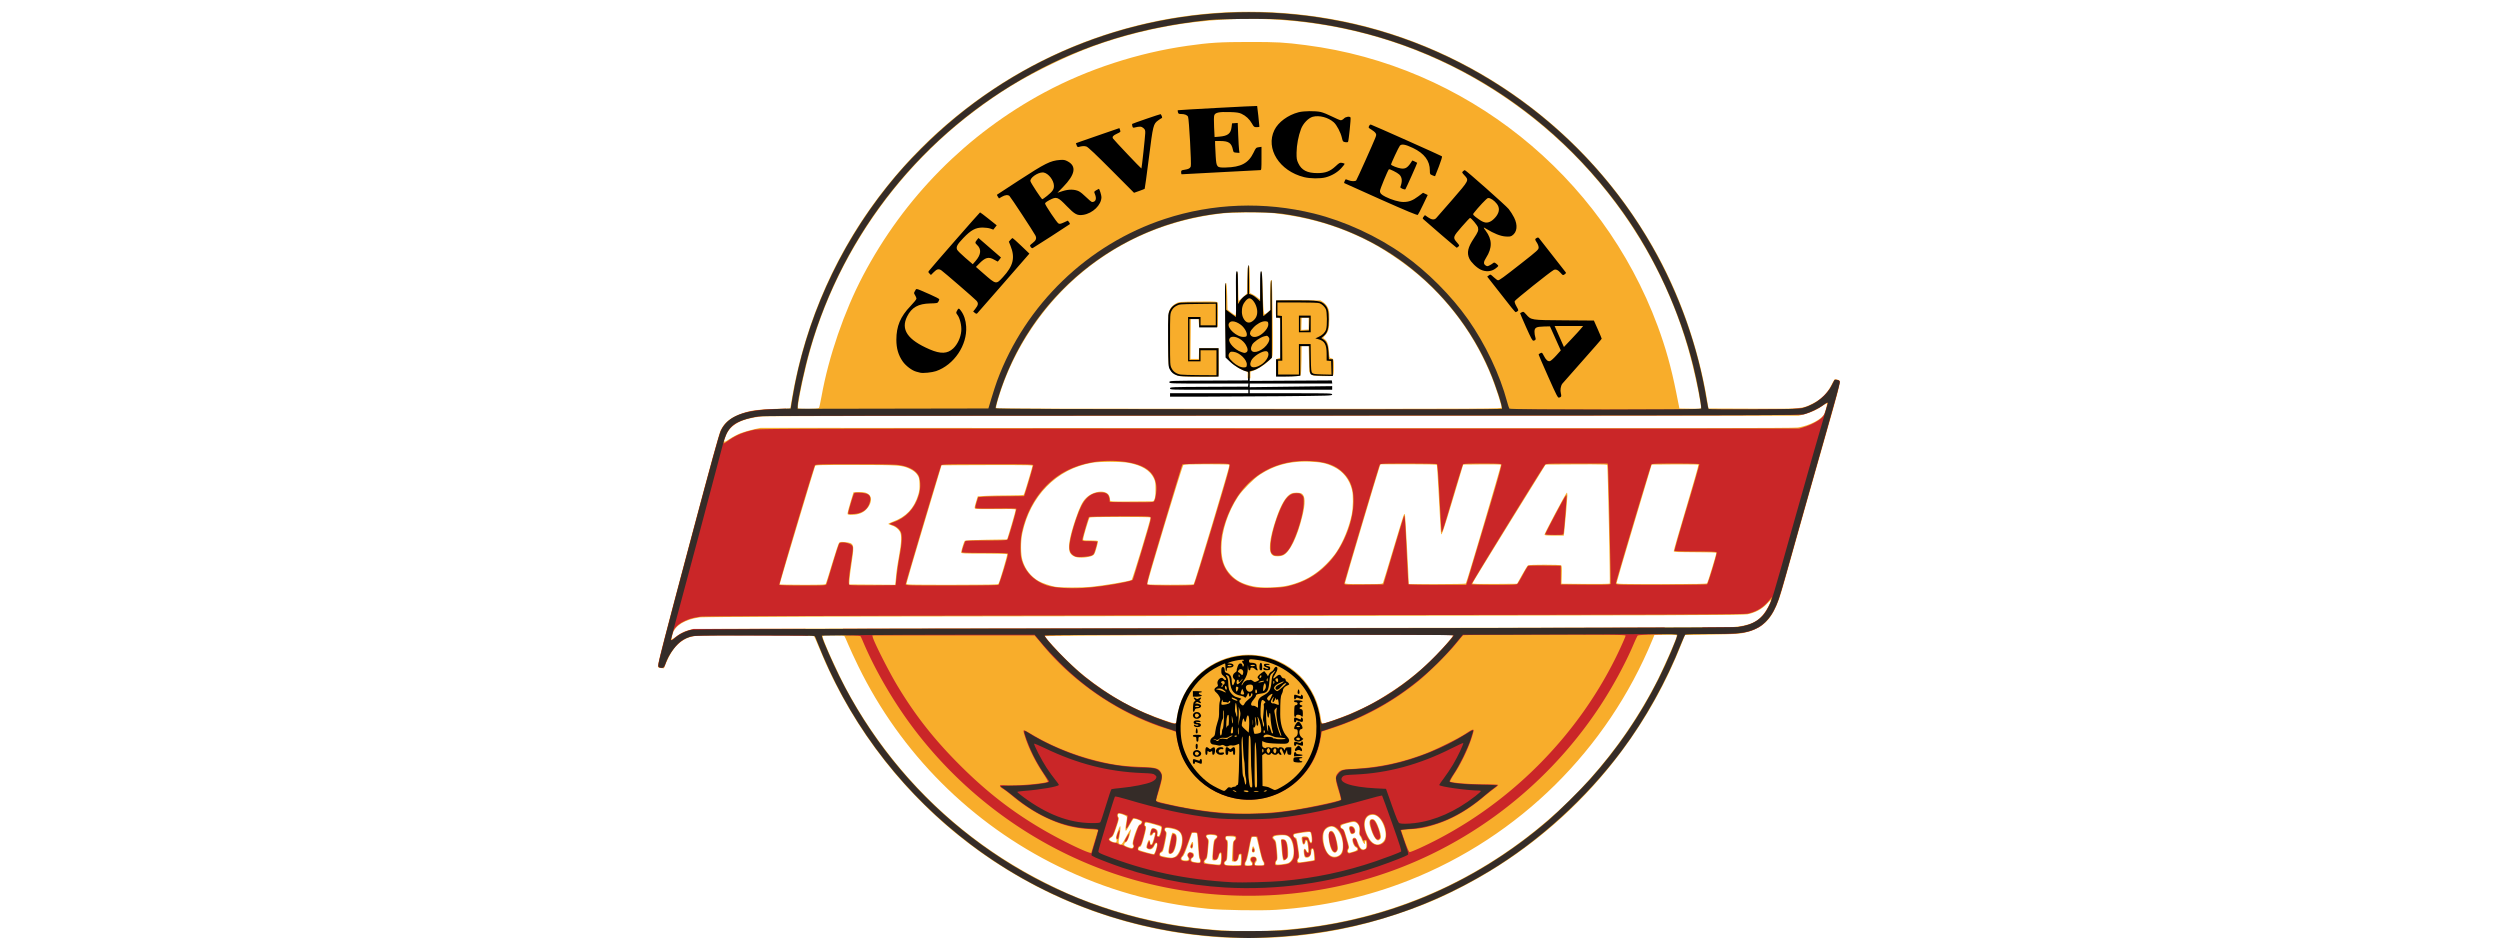
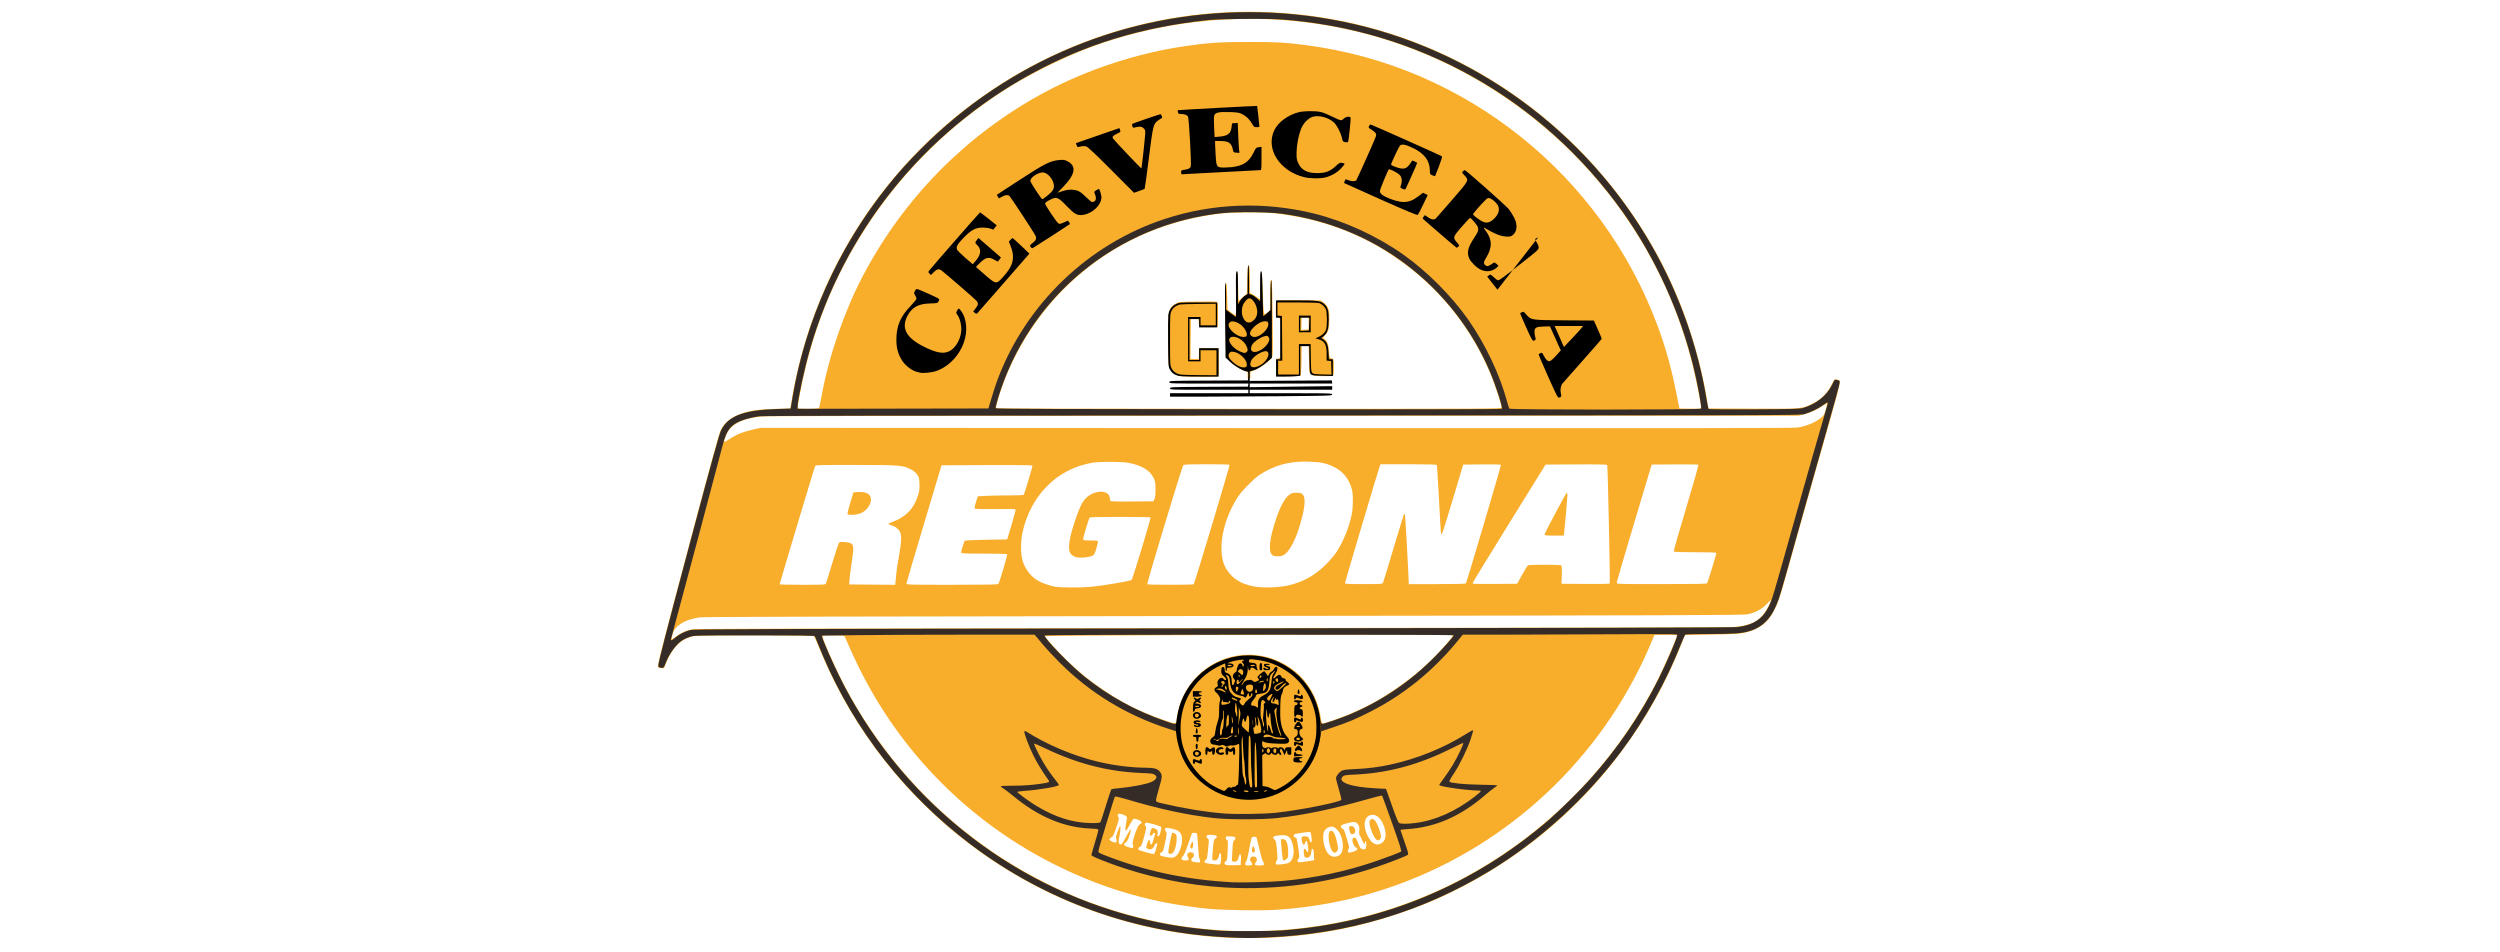
<svg xmlns="http://www.w3.org/2000/svg" xmlns:ns1="http://www.inkscape.org/namespaces/inkscape" xmlns:ns2="http://sodipodi.sourceforge.net/DTD/sodipodi-0.dtd" id="svg2" version="1.1" ns1:version="0.91 r13725" xml:space="preserve" width="210" height="80" viewBox="0 0 210 80" ns2:docname="cerveceria_regional.svg">
  <defs id="defs6" />
  <ns2:namedview pagecolor="#ffffff" bordercolor="#666666" borderopacity="1" objecttolerance="10" gridtolerance="10" guidetolerance="10" ns1:pageopacity="0" ns1:pageshadow="2" ns1:window-width="1920" ns1:window-height="1016" id="namedview4" showgrid="false" ns1:zoom="0.43200504" ns1:cx="-117.49993" ns1:cy="-272.21559" ns1:window-x="0" ns1:window-y="27" ns1:window-maximized="1" ns1:current-layer="g10" />
  <g id="g10" ns1:groupmode="layer" ns1:label="ink_ext_XXXXXX" transform="matrix(1.25,0,0,-1.25,0,80)">
    <g id="g4870" transform="matrix(0.097,0,0,0.097,54.286,67.07)">
      <path id="path4441" transform="matrix(0.8,0,0,-0.8,0,193)" d="M 383.266,291 C 304.824,290.789 227.888,313.477 161.572,357.289 120.217,384.611 84.856,418.563 55.984,458.672 19.684,509.101 -4.456,567.777 -14.391,629.729 l -0.77,4.801 -13.184,0.367 c -14.014,0.39 -21.141,1.334 -28.23,3.746 -9.808,3.337 -15.472,7.736 -18.838,14.631 -1.467,3.005 -8.232,27.535 -26.105,94.656 -25.885,97.207 -29.078,109.772 -28.135,110.715 0.326,0.326 1.594,0.658 2.816,0.738 l 2.223,0.146 1.992,-4.906 c 5.466,-13.456 13.367,-20.991 24.053,-22.943 5.448,-0.995 103.19,-0.901 104,0.1 0.334,0.412 2.388,5.13 4.564,10.482 28.735,70.663 77.201,131.98 139.398,176.359 61.44,43.839 133.145,69.249 208.678,73.949 11.505,0.716 35.78,0.74 47.1,0.047 37.765,-2.311 70.068,-8.5 104.699,-20.062 22.147,-7.394 36.497,-13.415 56.4,-23.66 85.348,-43.931 152.524,-117.522 188.742,-206.766 l 4.627,-11.4 23.016,-0.387 c 20.042,-0.337 23.742,-0.545 28.639,-1.617 12.241,-2.681 20.058,-8.528 25.393,-18.996 3.685,-7.231 4.983,-11.026 10.379,-30.344 9.016,-32.275 23.339,-82.974 32.703,-115.756 13.012,-45.554 14.716,-52.158 13.703,-53.104 -1.033,-0.965 -3.64,-1.569 -4.406,-1.021 -0.327,0.234 -1.665,2.585 -2.975,5.225 -3.306,6.664 -8.671,11.906 -15.873,15.512 -9.333,4.672 -8.969,4.643 -52.229,4.455 l -38.084,-0.166 -0.77,-4.801 C 771.93,584.851 756.734,540.146 735.451,501.201 678.19,396.42 577.586,322.03 461.871,298.908 435.727,293.684 409.413,291.07 383.266,291 Z m 0.908,6.129 c 48.177,0.21 96.18,9.142 140.998,26.611 119.132,46.435 209.69,148.551 240.496,271.189 3.663,14.581 7.904,35.556 7.904,39.092 0,0.688 -1.677,0.808 -9.398,0.672 l -9.4,-0.164 -2.816,-14.1 c -4.242,-21.231 -9.119,-38.684 -16.002,-57.258 -48.615,-131.193 -166.813,-225.566 -304.684,-243.273 -18.973,-2.437 -24.751,-2.761 -49.199,-2.748 -25.015,0.013 -34.122,0.579 -53.4,3.316 -42.712,6.064 -86.365,20.291 -123.6,40.283 -67.281,36.124 -121.649,91.021 -157.352,158.879 -16.233,30.854 -29.77,70.271 -35.855,104.4 -0.912,5.115 -1.925,9.636 -2.25,10.049 -0.736,0.935 -17.572,1.078 -18.143,0.154 -0.768,-1.243 3.221,-21.865 7.604,-39.303 C 20.76,508.65 72.95,430.438 144.771,376.594 c 20.843,-15.626 37.887,-26.14 61.201,-37.758 28.02,-13.963 51.038,-22.543 80.035,-29.83 32.16,-8.082 65.203,-12.021 98.166,-11.877 z m -3.395,167.627 c 9.357,-0.06 18.646,0.192 23.793,0.781 27.301,3.125 51.593,9.969 74.809,21.074 10.191,4.875 16.832,8.691 27.791,15.975 38.604,25.655 68.489,62.591 85.395,105.543 3.461,8.794 8.205,23.565 8.205,25.545 0,1.138 -3.225,1.154 -218.664,1.154 -144.023,0 -218.791,-0.202 -219.033,-0.594 -0.202,-0.328 0.214,-2.666 0.924,-5.197 11.617,-41.4 36.7,-80.652 69.873,-109.34 34.568,-29.894 76.373,-48.243 122.701,-53.854 5.423,-0.657 14.85,-1.028 24.207,-1.088 z m 0.992,46.174 c -0.76,0 -0.946,1.867 -1.199,12 l -0.301,12 -3.357,3.148 c -1.847,1.733 -3.529,3.15 -3.738,3.15 -0.209,0 -0.452,-5.669 -0.541,-12.6 -0.101,-7.893 -0.386,-12.602 -0.762,-12.602 -0.384,2.8e-4 -0.658,6.806 -0.76,18.9 -0.11,13.174 -0.355,18.9 -0.812,18.9 -0.361,0 -2.045,-1.104 -3.742,-2.455 l -3.086,-2.455 -0.301,-11.445 c -0.229,-8.726 -0.487,-11.507 -1.09,-11.707 -0.651,-0.216 -0.718,5.45 -0.381,32.051 l 0.41,32.312 3.08,3.184 c 3.83,3.956 8.449,7.073 12.545,8.465 l 3.137,1.066 0,3.242 0,2.385 2.398,0 0,-2.406 0,-3.264 3.381,-1.309 c 5.509,-2.134 13.565,-8.19 15.465,-11.625 0.712,-1.288 0.781,-6.572 0.434,-33.568 -0.227,-17.622 -0.558,-32.276 -0.736,-32.564 -1.08,-1.747 -1.441,1.509 -1.441,12.98 l 0,12.812 -2.4,1.902 c -1.708,1.353 -2.475,1.669 -2.664,1.1 -0.675,-2.039 -1.065,-7.95 -1.436,-21.801 -0.486,-18.184 -1.526,-20.227 -1.756,-3.451 -0.085,6.188 -0.294,11.633 -0.467,12.098 -0.241,0.649 -0.693,0.488 -1.945,-0.686 -0.898,-0.841 -2.774,-2.101 -4.17,-2.801 l -2.537,-1.271 -0.162,-11.844 c -0.138,-10.056 -0.3,-11.844 -1.064,-11.844 z m 33.988,29.762 c -7.473,0.003 -9.778,0.19 -10.074,0.656 -0.571,0.901 -0.694,11.911 -0.148,13.332 0.2,0.522 0.82,0.949 1.379,0.949 2.335,0 2.455,0.892 2.455,18.15 l 0,16.713 -1.799,0.627 -1.801,0.627 0,7.041 c 0,3.873 0.18,7.221 0.4,7.441 0.22,0.22 4.777,0.4 10.127,0.4 7.35,0 9.887,-0.195 10.387,-0.797 0.421,-0.507 0.721,-5.246 0.824,-13.049 l 0.162,-12.254 3,0 3,0 0.301,11.236 0.299,11.238 1.664,1.662 c 1.627,1.627 1.835,1.668 9.766,1.873 5.771,0.149 8.36,-0.002 8.988,-0.523 0.677,-0.562 0.883,-2.239 0.883,-7.188 0,-6.692 -0.258,-7.441 -2.701,-7.891 -1.072,-0.197 -1.235,-0.835 -1.537,-5.963 -0.357,-6.068 -1.674,-9.415 -4.246,-10.791 -1.126,-0.602 -1.094,-0.723 0.729,-2.799 3.178,-3.619 3.731,-5.651 3.791,-13.955 0.049,-6.733 -0.09,-7.796 -1.363,-10.391 -0.892,-1.818 -2.319,-3.487 -3.85,-4.5 l -2.432,-1.609 -18.891,-0.184 c -3.757,-0.036 -6.822,-0.056 -9.312,-0.055 z m -69.729,1.182 c -2.182,10e-4 -4.91,0.024 -8.318,0.064 -15.283,0.181 -16.382,0.267 -18.641,1.482 -3.012,1.621 -4.782,3.504 -5.971,6.348 -0.782,1.872 -0.93,5.776 -0.93,24.762 0,18.986 0.147,22.89 0.93,24.762 1.696,4.059 4.683,6.365 9.467,7.311 3.267,0.646 31.674,0.755 32.666,0.125 0.585,-0.371 0.727,-3.277 0.602,-12.441 l -0.164,-11.957 -8.4,0 -8.4,0 -0.174,4.65 -0.176,4.65 -3.584,0 -3.584,0 0.16,-17.25 0.158,-17.25 3.301,0 3.299,0 0.301,3.301 0.299,3.299 8.102,0 8.1,0 0.164,-10.121 c 0.118,-7.228 -0.042,-10.368 -0.559,-10.99 -0.455,-0.549 -2.1,-0.747 -8.646,-0.744 z m 81.641,14.057 3,0 3,0 0,5.1 0,5.1 -3.174,0.182 -3.174,0.184 0.174,-5.283 0.174,-5.281 z m 454.721,74.244 c 0.07,-0.011 0.119,-0.006 0.143,0.018 0.344,0.344 -1.038,5.858 -2.236,8.924 -1.804,4.614 -12.924,10.371 -23.043,11.928 -3.757,0.578 -100.717,0.686 -451.484,0.51 l -446.699,-0.225 -6.254,1.383 c -3.439,0.76 -8.396,2.209 -11.014,3.219 -2.618,1.01 -6.891,3.262 -9.496,5.006 -5.484,3.671 -5.739,3.412 -3.113,-3.15 3.736,-9.337 13.102,-14.358 30.477,-16.334 3.636,-0.414 151.217,-0.615 451.842,-0.615 l 446.441,0 4.758,-1.217 c 5.789,-1.481 11.131,-3.921 15.896,-7.264 1.722,-1.208 3.29,-2.105 3.783,-2.182 z m -451.285,50.361 c 1.016,0.005 2.045,0.027 3.086,0.064 10.329,0.371 14.726,1.304 21.369,4.531 7.995,3.884 13.43,10.779 15.684,19.898 1.137,4.602 0.992,15.415 -0.291,21.6 -2.344,11.3 -7.3,23.374 -13.355,32.535 -1.587,2.401 -5.461,6.967 -8.607,10.146 -9.323,9.422 -19.26,15.087 -32.121,18.312 -8.408,2.109 -23.966,2.54 -31.5,0.873 -9.007,-1.993 -14.379,-4.804 -19.299,-10.096 -5.644,-6.071 -7.949,-12.968 -7.879,-23.572 0.093,-13.98 5.55,-30.598 14.482,-44.1 3.534,-5.342 13.624,-15.492 18.695,-18.807 12.055,-7.879 24.5,-11.463 39.736,-11.387 z m -169.32,0.203 c 6.306,0.002 12.607,0.276 15.584,0.818 11.826,2.156 19.095,6.575 22.318,13.572 1.179,2.559 1.382,3.97 1.377,9.6 -0.004,4.663 -0.271,7.129 -0.908,8.4 l -0.902,1.801 -18.742,0.158 c -18.992,0.161 -19.156,0.144 -18.789,-1.879 0.052,-0.286 -0.21,-1.438 -0.58,-2.561 -1.996,-6.047 -13.603,-5.188 -20.293,1.502 -3.184,3.184 -5.43,7.73 -9.002,18.221 -5.657,16.616 -7.051,25.973 -4.42,29.662 2.089,2.929 5.725,4.051 11.635,3.596 2.712,-0.209 5.811,-0.844 7.012,-1.438 1.996,-0.986 2.273,-1.471 3.812,-6.688 0.913,-3.094 1.514,-5.862 1.336,-6.15 -0.178,-0.288 -3.142,-0.525 -6.588,-0.525 -5.565,10e-6 -6.265,-0.116 -6.268,-1.049 -0.004,-1.489 4.836,-17.695 5.555,-18.6 0.46,-0.579 6.511,-0.75 26.586,-0.75 14.295,0 26.121,0.209 26.279,0.465 0.442,0.714 -15.572,53.611 -16.381,54.111 -1.824,1.128 -23.553,4.816 -35.35,6 -7.352,0.738 -26.035,0.708 -30.588,-0.049 -4.29,-0.713 -11.69,-3.237 -14.752,-5.031 -6.576,-3.854 -11.391,-9.955 -13.709,-17.371 -1.713,-5.481 -1.817,-16.757 -0.221,-24.186 3.4,-15.826 10.569,-29.564 20.975,-40.193 10.767,-10.998 23.77,-17.804 39.408,-20.627 2.998,-0.541 9.309,-0.812 15.615,-0.811 z m 83.764,2.09 c 10.642,0 19.478,0.208 19.635,0.461 0.419,0.679 -30.273,102.963 -31.051,103.48 l 0,0.004 c -0.882,0.583 -39.812,0.586 -40.174,0 -0.547,-0.886 30.179,-102.415 31.23,-103.195 0.759,-0.564 5.818,-0.75 20.359,-0.75 z m 150.367,0 24.191,0 c 15.993,10e-6 24.321,0.211 24.574,0.621 0.211,0.341 1.068,13.909 1.904,30.15 0.836,16.242 1.628,29.646 1.762,29.789 0.743,0.797 2.217,-3.576 10.305,-30.59 l 8.883,-29.67 16.127,-0.16 c 8.87,-0.088 16.327,0.048 16.57,0.301 0.38,0.396 -29.432,101.254 -30.385,102.795 -0.209,0.338 -10.217,0.564 -24.912,0.564 l -24.566,0 -0.012,-1.35 c -0.055,-5.625 -2.994,-58.857 -3.264,-59.127 -0.189,-0.189 -0.576,-0.091 -0.861,0.217 -0.285,0.308 -4.366,13.519 -9.068,29.359 -4.702,15.84 -8.795,29.272 -9.094,29.85 -0.497,0.961 -1.919,1.051 -16.721,1.051 -14.268,0 -16.18,-0.111 -16.18,-0.938 -1e-5,-0.948 28.914,-98.161 30.104,-101.213 l 0.643,-1.65 z m 182.518,0.102 c 10.442,0.012 13.682,0.196 13.844,0.643 0.488,1.347 2.602,102.14 2.152,102.613 -0.239,0.252 -9.734,0.388 -21.098,0.301 l -20.662,-0.158 0.229,-7.717 c 0.18,-6.097 0.055,-7.826 -0.6,-8.24 -1.079,-0.682 -27.575,-0.684 -28.654,0 -0.454,0.288 -2.757,3.996 -5.117,8.24 l -4.291,7.717 -19.334,0.158 c -15.273,0.125 -19.326,-5.7e-4 -19.307,-0.6 0.014,-0.417 14.256,-23.71 31.65,-51.76 l 31.627,-51 26.564,-0.156 c 5.234,-0.031 9.515,-0.045 12.996,-0.041 z m 80.145,0.016 c 7.25,0.013 12.477,0.137 12.66,0.326 0.244,0.252 -4.531,17.062 -10.611,37.357 -6.081,20.295 -10.93,37.238 -10.775,37.65 0.216,0.577 4.494,0.75 18.6,0.75 12.438,0 18.318,0.203 18.318,0.633 0,1.141 -7.397,25.448 -7.979,26.217 -0.444,0.586 -9.056,0.75 -39.494,0.75 -36.676,0 -38.925,-0.061 -38.918,-1.051 0.004,-0.577 6.837,-23.865 15.184,-51.75 l 15.176,-50.699 20.027,-0.158 c 2.754,-0.022 5.396,-0.03 7.812,-0.025 z M 41.143,683.449 c 38.263,0.023 41.004,0.236 47.805,3.703 2.705,1.379 4.425,2.763 5.699,4.578 1.643,2.34 1.847,3.134 2.035,7.945 0.165,4.217 -0.069,6.265 -1.105,9.699 -3.549,11.758 -10.539,19.132 -22.055,23.268 -2.062,0.741 -3.75,1.571 -3.75,1.844 0,0.273 1.04,0.777 2.311,1.119 3.201,0.862 6.098,2.942 7.557,5.426 1.747,2.974 1.532,9.329 -0.734,21.598 -1.006,5.445 -1.996,11.79 -2.199,14.1 -0.203,2.31 -0.516,5.622 -0.695,7.359 l -0.326,3.156 -19.906,-0.156 -19.906,-0.158 0.191,-3.9 c 0.104,-2.145 1.004,-9.256 2,-15.803 2.358,-15.501 2.092,-16.216 -6.369,-17.006 -2.835,-0.265 -3.893,-0.135 -4.592,0.564 -0.5,0.5 -3.156,8.432 -5.902,17.627 -2.746,9.195 -5.235,17.19 -5.531,17.768 -0.496,0.968 -2.085,1.049 -20.316,1.049 -10.878,0 -19.779,-0.18 -19.779,-0.402 0,-0.762 30.156,-101.297 30.699,-102.348 0.508,-0.982 2.772,-1.049 34.871,-1.029 z m 133.4,0.084 c 15.485,0.011 20.025,0.191 20.021,0.641 -0.008,0.91 -6.992,24.246 -7.504,25.074 -0.214,0.346 -5.422,0.58 -12.83,0.58 -6.859,10e-6 -15.757,0.179 -19.773,0.395 l -7.303,0.393 -1.551,5.084 c -1.274,4.176 -1.407,5.186 -0.742,5.646 0.477,0.331 7.79,0.456 17.812,0.307 12.316,-0.184 17.073,-0.067 17.262,0.426 0.143,0.374 -1.439,6.344 -3.518,13.266 l -3.779,12.586 -18.105,0.299 c -10.9,0.181 -18.322,0.539 -18.654,0.9 -0.644,0.701 -3.107,8.74 -3.107,10.143 0,0.856 2.075,0.957 19.766,0.957 10.871,0 19.91,0.239 20.09,0.529 0.384,0.622 -6.702,24.622 -7.594,25.721 -0.476,0.586 -9.238,0.75 -40.135,0.75 -37.251,0 -39.526,-0.059 -39.51,-1.049 0.009,-0.578 6.85,-23.865 15.201,-51.75 l 15.184,-50.701 39.398,-0.154 c 7.831,-0.031 14.209,-0.045 19.371,-0.041 z M 44.678,706.869 c -0.591,0.007 -1.215,0.03 -1.871,0.068 l -3.266,0.191 -2.545,8.4 c -1.4,4.62 -2.565,9.008 -2.586,9.75 -0.036,1.265 0.207,1.35 3.84,1.35 5.433,0 9.861,-1.764 12.797,-5.1 3.971,-4.511 4.796,-9.522 2.023,-12.295 -1.671,-1.671 -4.254,-2.412 -8.393,-2.365 z m 612.605,0.561 c -0.622,0 -19.311,35.158 -19.311,36.328 0,0.721 1.448,0.871 8.355,0.871 l 8.357,0 0.359,-3.15 c 0.821,-7.198 2.716,-29.138 2.723,-31.5 0.003,-1.403 -0.216,-2.549 -0.484,-2.549 z m -233.945,0.019 c -1.856,-0.012 -3.78,0.267 -4.891,0.842 -4.393,2.272 -8.563,9.183 -12.598,20.883 -6.49,18.822 -7.51,30.502 -2.859,32.754 1.839,0.89 6.1,0.835 8.352,-0.107 5.914,-2.476 12.483,-15.742 16.971,-34.273 2.657,-10.973 2.499,-17.1 -0.492,-19.195 -0.838,-0.587 -2.626,-0.89 -4.482,-0.902 z m 410.574,92.98 c 0.7,0 -2.319,6.408 -4.723,10.023 -5.726,8.613 -12.866,12.081 -27.418,13.318 -4.365,0.371 -170.58,0.718 -452.4,0.947 -300.889,0.245 -446.65,0.564 -449.043,0.98 -5.442,0.948 -9.681,2.77 -13.938,5.992 -2.135,1.616 -4.003,2.938 -4.15,2.938 -0.482,0 -0.286,-1.363 0.707,-4.9 2.049,-7.302 10.55,-12.454 23.625,-14.32 3.139,-0.448 140.352,-0.807 453.6,-1.182 400.119,-0.479 449.59,-0.638 453.6,-1.459 6.577,-1.347 12.294,-4.379 16.43,-8.715 1.901,-1.993 3.571,-3.623 3.711,-3.623 z m -328.914,30.016 c 37.466,0.031 53.773,0.222 53.773,0.576 0,0.326 -1.539,2.418 -3.42,4.65 -14.286,16.95 -29.732,30.736 -48.18,43.004 -13.622,9.059 -22.479,13.861 -36.996,20.061 -8.867,3.786 -22.236,8.492 -24.123,8.492 -0.97,0 -1.248,-0.721 -1.838,-4.758 -3.015,-20.617 -14.849,-37.707 -32.678,-47.191 -33.142,-17.631 -73.487,-3.06 -87.895,31.744 -2.093,5.057 -4.237,13.758 -4.258,17.281 -0.022,3.721 -0.61,3.719 -11.412,-0.062 -20.41,-7.145 -35.261,-14.583 -52.746,-26.422 -11.895,-8.054 -20.331,-14.917 -30.596,-24.891 -8.184,-7.952 -19.26,-20.151 -19.26,-21.213 0,-0.269 53.506,-0.669 118.9,-0.889 84.636,-0.284 143.26,-0.414 180.727,-0.383 z m 242.719,0.07 c 3.857,0.009 4.855,0.205 4.855,0.713 0,2.423 -12.033,29.669 -18.893,42.779 -31.341,59.899 -77.312,110.794 -133.809,148.143 -58.272,38.522 -124.822,60.422 -195.898,64.465 -47.894,2.724 -97.67,-3.776 -143.4,-18.725 -21.853,-7.143 -35.828,-12.918 -56.4,-23.311 C 131.689,1007.966 72.518,950.219 33.541,878.059 25.657,863.461 12.771,834.865 12.771,831.963 c 0,-0.805 1.276,-0.934 9.227,-0.934 6.683,0 9.381,0.207 9.785,0.75 0.307,0.412 1.73,3.584 3.162,7.049 1.432,3.465 5.372,11.97 8.754,18.9 36.833,75.473 97.766,136.412 173.373,173.387 41.273,20.184 82.469,31.858 129.299,36.641 12.636,1.29 46.045,1.812 59.4,0.928 40.474,-2.68 78.524,-11.149 115.014,-25.6 95.205,-37.703 171.347,-112.964 210.588,-208.154 l 1.732,-4.201 9.732,-0.164 c 1.99,-0.034 3.593,-0.052 4.879,-0.049 z M 269.381,985.428 c 1.217,-0.065 4.312,0.898 5.959,1.928 1.225,0.767 1.24,0.938 0.48,5.184 -0.929,5.193 -1.039,7.689 -0.34,7.689 0.28,0 1.671,-2.162 3.094,-4.805 1.422,-2.643 2.92,-5.081 3.328,-5.42 0.727,-0.604 4.961,0.641 6.684,1.965 0.971,0.746 0.304,2.244 -1.264,2.84 -1.908,0.726 -6.985,15.659 -5.91,17.385 0.407,0.653 0.582,1.603 0.387,2.111 -0.195,0.508 -0.8,0.906 -1.342,0.883 -1.258,-0.054 -5.604,-1.637 -6.24,-2.273 -0.709,-0.709 0.098,-2.386 1.336,-2.779 1.099,-0.349 3.307,-5.557 3.963,-9.352 l 0.355,-2.055 -1.1,1.353 c -0.605,0.745 -2.301,3.679 -3.771,6.518 -2.843,5.49 -3.768,6.347 -5.248,4.867 -0.835,-0.835 -0.829,-1.45 0.049,-6.232 1.067,-5.816 1.27,-9.776 0.455,-8.875 -0.283,0.313 -1.254,2.633 -2.156,5.154 -1.297,3.623 -1.503,4.84 -0.986,5.807 0.775,1.448 0.282,3.109 -0.924,3.109 -1.693,0 -5.018,-1.758 -5.018,-2.654 0,-0.503 0.743,-1.305 1.65,-1.779 1.39,-0.727 2.072,-2.097 4.33,-8.705 2.106,-6.161 2.523,-7.998 1.949,-8.572 -0.889,-0.889 -0.954,-2.68 -0.117,-3.197 0.087,-0.054 0.223,-0.084 0.396,-0.094 z m 219.912,1.006 c 3.716,0.007 7.27,3.528 9.453,9.363 2.66,7.109 2.043,12.533 -1.713,15.061 -4.299,2.893 -8.721,0.754 -12.051,-5.828 -5.015,-9.916 -2.999,-18.61 4.311,-18.596 z m -0.441,3.596 c -2.205,0 -3.03,2.172 -2.15,5.666 1.184,4.7 3.102,9.279 4.67,11.143 1.696,2.015 2.685,2.221 4.059,0.848 1.315,-1.315 1.183,-3.225 -0.592,-8.551 -2.024,-6.074 -4.016,-9.105 -5.986,-9.105 z m -15.943,2.617 c 1.76,0.061 2.75,0.81 3.719,2.348 0.975,1.547 1.158,2.592 0.912,5.221 -0.216,2.311 -0.064,3.556 0.518,4.199 0.455,0.503 1.32,2.243 1.922,3.865 1.12,3.018 2.87,4.594 2.492,2.244 -0.109,-0.681 0.07,-1.32 0.4,-1.418 0.872,-0.258 1.103,5.457 0.262,6.471 -1.01,1.218 -3.194,1.053 -4.449,-0.334 -0.591,-0.652 -1.656,-2.879 -2.367,-4.949 -1.338,-3.894 -2.94,-5.097 -4.418,-3.316 -1.109,1.337 0.766,6.72 2.637,7.572 2.07,0.943 1.628,2.493 -0.963,3.377 -4.377,1.493 -5.406,1.589 -5.809,0.539 -0.21,-0.547 -0.068,-1.496 0.314,-2.107 0.965,-1.545 0.956,-1.592 -1.504,-9.959 -1.86,-6.328 -2.418,-7.557 -3.641,-8.021 -1.037,-0.394 -1.391,-0.928 -1.254,-1.891 0.162,-1.133 0.997,-1.565 5.373,-2.781 2.651,-0.737 4.486,-1.106 5.855,-1.059 z m -179.941,0.574 c 2.324,-0.028 12.692,2.938 13.027,3.811 0.169,0.44 -0.073,2.351 -0.535,4.246 -0.594,2.433 -1.159,3.507 -1.924,3.654 -0.92,0.177 -1.021,-0.068 -0.678,-1.633 0.547,-2.491 -0.01,-3.953 -1.824,-4.779 -3.018,-1.375 -3.696,-0.808 -4.732,3.959 -0.369,1.694 -0.266,1.951 0.783,1.951 0.68,0 1.373,-0.525 1.588,-1.201 0.209,-0.66 0.767,-1.199 1.24,-1.199 1.09,0 1.101,-0.123 -0.434,5.477 -1.353,4.937 -2.685,6.183 -3.018,2.82 -0.314,-3.178 -1.544,-2.68 -2.633,1.066 -0.954,3.281 -0.95,3.483 0.086,4.24 2.421,1.77 5.194,0.503 6.387,-2.918 0.584,-1.675 2.273,-2.371 2.27,-0.935 -10e-4,0.412 -0.499,2.505 -1.105,4.65 -0.643,2.276 -1.454,3.944 -1.947,4.008 -0.951,0.123 -11.869,-2.919 -13.012,-3.625 -0.947,-0.585 0.128,-2.783 1.361,-2.783 0.836,0 2.025,-3.359 4.168,-11.787 1.082,-4.257 1.187,-6.213 0.336,-6.213 -0.922,0 -0.71,-2.396 0.244,-2.762 0.078,-0.03 0.197,-0.045 0.352,-0.047 z m 177.514,2.879 c -1.765,-0.1 -2.209,1.333 -1.326,4.279 0.883,2.946 1.669,3.4 3.857,2.228 2.117,-1.133 0.898,-5.721 -1.693,-6.371 -0.306,-0.077 -0.586,-0.123 -0.838,-0.137 z m -16.66,0.529 c 1.446,0 2.529,0.619 4.461,2.551 5.727,5.727 6.898,19.057 1.959,22.293 -3.333,2.184 -7.43,1.475 -9.945,-1.723 -3.622,-4.605 -5.235,-15.166 -2.957,-19.361 1.234,-2.273 3.798,-3.76 6.482,-3.76 z m -142.971,1.119 c 0.879,-0.013 2.31,0.21 4.49,0.684 5.844,1.268 7.899,3.064 8.562,7.488 0.864,5.759 -2.16,14.605 -5.709,16.701 -2.297,1.357 -4.235,1.276 -11.871,-0.5 -1.714,-0.399 -1.843,-2.675 -0.176,-3.111 1.391,-0.364 1.925,-1.916 3.637,-10.58 1.173,-5.936 1.201,-6.593 0.336,-7.549 -1.113,-1.23 -1.189,-1.969 -0.299,-2.859 0.174,-0.174 0.502,-0.266 1.029,-0.273 z m 142.17,2.512 c -0.294,0.037 -0.595,0.151 -0.898,0.344 -2.392,1.523 -0.662,14.361 2.375,17.621 1.493,1.602 2.877,1.354 4.045,-0.727 0.821,-1.463 0.806,-2.133 -0.158,-6.818 -1.467,-7.129 -3.302,-10.678 -5.363,-10.42 z m -18.664,0.959 c 0.308,-0.012 0.514,-0.01 0.59,0.023 0.675,0.257 1.426,4.218 1.426,7.521 0,2.198 -1.255,1.956 -1.875,-0.361 -0.685,-2.56 -1.679,-3.373 -4.133,-3.373 -2.353,0 -3.092,0.768 -2.686,2.791 0.123,0.609 0.379,1.85 0.57,2.758 0.47,2.232 2.06,2.124 2.52,-0.172 0.201,-1.003 0.665,-1.724 1.033,-1.601 0.916,0.305 2.156,9.363 1.35,9.861 -0.334,0.206 -0.701,0.095 -0.814,-0.246 -0.114,-0.342 -0.584,-1.131 -1.045,-1.756 -1.463,-1.982 -2.312,-0.278 -1.721,3.451 0.43,2.715 0.724,3.244 1.891,3.41 2.528,0.359 4.224,-1.361 4.428,-4.492 0.197,-3.018 1.416,-4.183 1.984,-1.897 0.19,0.766 0.403,3.012 0.473,4.992 l 0.127,3.6 -4.201,0.69 c -8.458,1.387 -9.146,1.42 -9.926,0.48 -0.596,-0.718 -0.547,-1.105 0.244,-1.978 1.214,-1.341 1.222,-2.749 0.074,-10.146 -1.263,-8.137 -1.331,-8.363 -2.686,-8.717 -1.697,-0.444 -1.593,-2.717 0.143,-3.111 2.899,-0.659 10.077,-1.645 12.234,-1.726 z m -118.551,0.75 c -0.135,0.024 -0.248,0.076 -0.33,0.158 -0.445,0.445 -3.303,14.375 -3.303,16.1 0,0.936 0.337,1.816 0.75,1.955 1.304,0.439 2.897,-0.265 3.834,-1.695 1.983,-3.026 3.35,-11.41 2.365,-14.506 -0.329,-1.035 -2.371,-2.182 -3.316,-2.012 z m 16.924,0.061 2.041,0 c 1.122,0 2.159,0.338 2.305,0.75 0.146,0.412 0.525,5.31 0.844,10.883 0.318,5.573 0.866,10.419 1.217,10.77 0.351,0.351 0.637,1.259 0.637,2.018 0,1.487 -0.42,1.555 -5.1,0.844 -1.87,-0.284 -2.441,-0.654 -2.586,-1.674 -0.119,-0.838 0.258,-1.547 1.049,-1.971 1.365,-0.73 1.648,-2.969 0.518,-4.1 -0.396,-0.396 -1.483,-0.721 -2.414,-0.721 -2.319,0 -3.393,2.241 -2.055,4.283 1.37,2.091 0.475,3.032 -2.666,2.807 -2.044,-0.147 -2.684,-0.45 -2.855,-1.35 -0.121,-0.638 0.172,-1.447 0.652,-1.799 1.296,-0.949 2.365,-3.358 5.543,-12.49 l 2.871,-8.25 z m 15.123,1.701 c 0.385,-0.021 0.809,-0.021 1.271,0 5.242,0.282 6.497,1.411 3.727,3.352 -1.177,0.825 -1.406,1.828 -2.096,9.186 -0.426,4.542 -0.643,8.611 -0.482,9.045 0.18,0.487 1.033,0.718 2.229,0.602 2.037,-0.198 3.083,-1.555 3.768,-4.881 0.198,-0.965 0.661,-1.586 1.076,-1.443 0.715,0.246 0.749,6.539 0.049,8.984 -0.3,1.048 -1.134,1.152 -5.32,0.658 -0.99,-0.117 -3.235,-0.366 -4.988,-0.557 -3.671,-0.398 -4.662,-1.629 -2.58,-3.199 1.121,-0.845 1.404,-1.893 1.883,-6.973 0.31,-3.288 0.679,-7.004 0.82,-8.256 0.2,-1.766 -0.03,-2.543 -1.023,-3.469 -1.793,-1.67 -1.028,-2.904 1.668,-3.053 z m 63.137,0.324 c 5.349,-0.02 7.364,2.056 8.967,8.312 1.831,7.146 0.264,13.87 -3.656,15.691 -2.106,0.979 -10.017,1.88 -10.68,1.217 -0.719,-0.719 -0.516,-2.175 0.453,-3.246 0.781,-0.863 0.806,-2.043 0.189,-8.975 -0.646,-7.265 -0.843,-8.106 -2.203,-9.367 -2.222,-2.061 -1.026,-3.008 4.424,-3.502 0.909,-0.082 1.742,-0.128 2.506,-0.131 z m -47.264,1.025 c 0.564,0 1.307,0.029 2.291,0.072 3.314,0.145 4.082,0.369 4.248,1.242 0.112,0.586 -0.347,1.531 -1.018,2.1 -1.079,0.915 -1.267,2.018 -1.629,9.553 l -0.41,8.518 1.607,0.404 c 2.149,0.539 3.867,-1.06 4.344,-4.041 0.225,-1.408 0.695,-2.299 1.215,-2.299 0.673,0 0.813,0.96 0.674,4.65 l -0.176,4.65 -6.311,0.168 c -4.397,0.118 -6.534,-0.056 -7.049,-0.57 -1.07,-1.07 -0.911,-2.037 0.49,-2.975 1.111,-0.744 1.265,-1.645 1.592,-9.357 0.322,-7.59 0.251,-8.576 -0.631,-8.914 -0.547,-0.21 -0.99,-1.036 -0.99,-1.844 0,-1.068 0.061,-1.354 1.752,-1.357 z m 23.66,0.338 c 0.416,0.016 0.747,0.073 0.895,0.168 0.295,0.189 1.496,4.752 2.668,10.143 1.172,5.39 2.557,10.272 3.078,10.848 0.521,0.576 0.947,1.633 0.947,2.35 0,1.203 -0.298,1.303 -3.9,1.303 -3.244,0 -3.9,-0.168 -3.9,-1.002 0,-0.552 0.455,-1.506 1.01,-2.119 1.491,-1.647 0.438,-4.313 -1.807,-4.572 -0.921,-0.106 -2.064,0.129 -2.539,0.523 -1.126,0.935 -1.107,3.222 0.035,4.17 0.495,0.411 0.9,1.254 0.9,1.873 0,0.952 -0.465,1.127 -3,1.127 -2.679,0 -3,-0.139 -3,-1.303 0,-0.717 0.383,-1.729 0.852,-2.25 0.469,-0.521 1.424,-4.053 2.121,-7.848 2.548,-13.863 2.287,-13.043 4.244,-13.33 0.483,-0.071 0.981,-0.096 1.396,-0.08 z m 23.611,2.004 c -0.564,10e-5 -1.037,0.143 -1.23,0.457 -0.348,0.565 1.245,16.802 1.725,17.578 0.526,0.851 1.149,0.706 2.9,-0.672 1.463,-1.151 1.581,-1.586 1.578,-5.85 -0.004,-5.071 -0.816,-8.844 -2.25,-10.457 -0.587,-0.661 -1.782,-1.057 -2.723,-1.057 z m -77.914,2.48 c -0.357,0.077 -0.848,0.773 -1.406,2.109 -0.698,1.67 -0.75,2.381 -0.219,3.022 1.182,1.425 2.006,0.524 2.197,-2.4 0.124,-1.904 -0.113,-2.83 -0.572,-2.731 z m 52.578,3.799 c -0.085,-0.018 -0.163,0.01 -0.23,0.08 -0.853,0.938 -1.225,4.241 -0.553,4.914 0.893,0.893 2.295,0.226 2.295,-1.092 -10e-6,-1.566 -0.918,-3.775 -1.512,-3.902 z" style="fill:#f8ad2b" ns1:connector-curvature="0" />
-       <path id="path4439" transform="matrix(0.8,0,0,-0.8,0,193)" d="m 889.973,609.637 c -0.532,-0.005 -1.742,1.772 -2.957,4.342 -2.858,6.046 -10.493,13.643 -16.844,16.756 -8.874,4.35 -7.68,4.307 -47.678,4.521 l 0,0.23 -841.506,0 0,-0.719 -8.006,0.238 c -18.201,0.541 -26.772,2.081 -35.51,6.377 -6.024,2.962 -9.861,6.607 -12.529,11.906 -1.637,3.25 -7.119,23.047 -25.799,93.184 -13.046,48.981 -24.93,94.051 -26.41,100.156 -2.495,10.292 -2.618,11.157 -1.678,11.877 0.558,0.427 1.801,0.697 2.762,0.6 1.52,-0.154 1.884,-0.583 2.807,-3.307 2.92,-8.622 8.635,-16.429 15.08,-20.604 6.733,-4.361 4.815,-4.237 62.557,-4.041 l 45.889,0.154 A 410.162,410.162 0 0 1 -2.049,825.375 l -97.08,0.105 -4.199,1.326 c -4.81,1.519 -8.035,3.26 -11.668,6.295 -4.076,3.405 -4.198,3.155 -2.072,-4.25 1.154,-4.021 4.645,-7.494 10.141,-10.092 4.717,-2.229 7.901,-3.098 14.598,-3.977 3.02,-0.396 158.839,-0.788 453.402,-1.139 402.418,-0.48 449.234,-0.631 453,-1.467 8.221,-1.825 13.963,-5.569 19.402,-12.648 l 1.383,-1.801 -0.354,2.076 c -0.603,3.541 -4.617,10.848 -7.924,14.42 -5.073,5.479 -11.607,8.374 -21.748,9.635 -0.918,0.114 -10.939,0.22 -30.131,0.322 a 410.162,410.162 0 0 1 -1.998,5.701 c 2.681,-0.028 5.578,-0.047 8.668,-0.049 26.471,-0.016 33.127,-0.933 42.062,-5.797 4.301,-2.341 10.009,-8.657 12.943,-14.324 3.44,-6.644 5.503,-12.787 11.383,-33.885 6.846,-24.564 25.624,-91.038 34.406,-121.799 8.172,-28.623 11.406,-40.652 11.406,-42.418 0,-1.192 -1.391,-1.955 -3.6,-1.975 z m -6.877,19.791 c 0.184,0.025 0.275,0.147 0.275,0.365 0,0.2 -0.697,2.653 -1.551,5.451 -1.236,4.051 -2.028,5.55 -3.891,7.357 -2.93,2.844 -9.118,6.126 -14.967,7.938 l -4.49,1.391 -450,0 c -427.497,0 -450.244,0.052 -454.867,1.057 -9.575,2.08 -15.825,4.67 -22.24,9.215 -2.039,1.445 -3.892,2.627 -4.117,2.627 -0.729,0 0.339,-4.12 2.064,-7.967 4.053,-9.034 14.458,-14.246 31.559,-15.807 2.64,-0.241 205.951,-0.456 451.801,-0.48 432.377,-0.043 447.117,-0.082 450.6,-1.15 5.389,-1.654 12.132,-4.923 15.688,-7.607 2.207,-1.666 3.585,-2.463 4.137,-2.389 z m -620.984,50.457 c 3.124,0.012 6.275,0.18 9.438,0.506 19.478,2.01 29.054,8.728 30.219,21.199 0.417,4.46 -0.727,12.084 -2.004,13.361 -0.762,0.762 -3.674,0.871 -19.594,0.736 l -18.697,-0.158 -0.176,-1.801 c -0.482,-4.977 -2.552,-6.634 -8.172,-6.537 -7.162,0.123 -12.768,4.359 -16.594,12.537 -4.351,9.3 -9.269,25.804 -9.904,33.229 -0.406,4.747 0.752,7.42 3.992,9.219 1.716,0.953 2.942,1.098 7.453,0.879 2.97,-0.144 6.352,-0.666 7.516,-1.158 1.966,-0.832 2.229,-1.27 3.709,-6.205 0.876,-2.921 1.461,-5.525 1.299,-5.787 -0.162,-0.262 -3.113,-0.475 -6.559,-0.475 -6.099,0 -6.264,-0.037 -6.258,-1.352 0.007,-1.44 5.155,-19.012 5.742,-19.6 0.192,-0.192 12.009,-0.425 26.26,-0.518 20.346,-0.132 26.124,-0.003 26.896,0.6 0.893,0.697 0.251,3.206 -6.955,27.203 -4.366,14.54 -8.125,26.736 -8.352,27.104 -0.823,1.332 -20.369,4.961 -34.732,6.447 -15.461,1.6 -31.592,0.984 -39.25,-1.5 -11.661,-3.782 -19.746,-12.191 -22.482,-23.385 -1.103,-4.513 -0.93,-15.952 0.332,-21.9 5.199,-24.495 19.556,-44.307 39.334,-54.279 11.001,-5.547 24.003,-8.417 37.539,-8.365 z m 169.535,0.078 c 0.772,0.006 1.547,0.024 2.326,0.051 14.168,0.491 22.91,3.535 29.752,10.357 6.186,6.168 8.87,13.533 8.838,24.258 -0.034,11.32 -3.404,24.049 -9.545,36.055 -4.167,8.147 -8.773,14.404 -15.01,20.391 -9.491,9.11 -20.312,14.772 -33.836,17.705 -5.301,1.15 -20.84,1.639 -26.076,0.82 -15.82,-2.473 -25.983,-10.747 -29.443,-23.971 -1.331,-5.084 -1.336,-14.873 -0.014,-21.861 2.265,-11.967 8.339,-26.118 15.227,-35.469 13.763,-18.684 33.865,-28.526 57.781,-28.336 z m 152.326,2.266 c 12.123,0 16.2,0.184 16.652,0.75 0.42,0.526 -3.593,14.749 -13.414,47.551 -7.707,25.74 -14.702,49.028 -15.545,51.75 l -1.533,4.949 -24.846,0 c -13.665,0 -24.971,-0.203 -25.125,-0.453 -0.154,-0.25 -0.854,-12.604 -1.555,-27.451 -1.274,-27.023 -1.655,-32.475 -2.234,-31.896 -0.17,0.17 -4.284,13.629 -9.141,29.906 l -8.832,29.596 -16.914,0.158 c -16.249,0.153 -16.914,0.116 -16.914,-0.975 0,-1.279 29.814,-101.2 30.684,-102.834 0.518,-0.974 2.315,-1.05 24.688,-1.041 13.271,0.005 24.457,0.218 24.857,0.473 0.519,0.33 1.164,8.808 2.244,29.484 0.834,15.963 1.632,29.138 1.773,29.279 0.535,0.535 1.584,-2.71 9.65,-29.846 4.561,-15.345 8.553,-28.238 8.871,-28.65 0.437,-0.567 4.499,-0.75 16.633,-0.75 z m 81.98,0 26.596,0 0.307,1.35 c 0.422,1.854 2.631,101.964 2.271,102.908 -0.227,0.594 -4.889,0.723 -21.672,0.6 l -21.383,-0.156 0,-8.102 0,-8.1 -13.801,-0.146 c -7.59,-0.081 -14.106,0.055 -14.48,0.301 -0.375,0.246 -2.374,3.551 -4.441,7.346 -2.068,3.795 -4.166,7.374 -4.662,7.951 -0.824,0.96 -2.568,1.049 -20.273,1.049 -10.654,0 -19.51,-0.224 -19.68,-0.498 -0.295,-0.477 61.772,-101.289 63.691,-103.451 0.861,-0.97 2.953,-1.051 27.527,-1.051 z m 85.457,0 c 11.16,0 20.435,0.234 20.611,0.52 0.177,0.286 -4.666,17.189 -10.762,37.562 -6.095,20.374 -10.933,37.284 -10.75,37.58 0.184,0.298 8.363,0.539 18.316,0.539 14.063,0 18.047,0.167 18.277,0.768 0.398,1.038 -7.453,27.01 -8.334,27.57 -0.384,0.244 -18.315,0.447 -39.848,0.453 -38.754,0.009 -39.15,-0.003 -39.15,-1.191 0,-1.555 30.012,-102.062 30.771,-103.051 0.441,-0.574 5.342,-0.75 20.867,-0.75 z m -397.303,0.059 c 7.785,0.003 10.37,0.191 10.959,0.656 0.907,0.717 -0.365,5.322 -14.434,52.277 -8.913,29.749 -15.794,51.724 -16.295,52.041 -1.41,0.892 -39.14,0.72 -40.295,-0.184 -0.859,-0.672 0.652,-6.125 14.457,-52.172 8.479,-28.282 15.632,-51.638 15.895,-51.9 0.262,-0.263 9.296,-0.56 20.076,-0.662 3.869,-0.037 7.042,-0.058 9.637,-0.057 z m -313.705,0.541 c 20.631,0 35.266,0.249 38.127,0.646 8.301,1.155 14.297,4.211 17.072,8.701 1.896,3.068 2.305,10.36 0.889,15.854 -3.142,12.191 -11.048,21.017 -22.369,24.979 -1.732,0.606 -3.148,1.266 -3.148,1.467 0,0.2 1.068,0.685 2.373,1.076 2.878,0.862 5.728,3.165 7.051,5.699 1.417,2.715 1.202,9.322 -0.625,19.279 -1.49,8.12 -2.327,13.987 -3.256,22.799 l -0.443,4.201 -19.762,0.158 c -12.506,0.1 -19.98,-0.06 -20.357,-0.438 -0.918,-0.918 -0.538,-5.78 1.533,-19.613 1.797,-12.006 1.845,-12.775 0.898,-14.221 -1.619,-2.47 -9.564,-3.874 -11.145,-1.969 -0.373,0.45 -2.946,8.346 -5.717,17.549 -2.771,9.203 -5.227,17.206 -5.459,17.783 -0.39,0.971 -1.934,1.049 -20.422,1.049 -11.863,10e-6 -20.142,-0.229 -20.35,-0.564 -0.424,-0.685 29.952,-102.417 30.934,-103.6 0.576,-0.695 6.311,-0.836 34.176,-0.836 z m 115.191,0 c 33.576,0 39.578,0.129 39.578,0.844 -2e-5,0.858 -4.45,16.2 -6.674,23.008 l -1.225,3.75 -15.4,0.078 c -8.471,0.043 -17.417,0.245 -19.879,0.449 l -4.477,0.371 -1.375,4.404 c -0.757,2.421 -1.206,4.677 -0.998,5.014 0.248,0.401 6.318,0.54 17.652,0.398 9.501,-0.118 17.48,-0.01 17.73,0.24 0.49,0.49 -6.715,25.443 -7.707,26.693 -0.452,0.569 -4.818,0.752 -18.072,0.76 -9.612,0.005 -17.783,0.209 -18.158,0.451 -0.639,0.413 -3.219,8.149 -3.219,9.654 0,0.5 5.363,0.686 19.82,0.686 15.307,0 19.882,0.171 20.096,0.75 0.406,1.098 -7.315,26.354 -8.234,26.938 -0.429,0.272 -18.669,0.498 -40.531,0.504 -38.47,0.009 -39.75,-0.028 -39.75,-1.117 0,-1.29 29.8,-101.18 30.67,-102.805 0.54,-1.009 2.8,-1.07 40.152,-1.07 z M 42.812,707.443 c -2.062,-0.023 -2.514,0.217 -2.896,0.963 -0.832,1.621 -4.943,15.564 -4.943,16.764 0,0.888 0.581,0.98 4.689,0.742 7.459,-0.432 12.35,-3.974 13.975,-10.119 1.528,-5.779 -0.521,-7.845 -8.17,-8.246 -1.102,-0.058 -1.967,-0.096 -2.654,-0.104 z m 380.531,0.447 c -3.657,10e-6 -6.028,1.179 -8.742,4.35 -5.868,6.855 -13.82,30.767 -13.896,41.789 -0.03,4.386 0.12,5.065 1.422,6.451 1.214,1.293 1.988,1.549 4.68,1.549 3.919,0 5.986,-0.999 8.75,-4.229 5.897,-6.889 13.761,-30.431 13.865,-41.506 0.046,-4.887 -0.055,-5.337 -1.533,-6.818 -1.284,-1.287 -2.141,-1.586 -4.545,-1.586 z m 233.58,1.844 c -0.549,-0.165 -2.726,3.638 -9.201,15.85 -5.032,9.49 -9.15,17.522 -9.15,17.85 0,0.363 3.039,0.596 7.789,0.596 7.592,0 7.796,-0.034 8.074,-1.35 0.538,-2.543 2.826,-30.936 2.631,-32.645 -0.02,-0.173 -0.064,-0.277 -0.143,-0.301 z m 85.18,114.588 c -68.811,0.24 -196.152,0.455 -391.832,0.668 l -319.92,0.35 a 383.145,370.638 0 0 0 2.627,5.689 c 6.591,0.095 12.309,0.345 12.617,0.75 0.314,0.412 1.194,2.234 1.953,4.049 10.393,24.838 26.481,52.554 43.895,75.621 48.473,64.21 117.131,111.02 193.59,131.984 63.702,17.466 130.404,17.458 194.162,-0.023 83.871,-22.997 157.791,-76.915 206.523,-150.641 11.064,-16.738 22.31,-37.427 29.318,-53.941 1.611,-3.795 3.223,-7.218 3.582,-7.609 0.488,-0.529 11.588,-1.036 20.965,-1.197 a 383.145,370.638 0 0 0 2.52,-5.699 z m -360.07,6.096 c 88.37,-0.031 176.741,0.13 176.977,0.512 0.8,1.294 -17.997,21.276 -29.037,30.869 -16.84,14.631 -37.439,27.59 -58.24,36.637 -9.639,4.193 -25.448,9.642 -26.643,9.184 -0.572,-0.219 -0.918,-1.111 -0.918,-2.361 0,-1.334 -0.192,-3.013 -0.525,-4.879 0.375,2.742 0.576,5.505 0.602,8.273 -8.8e-4,35.356 -27.991,64.017 -62.518,64.018 -34.528,6.9e-4 -62.519,-28.661 -62.52,-64.018 0.025,-1.321 0.089,-2.642 0.193,-3.959 -0.432,1.945 -0.828,2.906 -1.256,2.98 -0.974,0.17 -12.166,-3.521 -19.25,-6.348 -23.019,-9.184 -43.614,-21.503 -63.227,-37.82 -11.138,-9.267 -31.562,-30.92 -30.613,-32.455 0.236,-0.382 88.605,-0.602 176.975,-0.633 z m 256.088,0.019 c 60.897,-0.008 70.051,0.105 70.051,0.863 0,0.48 -2.13,5.475 -4.734,11.1 -34.831,75.221 -97.5,137.787 -172.793,172.51 -4.745,2.188 -9.032,3.897 -9.529,3.799 -0.57,-0.113 -2.089,-3.506 -4.109,-9.18 -1.763,-4.95 -3.213,-9.302 -3.221,-9.67 -0.009,-0.44 2.505,-0.777 7.336,-0.982 8.673,-0.37 14.413,-1.484 23.977,-4.658 13.274,-4.406 26.341,-11.918 38.885,-22.354 3.66,-3.045 8.261,-6.704 10.223,-8.131 1.962,-1.427 3.566,-2.845 3.566,-3.15 0,-0.323 -5.215,-0.556 -12.449,-0.557 -12.125,-7.2e-4 -28.065,-1.301 -29.162,-2.379 -0.281,-0.276 1.425,-3.43 3.791,-7.01 6.975,-10.556 14.051,-26.193 16.453,-36.359 0.582,-2.462 -0.657,-2.136 -6.357,1.678 -6.778,4.534 -25.386,13.759 -35.41,17.555 -21.012,7.956 -40.177,11.987 -62.713,13.191 -9.843,0.526 -10.856,0.862 -13.561,4.484 -1.706,2.285 -1.399,5.52 1.348,14.242 1.299,4.125 2.135,7.735 1.859,8.021 -1.067,1.11 -26.342,6.563 -40.559,8.752 -35.457,5.458 -69.087,4.042 -107.135,-4.514 -11.954,-2.688 -12.679,-2.942 -12.277,-4.311 0.17,-0.577 1.403,-4.745 2.74,-9.262 2.708,-9.144 2.955,-11.924 1.301,-14.637 -2.09,-3.428 -4.453,-4.039 -17.469,-4.523 -15.742,-0.586 -24.676,-1.874 -39.9,-5.748 -18.96,-4.824 -38.739,-12.984 -54.43,-22.459 -3.206,-1.936 -6.108,-3.521 -6.449,-3.521 -1,0 -0.746,1.323 1.523,7.893 3.145,9.104 8.471,19.682 14.314,28.432 2.832,4.24 4.942,7.915 4.689,8.168 -1.566,1.566 -27.162,3.823 -35.998,3.174 -4.75,-0.349 -5.551,-0.277 -5.551,0.506 0,0.503 1.148,1.587 2.551,2.41 1.403,0.823 5.385,3.844 8.85,6.713 8.747,7.242 18.367,13.481 27.74,17.992 13.586,6.539 24.705,9.487 38.791,10.283 6.293,0.356 7.253,0.543 6.998,1.371 -1.992,6.474 -5.729,18.904 -5.729,19.059 0,1.789 -21.947,-8.51 -39.408,-18.492 C 178.443,984.889 155.439,967.177 131.531,943.27 109.119,920.858 92.72,899.951 77.139,873.93 70.04,862.074 57.331,836.957 56.248,832.643 l -0.406,-1.613 70.26,0 70.262,0 1.432,1.65 c 0.788,0.907 3.51,4.145 6.049,7.195 27.509,33.044 67.514,59.846 107.729,72.176 3.465,1.062 6.6,2.168 6.967,2.459 0.367,0.291 0.848,2.276 1.066,4.41 1.553,15.159 11.001,31.464 23.936,41.307 24.822,18.888 58.893,17.173 81.367,-4.098 10.447,-9.888 16.669,-21.601 19.174,-36.096 l 0.99,-5.732 8.699,-2.848 c 27.098,-8.871 51.243,-21.95 73.801,-39.979 9.625,-7.692 26.434,-24.317 33.918,-33.545 2.944,-3.63 5.629,-6.799 5.967,-7.041 0.338,-0.242 32.137,-0.445 70.664,-0.451 z M 269.398,984.852 c 0.697,-0.021 2.383,0.396 4.055,1.021 l 3.475,1.301 -0.371,3.377 c -0.205,1.858 -0.552,4.432 -0.771,5.721 -0.549,3.221 0.369,2.482 3.1,-2.494 1.222,-2.226 2.498,-4.22 2.834,-4.432 0.854,-0.537 7.489,1.786 7.859,2.752 0.388,1.01 -1.214,3.332 -2.299,3.332 -0.525,0 -1.76,2.836 -3.402,7.811 -2.19,6.636 -2.466,7.995 -1.828,9.016 0.546,0.874 0.577,1.524 0.115,2.387 -0.349,0.652 -1.098,1.168 -1.664,1.145 -1.439,-0.059 -5.523,-1.606 -6.6,-2.5 -0.494,-0.41 -1.718,-0.787 -2.723,-0.838 -1.005,-0.051 -2.115,-0.458 -2.467,-0.906 -0.352,-0.448 -1.461,-0.839 -2.465,-0.871 -2.461,-0.078 -5.313,-1.515 -5.561,-2.801 -0.127,-0.661 0.463,-1.429 1.6,-2.082 1.546,-0.887 2.161,-2.086 4.324,-8.438 2.201,-6.464 2.424,-7.586 1.762,-8.824 -0.832,-1.555 -0.485,-3.149 0.791,-3.639 0.056,-0.022 0.137,-0.034 0.236,-0.037 z m 219.822,0.977 c 5.698,0 11.432,8.675 11.547,17.467 0.056,4.255 -0.823,6.339 -3.385,8.018 -4.753,3.114 -9.922,0.397 -13.301,-6.99 -4.561,-9.973 -2.195,-18.494 5.139,-18.494 z m -0.928,4.895 c -0.654,0.064 -0.996,0.397 -1.221,1.105 -0.77,2.426 2.499,12.458 4.938,15.152 1.16,1.282 2.468,1.169 3.389,-0.293 0.848,-1.346 -0.761,-7.822 -3.096,-12.459 -1.306,-2.593 -2,-3.339 -3.244,-3.484 -0.294,-0.034 -0.548,-0.043 -0.766,-0.021 z m -15.496,1.164 c 0.763,4.6e-4 1.218,0.215 1.859,0.57 2.531,1.404 3.846,4.506 3.453,8.15 -0.244,2.269 -0.103,3.269 0.535,3.799 0.476,0.396 1.168,1.633 1.537,2.75 0.601,1.822 0.791,1.957 1.848,1.303 1.601,-0.992 2.321,0.208 2.334,3.887 0.007,2.236 -0.265,3.008 -1.324,3.75 -0.733,0.514 -1.777,0.934 -2.318,0.934 -1.757,0 -3.917,-2.872 -4.947,-6.578 -0.789,-2.837 -1.258,-3.623 -2.168,-3.623 -0.639,0 -1.308,0.234 -1.484,0.52 -0.594,0.962 1.158,5.657 2.359,6.322 1.524,0.844 2.071,1.603 2.082,2.893 0.007,0.745 -0.954,1.312 -3.441,2.031 -1.897,0.549 -3.727,1.103 -4.066,1.23 -0.776,0.291 -2.082,-0.978 -2.082,-2.023 0,-0.433 0.326,-1.312 0.727,-1.953 0.591,-0.947 0.489,-1.989 -0.549,-5.543 -0.703,-2.407 -1.712,-5.888 -2.244,-7.736 -0.71,-2.468 -1.362,-3.541 -2.451,-4.037 -0.99,-0.451 -1.482,-1.165 -1.482,-2.146 0,-1.258 0.453,-1.602 3.148,-2.381 5.275,-1.524 7.404,-2.118 8.676,-2.117 z m -180.057,0.543 c 0.52,0 2.406,0.403 4.189,0.898 1.783,0.495 4.728,1.314 6.543,1.818 3.796,1.054 3.899,1.368 2.312,7.023 -0.839,2.99 -1.177,3.493 -2.25,3.34 -1.073,-0.153 -1.235,-0.529 -1.078,-2.496 0.214,-2.696 -1.128,-4.584 -3.256,-4.584 -1.112,0 -1.512,0.481 -2.045,2.459 -0.774,2.873 -0.244,3.823 1.055,1.891 0.993,-1.478 2.446,-1.782 2.863,-0.6 0.146,0.412 -0.345,2.909 -1.09,5.549 -1.104,3.912 -1.572,4.801 -2.533,4.801 -0.858,0 -1.18,-0.409 -1.18,-1.5 0,-2.566 -1.16,-2.026 -2.006,0.934 -0.676,2.366 -0.676,2.907 0,3.336 2.211,1.401 4.31,0.221 5.797,-3.262 0.476,-1.115 1.079,-1.621 1.766,-1.478 1.297,0.268 1.193,2.703 -0.307,7.166 -0.577,1.718 -1.32,3.19 -1.65,3.268 -0.33,0.078 -3.637,-0.682 -7.35,-1.688 -6.493,-1.758 -6.75,-1.889 -6.75,-3.455 0,-1.127 0.434,-1.827 1.41,-2.272 1.161,-0.529 1.746,-1.859 3.301,-7.51 2.063,-7.499 2.23,-8.858 1.213,-9.875 -0.923,-0.923 -0.134,-3.764 1.045,-3.764 z m 160.748,3.697 c 5.442,0.061 10.044,7.12 10.135,16.727 0.052,5.49 -0.694,7.501 -3.41,9.195 -6.074,3.789 -11.854,-0.817 -14.012,-11.166 -1.456,-6.985 0.063,-12.069 4.199,-14.041 1.042,-0.497 2.08,-0.726 3.088,-0.715 z m 17.322,0.615 c -0.147,-0.018 -0.297,-0.018 -0.447,0.004 -1.402,0.202 -1.523,1.406 -0.432,4.275 0.632,1.662 1.072,1.866 2.691,1.244 2.069,-0.794 0.392,-5.255 -1.812,-5.523 z m -159.844,0.523 c 1.234,-0.055 3.068,0.234 5.705,0.859 6.431,1.525 8.831,5.85 7.545,13.6 -0.789,4.756 -2.891,9.313 -4.98,10.801 -0.976,0.695 -2.897,1.349 -4.27,1.453 -2.438,0.185 -8.455,-0.899 -9.879,-1.779 -1.191,-0.736 -0.805,-2.603 0.779,-3.769 1.27,-0.935 1.728,-2.258 3.049,-8.799 1.456,-7.213 1.49,-7.771 0.551,-8.809 -0.632,-0.698 -0.858,-1.566 -0.609,-2.35 0.239,-0.753 0.875,-1.152 2.109,-1.207 z m -41.07,2.48 c -0.349,0.036 -1.124,1.376 -1.822,3.477 -0.544,1.639 -0.82,3.256 -0.611,3.594 0.734,1.188 1.38,0.59 1.764,-1.637 0.213,-1.238 0.541,-3.028 0.73,-3.977 0.206,-1.032 0.149,-1.479 -0.06,-1.457 z m 163.568,1.039 c 2.619,0.014 2.815,1.271 3.234,5.184 0.618,5.775 -1.343,7.025 -2.996,1.91 -0.572,-1.77 -0.853,-1.949 -3.031,-1.949 l -2.4,0 0.211,2.398 c 0.116,1.32 0.338,2.608 0.492,2.861 0.518,0.85 1.396,-0.217 1.396,-1.695 0,-1.037 0.333,-1.465 1.137,-1.465 1.33,0 1.68,1.115 2.236,7.102 0.35,3.771 0.277,4.299 -0.6,4.299 -0.549,0 -1.306,-0.675 -1.682,-1.5 -1.123,-2.466 -1.891,-1.773 -1.467,1.324 0.469,3.419 1.01,4.048 3.053,3.535 1.768,-0.444 2.904,-2.729 2.385,-4.797 -0.406,-1.619 1.218,-3.325 2.215,-2.328 0.344,0.344 0.917,2.705 1.273,5.248 0.511,3.644 0.488,4.723 -0.111,5.094 -0.418,0.258 -3.231,0.797 -6.25,1.197 -3.019,0.4 -6.037,0.853 -6.707,1.008 -0.67,0.155 -1.413,0.087 -1.65,-0.15 -0.712,-0.712 -0.487,-3.261 0.361,-4.109 0.656,-0.656 0.597,-2.117 -0.338,-8.506 -0.98,-6.695 -1.323,-7.879 -2.592,-8.939 -1.578,-1.319 -1.903,-2.933 -0.736,-3.654 0.4,-0.247 3.659,-0.9 7.244,-1.449 2.441,-0.374 4.132,-0.624 5.322,-0.617 z m 19.604,0.084 c -0.695,-0.019 -1.319,0.467 -1.709,1.492 -1.011,2.659 1.274,13.013 3.385,15.346 1.395,1.542 2.765,1.201 3.494,-0.871 0.704,-2.001 -0.76,-9.963 -2.477,-13.476 -0.787,-1.611 -1.799,-2.466 -2.693,-2.49 z m -117.715,0.666 c 0.856,0.049 1.587,0.278 1.861,0.613 0.352,0.429 0.889,5.424 1.197,11.1 0.356,6.57 0.832,10.645 1.307,11.217 0.41,0.494 0.657,1.521 0.549,2.281 -0.14,0.991 -0.621,1.41 -1.695,1.477 -1.777,0.111 -5.439,-0.576 -6.471,-1.213 -1.129,-0.698 -0.862,-2.687 0.471,-3.52 1.783,-1.113 1.548,-3.359 -0.432,-4.111 -1.333,-0.507 -1.773,-0.428 -2.4,0.43 -0.963,1.317 -0.944,2.037 0.088,3.398 1.412,1.862 0.508,3.424 -1.977,3.414 -4.93,-0.019 -6.281,-1.725 -3.613,-4.564 0.697,-0.742 2.81,-5.619 4.695,-10.838 l 3.428,-9.49 2.107,-0.18 c 0.302,-0.026 0.599,-0.03 0.885,-0.014 z m -57.248,1.361 c -0.027,-0.015 -0.063,-0.012 -0.107,0.016 -0.643,0.397 -3.627,5.657 -3.627,6.393 0,0.811 0.974,0.62 1.777,-0.348 0.858,-1.034 2.36,-5.828 1.957,-6.061 z m 38.586,0.033 c -1.015,0 -1.371,1.021 -2.75,7.922 -1.101,5.508 -1.393,8.115 -0.957,8.551 0.768,0.768 0.803,0.768 2.176,0.033 2.358,-1.262 4.868,-11.974 3.482,-14.865 -0.457,-0.954 -1.273,-1.641 -1.951,-1.641 z m 32.184,0.299 c 5.714,0 7.337,1.572 4.465,4.326 -1.273,1.221 -1.511,2.236 -2.137,9.107 -0.748,8.214 -0.579,9.011 1.85,8.668 1.112,-0.157 1.623,-0.843 2.357,-3.164 0.973,-3.075 1.9,-3.962 2.74,-2.619 0.625,0.998 0.278,8.248 -0.461,9.633 -0.308,0.578 -1.022,1.013 -1.588,0.969 -4.377,-0.344 -11.968,-1.199 -12.58,-1.416 -1.212,-0.431 -0.861,-2.546 0.668,-4.029 1.255,-1.217 1.488,-2.227 2.039,-8.83 0.583,-6.989 0.55,-7.555 -0.543,-9.033 -1.909,-2.582 -1,-3.611 3.189,-3.611 z m 60.566,0.397 c 1.078,-0.016 2.247,0.01 3.475,0.076 5.06,0.282 8.085,5.576 8.129,14.229 0.023,4.597 -0.175,5.725 -1.332,7.586 -0.748,1.202 -2.233,2.588 -3.301,3.078 -2.118,0.973 -10.758,1.918 -11.426,1.25 -0.732,-0.733 -0.442,-2.788 0.547,-3.881 0.858,-0.948 0.882,-1.883 0.229,-8.748 -0.646,-6.792 -0.897,-7.846 -2.16,-9.06 -1.681,-1.616 -1.753,-2.117 -0.486,-3.383 0.682,-0.682 3.092,-1.097 6.326,-1.147 z m -42.926,0.856 c 3.35,-0.063 4.457,0.478 4.457,1.986 0,0.778 -0.546,1.786 -1.211,2.238 -1.104,0.751 -1.222,1.56 -1.35,9.225 -0.135,8.112 -0.096,8.405 1.113,8.578 1.616,0.231 2.755,-1.177 3.205,-3.961 0.275,-1.704 0.669,-2.263 1.699,-2.41 1.287,-0.184 1.342,-0.01 1.342,4.301 0,2.471 -0.163,4.921 -0.363,5.443 -0.298,0.777 -1.357,0.935 -5.85,0.877 -7.251,-0.094 -9.04,-0.503 -9.271,-2.125 -0.113,-0.792 0.32,-1.641 1.125,-2.205 1.206,-0.845 1.334,-1.555 1.621,-9.078 0.278,-7.28 0.198,-8.246 -0.732,-8.926 -0.633,-0.463 -0.962,-1.339 -0.836,-2.228 0.187,-1.323 0.527,-1.485 3.475,-1.652 0.574,-0.033 1.098,-0.054 1.576,-0.062 z m 19.465,0.623 c 0.299,0 0.614,0.01 0.93,0.035 l 2.295,0.189 2.189,10.049 c 1.33,6.104 2.599,10.501 3.232,11.201 0.573,0.633 0.953,1.781 0.844,2.551 -0.186,1.314 -0.456,1.4 -4.398,1.4 -3.943,0 -4.212,-0.087 -4.398,-1.4 -0.109,-0.77 0.253,-1.897 0.805,-2.506 0.645,-0.713 0.857,-1.563 0.596,-2.385 -0.599,-1.886 -4.119,-1.494 -4.4,0.49 -0.114,0.804 0.229,1.71 0.807,2.133 0.598,0.438 0.922,1.328 0.799,2.201 -0.184,1.305 -0.54,1.485 -3.23,1.643 -1.663,0.097 -3.214,-0.015 -3.449,-0.25 -0.723,-0.723 -0.475,-2.781 0.461,-3.814 0.491,-0.543 1.715,-5.395 2.734,-10.846 1.015,-5.426 2.064,-10.087 2.332,-10.357 0.201,-0.203 0.956,-0.328 1.854,-0.334 z m 25.41,2.926 c -1.421,0 -1.524,0.165 -1.215,1.949 0.186,1.073 0.519,4.515 0.742,7.65 0.223,3.135 0.651,6.173 0.951,6.75 0.703,1.354 1.268,1.324 2.59,-0.137 0.927,-1.024 1.035,-2.007 0.787,-7.164 -0.328,-6.804 -1.285,-9.049 -3.855,-9.049 z m -78.545,3.299 -0.766,1.363 c -0.42,0.749 -0.585,1.65 -0.367,2.002 0.635,1.028 1.589,-0.348 1.348,-1.945 l -0.215,-1.42 z m 53.041,4.18 c -0.646,-0.097 -1.308,1.925 -0.812,2.727 l 0.002,0 c 0.209,0.338 0.63,0.459 0.938,0.27 0.722,-0.446 0.724,-2.501 0.002,-2.947 -0.043,-0.026 -0.086,-0.042 -0.129,-0.049 z" style="fill:#ca2628" ns1:connector-curvature="0" />
      <path ns2:nodetypes="sssscccssssscssssssccssssccscsssccssscsssssssscccsssssccccssssscsscscsssccsssssscscssscssscsssccsscccsssscccscccsssssscccsccsscsssssccscssscsscscsssscccsssssssscscssscsssssscscscssscccssssccsscccscsscscsssscccscssssscsccsccssssscscsscc" ns1:connector-curvature="0" id="path4437" transform="matrix(0.8,0,0,-0.8,0,193)" d="m 381.73,291.336 c -105.446,0.087 -206.981,41.528 -283.168,117.861 -12.304,12.327 -19.968,20.851 -29.771,33.105 -42.447,53.06 -71.144,117.05 -82.107,183.094 -0.505,3.043 -1.056,6.368 -1.225,7.389 l -0.307,1.855 -12.141,0.381 c -28.862,0.907 -42.237,6.104 -48.252,18.748 -1.473,3.097 -8.334,27.946 -25.432,92.102 -23.213,87.105 -28.756,108.56 -28.756,111.311 0,1.008 0.426,1.531 1.453,1.789 2.567,0.644 3.405,0.064 4.525,-3.123 3.024,-8.606 9.653,-17.628 15.443,-21.021 1.442,-0.845 4.254,-2.044 6.252,-2.666 3.439,-1.07 6.381,-1.131 55.406,-1.131 40.714,0 51.895,0.16 52.344,0.75 0.314,0.412 1.06,2.1 1.658,3.75 0.599,1.65 3.101,7.725 5.561,13.5 27.403,64.345 71.579,120.644 128.102,163.254 65.148,49.112 142.694,76.85 224.555,80.322 l 0,0 c 15.549,0.662 16.381,0.662 31.801,0.01 70.312,-2.99 133.884,-21.96 192.6,-57.471 43.251,-26.157 83.68,-62.952 114.498,-104.209 20.478,-27.414 38.667,-60.162 51.475,-92.67 1.619,-4.108 3.277,-7.682 3.686,-7.941 0.408,-0.259 9.794,-0.474 20.857,-0.48 21.29,-0.01 27.692,-0.469 34.484,-2.477 12.323,-3.642 19.865,-11.842 25.402,-27.619 1.001,-2.853 3.883,-12.572 6.404,-21.6 8.744,-31.304 23.227,-82.58 32.682,-115.713 10.439,-36.58 13.812,-49.011 13.812,-50.9 0,-0.951 -0.504,-1.34 -2.129,-1.645 -1.17,-0.22 -2.212,-0.3 -2.316,-0.178 -0.104,0.122 -1.025,1.976 -2.045,4.121 -4.474,9.406 -13.689,16.842 -25.01,20.18 -3.246,0.957 -7.43,1.081 -42.545,1.266 -21.42,0.113 -39.176,-0.026 -39.457,-0.307 -0.281,-0.281 -1.038,-3.74 -1.682,-7.688 -7.505,-46.001 -23.672,-91.657 -46.955,-132.6 C 674.194,394.024 575.313,322.164 462.771,299.438 c -27.032,-5.459 -54.163,-8.124 -81.041,-8.102 z m 4.766,5.812 c 9.279,-0.004 17.665,0.133 22.068,0.438 119.813,8.285 227.183,68.606 297.314,167.037 27.911,39.173 49.457,86.362 61.023,133.645 3.471,14.191 6.999,33.27 6.732,36.412 -0.093,1.102 -165.241,1.102 -166.105,0 -0.324,-0.412 -1.197,-3.045 -1.941,-5.85 -6.23,-23.46 -18.867,-50.117 -33.846,-71.4 -14.379,-20.431 -35.329,-41.448 -55.74,-55.92 -22.948,-16.27 -51.144,-29.245 -77.83,-35.814 -42.86,-10.551 -87.548,-8.917 -129.045,4.719 -66.684,21.913 -120.727,74.069 -145.186,140.115 -1.1,2.97 -3.252,9.584 -4.783,14.699 l -2.783,9.301 -82.602,0.152 -82.602,0.152 0,-2.062 c 0,-5.468 5.84,-32.615 10.527,-48.941 C 31.016,481.724 99.831,395.962 193.533,344.756 c 46.897,-25.628 96.174,-40.584 153.439,-46.568 6.116,-0.639 24.059,-1.033 39.523,-1.039 z m -8.291,167.387 c 12.094,-0.078 25.515,0.405 32.367,1.357 40.128,5.577 76.509,20.443 107.541,43.943 31.776,24.064 57.002,56.245 72.346,92.293 5.4,12.687 11.446,31.352 10.6,32.723 -0.228,0.37 -64.513,0.525 -178.072,0.432 -217.503,-0.178 -259.73,-0.33 -260.332,-0.932 -0.258,-0.258 0.618,-4.067 1.945,-8.465 26.593,-88.123 103.167,-151.193 194.973,-160.586 4.597,-0.47 11.376,-0.719 18.633,-0.766 z m 504.592,164.918 c 0.384,-0.072 0.572,0.069 0.562,0.426 -0.007,0.247 -0.715,2.746 -1.572,5.551 -3.022,9.886 -18.401,63.782 -29.961,105 -15.775,56.25 -16.765,59.559 -19.475,65.186 -5.338,11.083 -13.08,16.31 -26.98,18.213 -3.556,0.487 -128.597,0.811 -454.402,1.174 -410.82,0.458 -449.798,0.584 -452.994,1.469 -4.841,1.34 -9.644,3.792 -12.703,6.484 -2.52,2.218 -3.9,2.829 -3.9,1.729 0,-0.3 0.925,-3.743 2.055,-7.65 2.276,-7.87 40.889,-152.729 42.996,-161.305 3.322,-13.518 7.931,-18.496 20.494,-22.137 2.87,-0.832 7.591,-1.838 10.488,-2.234 4.06,-0.556 108.108,-0.734 453.467,-0.775 434.069,-0.052 448.325,-0.088 452.102,-1.162 5.114,-1.455 12.787,-5.141 16.312,-7.838 1.692,-1.294 2.872,-2.008 3.512,-2.129 z m -154.592,200.479 c 19.828,-0.054 24.489,0.12 24.686,0.631 0.546,1.424 -8.805,23.471 -16.295,38.418 -15.559,31.05 -35.25,59.892 -59.088,86.549 -8.361,9.349 -27.195,27.931 -35.936,35.453 -66.125,56.908 -144.712,89.316 -231.9,95.633 -7.516,0.545 -45.534,0.706 -51.6,0.219 -29.781,-2.39 -48.004,-5.242 -72.154,-11.295 C 173.474,1047.358 78.699,970.662 27.145,866.129 21.261,854.2 13.303,836.057 12.432,832.586 l -0.34,-1.359 32.539,-0.398 c 17.896,-0.219 59.357,-0.398 92.135,-0.398 l 59.598,0 1.432,1.65 c 0.788,0.907 3.544,4.215 6.127,7.35 2.583,3.135 9.03,10.029 14.324,15.32 26.298,26.284 57.661,45.364 93.926,57.139 l 6.9,2.24 0.51,3 c 1.962,11.542 5.426,20.864 10.617,28.572 5.621,8.347 16.785,17.686 26.078,21.812 9.689,4.303 21.65,6.216 31.787,5.086 15.607,-1.74 28.339,-8.062 39.16,-19.443 8.85,-9.308 14.126,-19.877 16.266,-32.582 l 1.08,-6.418 10.752,-3.654 c 13.691,-4.653 19.084,-6.929 32.049,-13.516 28.123,-14.288 53.301,-34.532 74.012,-59.508 l 5.846,-7.049 43.021,-0.031 c 23.662,-0.016 65.367,-0.169 92.676,-0.34 10.376,-0.065 18.67,-0.109 25.279,-0.127 z m -345.809,0.482 c 88.518,-0.024 176.975,0.15 176.975,0.543 0,0.893 -8.177,10.186 -15.828,17.986 -21.34,21.757 -45.49,38.291 -73.316,50.195 -8.534,3.651 -24.018,8.909 -25.059,8.51 -0.444,-0.17 -0.816,-1.426 -1.072,-3.436 0.101,1.478 0.152,2.958 0.152,4.439 -8.8e-4,35.356 -27.991,64.017 -62.518,64.018 -34.528,6.9e-4 -62.519,-28.661 -62.52,-64.018 0.025,-0.833 0.065,-1.665 0.121,-2.496 -0.67,2.439 -2.216,1.734 -9.26,-0.699 -26.373,-9.109 -48.998,-21.526 -70.5,-38.697 -12.474,-9.961 -35.623,-33.913 -34.514,-35.709 0.243,-0.393 88.82,-0.613 177.338,-0.637 z m 193.514,82.891 c -0.575,-0.113 -2.248,0.826 -6.428,3.453 -18.748,11.784 -42.352,21.303 -64.764,26.121 -10.667,2.293 -19.165,3.387 -30.34,3.9 -8.555,0.393 -10.63,0.669 -12.297,1.643 -2.32,1.355 -4.706,4.617 -4.715,6.445 -0.003,0.694 1.113,4.95 2.482,9.459 1.369,4.509 2.337,8.599 2.148,9.09 -0.773,2.014 -35.727,8.953 -56.525,11.219 -9.815,1.069 -34.406,1.428 -44.701,0.652 -15.77,-1.188 -35.614,-4.429 -54.6,-8.918 -3.679,-0.87 -4.533,-1.293 -4.68,-2.312 -0.099,-0.686 1.074,-5.485 2.607,-10.664 2.934,-9.911 3.009,-11.163 0.84,-14.209 -1.864,-2.618 -5.137,-3.557 -12.43,-3.557 -12.555,-0.004 -28.186,-2.016 -42.135,-5.422 -21.055,-5.141 -43.403,-14.585 -61.025,-25.789 -0.727,-0.462 -1.53,-0.634 -1.783,-0.381 -0.768,0.768 3.404,12.107 7.637,20.752 3.246,6.63 7.471,13.539 13.469,22.027 0.864,1.223 -0.193,1.701 -5.572,2.514 -9.033,1.365 -16.156,1.881 -26.078,1.891 -5.527,0.006 -10.049,0.213 -10.049,0.461 5.8e-4,0.247 1.19,1.2 2.645,2.119 1.454,0.919 5.437,3.974 8.85,6.789 20.932,17.263 42.982,26.62 65.154,27.65 7.264,0.338 7.951,0.468 7.951,1.504 0,0.623 -1.35,5.541 -3,10.928 -1.65,5.387 -3,10.117 -3,10.51 0,0.868 4.135,2.737 15.553,7.029 31.254,11.748 66.923,19.257 100.547,21.166 44.53,2.528 90.053,-3.777 132.516,-18.354 11.848,-4.067 24.416,-9.018 25.453,-10.025 0.622,-0.605 0.08,-2.679 -2.85,-10.906 -1.989,-5.588 -3.617,-10.325 -3.617,-10.525 -7.3e-4,-0.2 2.766,-0.546 6.148,-0.768 24.469,-1.607 46.286,-11.243 67.811,-29.953 2.387,-2.075 5.64,-4.663 7.23,-5.752 1.591,-1.089 2.776,-2.095 2.633,-2.238 -0.143,-0.143 -6.709,-0.367 -14.592,-0.494 -13.892,-0.225 -25.496,-1.354 -26.746,-2.604 -0.364,-0.364 0.888,-2.736 3.43,-6.5 5.107,-7.561 12.222,-22.049 14.959,-30.461 1.169,-3.593 2.125,-6.765 2.125,-7.049 0,-0.248 -0.07,-0.404 -0.262,-0.441 z m -8.328,10.936 c 0.556,0.556 -4.815,11.887 -8.832,18.631 -2.109,3.54 -5.667,8.851 -7.906,11.801 -2.24,2.95 -4.072,5.609 -4.072,5.91 0,1.405 24.524,4.834 34.65,4.846 0.742,7.9e-4 1.35,0.256 1.35,0.568 0,0.312 -2.227,2.303 -4.949,4.424 -16.836,13.116 -34.894,21.108 -52.35,23.168 -6.179,0.729 -11.456,0.767 -13.201,0.094 -0.92,-0.355 -2.41,-3.881 -6.387,-15.107 l -5.189,-14.645 -8.611,-0.428 c -22.245,-1.105 -34.167,-5.435 -28.668,-10.412 1.056,-0.956 2.671,-1.19 10.719,-1.549 28.194,-1.258 55.586,-8.693 83.031,-22.535 5.551,-2.8 10.237,-4.944 10.416,-4.766 z m -371.586,0.564 c 0.204,-0.204 4.354,1.546 9.223,3.891 28.078,13.518 54.835,20.373 84.082,21.537 8.981,0.358 9.964,0.505 11.379,1.723 1.393,1.198 1.476,1.494 0.818,2.938 -0.469,1.03 -1.86,2.12 -3.879,3.041 -4.096,1.869 -16.07,4.254 -26.123,5.203 -4.387,0.414 -8.245,0.919 -8.572,1.121 -0.327,0.202 -2.458,6.507 -4.734,14.01 -2.277,7.503 -4.459,14.029 -4.852,14.502 -0.549,0.662 -2.317,0.846 -7.689,0.805 -19.428,-0.15 -38.734,-7.532 -59.027,-22.574 -2.888,-2.14 -5.25,-4.105 -5.25,-4.367 0,-0.262 2.498,-0.655 5.551,-0.873 13.841,-0.988 30.449,-3.859 30.449,-5.264 0,-0.348 -1.456,-2.418 -3.238,-4.6 -1.782,-2.182 -5.036,-6.667 -7.23,-9.967 -4.229,-6.36 -11.53,-20.502 -10.906,-21.125 z m 300.996,44.936 c 0.169,-0.021 0.269,-0.022 0.291,0 0.178,0.177 4.132,11.054 8.787,24.17 6.834,19.254 8.304,23.95 7.633,24.381 -1.371,0.879 -12.853,5.246 -22.066,8.393 -26.142,8.928 -52.847,14.55 -81.064,17.066 -9.782,0.873 -35.039,1.539 -42.6,1.125 -40.689,-2.229 -76.305,-9.797 -111.451,-23.68 -3.83,-1.513 -4.949,-2.217 -4.949,-3.119 0,-1.481 13.735,-46.772 14.393,-47.459 0.269,-0.281 4.634,0.725 9.699,2.236 28.745,8.579 52.266,13.657 75.809,16.365 12.572,1.446 41.963,1.454 54.898,0.014 23.916,-2.662 47.809,-7.671 79.533,-16.676 5.321,-1.51 9.906,-2.669 11.088,-2.816 z" style="fill:#352c28" />
-       <path ns2:nodetypes="cccsccsssscscccssccscccccccccccccsccsccccscccscscccssccccccscsccccccccccccscccccccccscccccccsccccsccccccssscccccccscssccscccscsccccccscccccccccsccsccsssccccsscsscccccssssscscccccccccscccscscccscccccsssscccsccccscccccccccccsccscsccccccccsccccccccccccssscccccscccccccccssccccssccccsscccccccssccccssccccccccsssccccccccccccccccccccccssscccsssccccsscccscscccssccccsscsccsccscsssscccccccccccsccccccccccccccccccccscsccsscccccccccccccccccccccscscsccccsccccccccccccccccccccccccccccccccccccccccccccccsscsccccccscssccccccccsscscsscccsccccccccccccccccccccccsccssccccscccccccccccccccscccsccscccssccccssscssccccssscccscsscccssssscccccccccccsccccccccscscccccccccccccscccscsscccccsccscccccccccccccccsssssccsscccccscccsccscccccccscssccccccccccccscccsscsscccsscscssssscccccccsscsscssccscccssssssscsssccccsccccccssccsccccccccscccsccsssscccccccscccccccsccccccccsccccccscscccccccccccccccssccccccccccssccscccccccccsccccccccccsccccccccccsccccsccscscscccscsssccccccccccscsccscccccccscccccccccscccccccccscccccccccccccssccccccccccccccccssccssscccccscccccccccsssssccsccccccccccccccscssccsccccccccscccscccccccsccsccccccscccccccscccccccccscccsccccssssscccccsscccsssccccsccccccssccccccccscscsccscccccscscscsccsccccccccccsccsssssssssscsssccscsscccccccccccsssssccccccscccscccscccccsssscscccssccsscssccccccsccsssccscsccccscscsccsssccccscccscsccsccsccscccccccscscssccccscsscccssccccsscsscsscsssscssscccscccccccccccscc" ns1:connector-curvature="0" id="path4791" transform="matrix(0.8,0,0,-0.8,0,193)" d="m 389.117,372.58 c -0.235,-0.235 -68.487,3.428 -68.768,3.691 -0.122,0.115 -0.049,0.896 0.162,1.736 0.329,1.312 0.715,1.529 2.732,1.529 3.058,0 5.193,0.84 6.012,2.369 0.848,1.585 3.036,41.291 2.371,43.043 -0.634,1.673 -1.944,2.362 -5.506,2.896 -2.643,0.396 -2.85,0.552 -2.85,2.158 0,0.953 0.216,1.732 0.48,1.732 0.264,0 15.452,-0.81 33.75,-1.799 18.299,-0.989 33.743,-1.798 34.32,-1.799 0.958,0 1.049,-0.883 1.049,-10.092 l 0,-10.092 -2.395,0.342 c -2.284,0.325 -2.491,0.537 -4.438,4.605 -4.41,9.218 -10.863,12.675 -24.219,12.973 -7.705,0.172 -7.958,-0.108 -8.594,-9.539 -0.263,-3.905 -0.494,-8.518 -0.516,-10.25 l -0.039,-3.15 4.52,0 c 7.295,0 9.735,1.7 10.959,7.631 0.447,2.163 0.59,2.28 3.068,2.459 l 2.602,0.188 -0.354,-2.588 c -0.194,-1.423 -0.535,-7.26 -0.758,-12.969 l -0.406,-10.381 -2.465,0.18 -2.467,0.182 -0.385,3.156 c -0.705,5.772 -3.218,7.738 -10.703,8.365 l -4.029,0.338 -0.422,-8.662 c -0.264,-5.422 -0.195,-9.253 0.184,-10.248 0.883,-2.322 4.197,-3.008 13.232,-2.738 6.002,0.179 8.076,0.477 10.254,1.471 3.788,1.728 6.967,4.677 9.086,8.432 1.691,2.997 1.937,3.186 4.141,3.186 1.288,0 2.338,-0.202 2.332,-0.449 -0.04,-1.537 -1.802,-17.765 -1.943,-17.906 z m 45.357,4.484 c -3.65,0.043 -7.261,0.364 -9.502,0.949 -9.233,2.412 -17.567,8.551 -20.926,15.416 -7.882,16.11 4.347,35.498 25.725,40.781 5.313,1.313 13.961,1.409 18.576,0.207 5.239,-1.365 10.218,-4.276 13.557,-7.93 1.633,-1.786 2.967,-3.468 2.967,-3.734 0,-0.267 -0.959,-0.665 -2.133,-0.885 -1.977,-0.371 -2.394,-0.159 -5.68,2.883 -4.855,4.495 -8.804,5.978 -15.887,5.965 -8.744,-0.017 -13.623,-2.547 -16.422,-8.516 -1.397,-2.979 -1.57,-4.052 -1.506,-9.365 0.077,-6.397 1.568,-14.268 3.852,-20.344 1.784,-4.747 6.427,-9.568 10.176,-10.568 5.617,-1.499 13.326,0.526 18.16,4.77 2.595,2.279 6.044,8.86 7.088,13.523 0.692,3.091 0.87,3.325 2.811,3.689 1.282,0.241 2.23,0.133 2.486,-0.281 0.611,-0.988 2.595,-20.377 2.158,-21.084 -0.746,-1.206 -4.245,-0.658 -5.703,0.895 -0.775,0.825 -1.987,1.5 -2.693,1.5 -0.707,0 -4.101,-1.427 -7.545,-3.174 -3.443,-1.747 -7.868,-3.534 -9.832,-3.971 -2.389,-0.532 -6.077,-0.769 -9.727,-0.727 z m -128.918,2.588 c -0.175,-0.211 -24.257,8.056 -24.67,8.469 -0.15,0.15 -0.09,1.002 0.133,1.891 0.32,1.275 0.675,1.549 1.68,1.299 4.711,-1.173 6.154,-1.104 7.873,0.375 1.475,1.269 1.697,1.87 1.627,4.41 -0.09,3.272 -3.014,30.326 -3.309,30.621 -0.234,0.234 -23.935,-24.772 -24.619,-25.975 -0.855,-1.503 0.064,-2.611 3.453,-4.162 3.148,-1.441 3.247,-1.556 2.686,-3.166 l -0.584,-1.67 -14.527,4.998 c -7.99,2.749 -16.463,5.691 -18.83,6.539 l -4.305,1.543 0.619,1.775 c 0.425,1.218 0.928,1.691 1.604,1.502 3.115,-0.87 5.102,-0.988 6.869,-0.404 1.382,0.456 7.974,6.667 21.609,20.359 l 19.619,19.701 4.457,-1.574 c 2.451,-0.865 4.595,-1.713 4.766,-1.883 0.17,-0.17 1.797,-12.104 3.615,-26.52 3.645,-28.89 3.836,-29.651 8.205,-32.816 1.333,-0.965 2.714,-1.852 3.07,-1.971 0.543,-0.181 -0.083,-2.186 -1.041,-3.342 z m 181.861,9.047 c -0.512,-0.014 -1.029,0.444 -1.4,1.258 -0.64,1.404 -0.511,1.602 1.99,3.068 1.471,0.862 3.086,2.199 3.592,2.971 0.835,1.275 0.816,1.668 -0.211,4.32 -1.834,4.735 -15.8,35.852 -16.459,36.67 -0.824,1.022 -4.232,0.943 -6.869,-0.158 -1.195,-0.499 -2.229,-0.837 -2.299,-0.75 -0.627,0.782 -1.528,3.021 -1.305,3.244 0.155,0.155 14.42,6.568 31.699,14.252 22.875,10.173 31.6,13.793 32.092,13.316 0.371,-0.36 2.449,-4.377 4.619,-8.928 l 3.947,-8.273 -2.02,-0.963 -2.02,-0.963 -4.102,3.076 c -4.867,3.651 -8.16,4.896 -12.953,4.896 -3.768,0 -10.34,-1.912 -15.416,-4.484 -3.769,-1.91 -4.832,-3.027 -4.832,-5.082 0,-1.444 6.655,-17.592 7.723,-18.738 0.485,-0.521 7.166,2.804 8.91,4.436 2.614,2.444 2.927,5.906 0.992,10.947 -0.319,0.831 3.726,2.569 4.402,1.893 0.458,-0.458 10.401,-22.748 10.215,-22.9 -0.558,-0.456 -4.178,-2.12 -4.273,-1.965 -3.737,6.089 -5.658,7.437 -9.789,6.871 -2.891,-0.396 -8.58,-2.651 -8.58,-3.4 0,-1.021 6.658,-15.246 7.648,-16.34 1.528,-1.689 4.795,-1.12 11.24,1.957 9.947,4.75 14.711,11.099 14.711,19.607 0,3.096 0.059,3.209 2.191,4.1 1.206,0.504 2.251,0.845 2.322,0.758 0.071,-0.087 1.562,-3.875 3.314,-8.42 1.946,-5.047 2.969,-8.474 2.629,-8.805 -0.539,-0.523 -59.601,-26.874 -61.492,-27.436 -0.072,-0.022 -0.145,-0.033 -0.219,-0.035 z m -267.051,30.545 c -0.595,9e-4 -1.275,0.036 -2.096,0.1 -8.252,0.636 -12.628,2.821 -35.699,17.822 -10.23,6.652 -18.69,12.177 -18.799,12.279 -0.109,0.102 0.245,0.862 0.785,1.686 l 0.98,1.498 2.516,-1.439 c 2.788,-1.594 5.097,-1.842 6.537,-0.703 0.957,0.757 20.754,30.905 22.459,34.201 1.286,2.486 0.634,4.278 -2.396,6.592 -2.49,1.901 -2.565,2.052 -1.701,3.354 0.497,0.749 1.276,1.217 1.73,1.043 0.786,-0.301 31.166,-19.896 32.162,-20.744 0.261,-0.222 -0.013,-1.001 -0.604,-1.732 l -1.076,-1.33 -3.424,1.566 c -2.801,1.283 -3.656,1.443 -4.699,0.885 -1.396,-0.747 -11.49,-15.784 -11.602,-17.283 -0.043,-0.567 1.45,-1.725 3.83,-2.971 6.147,-3.217 7.125,-2.878 14.914,5.174 7.01,7.246 9.139,8.383 14.262,7.615 8.235,-1.235 15.808,-8.586 15.822,-15.361 0,-1.674 -1.707,-7.158 -2.232,-7.158 -0.178,0 -1.216,0.552 -2.305,1.225 -1.96,1.211 -1.97,1.245 -1.119,3.281 1.718,4.113 0.736,6.895 -2.432,6.895 -0.533,0 -2.797,-1.837 -5.033,-4.082 -2.236,-2.245 -5.124,-4.592 -6.42,-5.217 -3.725,-1.795 -8.783,-1.851 -14.057,-0.156 l -4.5,1.445 4.801,-4.91 c 10.69,-10.937 11.953,-18.202 3.895,-22.377 -1.701,-0.881 -2.715,-1.198 -4.5,-1.195 z m 348.535,8.893 c -0.24,0 -0.927,0.445 -1.527,0.988 -1.046,0.947 -0.991,1.098 1.303,3.586 3.983,4.321 4.122,4.047 -10.555,20.982 -7.122,8.219 -13.442,15.45 -14.043,16.068 -1.592,1.641 -3.959,1.38 -7.006,-0.768 l -2.684,-1.891 -1.121,1.367 c -0.856,1.044 -0.952,1.52 -0.408,2.025 3.688,3.425 28.695,24.84 29.008,24.84 0.225,0 0.894,-0.439 1.488,-0.977 1.03,-0.932 0.969,-1.104 -1.303,-3.686 -3.641,-4.136 -3.448,-4.752 4.26,-13.553 3.654,-4.172 6.855,-7.584 7.113,-7.584 1.082,0 6.53,6.518 6.916,8.273 0.576,2.622 0.088,3.898 -3.629,9.484 -5.134,7.717 -6.185,12.371 -3.922,17.354 1.485,3.269 6.303,7.959 9.969,9.707 4.191,1.998 8.914,1.71 12.416,-0.758 1.375,-0.969 2.593,-2.044 2.707,-2.391 0.114,-0.346 -0.628,-1.247 -1.648,-2.002 -1.647,-1.218 -1.968,-1.273 -2.859,-0.492 -0.552,0.484 -1.902,1.334 -3,1.891 -1.831,0.928 -2.117,0.932 -3.451,0.059 -1.961,-1.285 -1.841,-3.088 0.445,-6.658 5.451,-8.514 5.348,-15.786 -0.332,-23.363 -2.398,-3.199 -2.322,-3.388 0.631,-1.572 6.457,3.972 12.114,6.221 16.42,6.529 3.25,0.233 4.486,0.078 5.695,-0.715 4.48,-2.935 5.177,-9.028 1.801,-15.717 -1.147,-2.272 -3.238,-5.566 -4.648,-7.322 -2.386,-2.97 -37.07,-33.707 -38.035,-33.707 z m -365.502,1.994 c 0.292,0 0.572,0.029 0.836,0.078 4.193,0.787 8.776,6.695 8.879,11.445 0.068,3.154 -1.107,4.895 -5.967,8.832 -1.935,1.567 -3.8,2.838 -4.146,2.824 -0.685,-0.028 -9.58,-13.527 -10.199,-15.479 -0.887,-2.795 6.222,-7.747 10.598,-7.701 z m 385.854,22.168 c 1.872,-0.1 5.218,2.131 7.42,5.018 2.503,3.281 2.371,6.784 -0.396,10.629 -1.152,1.6 -3.201,3.557 -4.553,4.35 -3.517,2.061 -6.075,1.673 -10.752,-1.633 -4.798,-3.392 -5.331,-4.017 -4.424,-5.18 4.213,-5.396 11.222,-12.848 12.35,-13.131 0.111,-0.028 0.231,-0.046 0.355,-0.053 z m -440.104,12.439 c -0.338,0 -41.111,46.63 -44.229,50.584 -0.75,0.951 -0.701,1.231 0.418,2.35 l 1.27,1.268 2.502,-2.502 c 2.718,-2.718 4.27,-3.066 6.576,-1.48 2.182,1.501 28.197,24.002 30.184,26.107 2.042,2.163 1.839,3.823 -0.881,7.24 l -1.805,2.27 1.393,1.143 c 1.096,0.899 1.553,0.986 2.141,0.412 0.41,-0.401 10.737,-12.196 22.947,-26.211 l 22.199,-25.482 -7.047,-6.74 c -3.876,-3.708 -7.262,-6.746 -7.525,-6.75 -0.263,0 -1.093,0.705 -1.844,1.578 l -1.367,1.59 1.404,3.473 c 4.181,10.35 2.482,17.428 -6.521,27.199 -5.984,6.494 -5.821,6.524 -16.883,-3.148 l -6.49,-5.674 2.59,-2.662 c 5.508,-5.662 8.386,-6.429 13.305,-3.547 1.485,0.87 2.803,1.582 2.93,1.582 0.127,0 0.82,-0.798 1.541,-1.773 l 1.311,-1.771 -9.748,-8.447 -9.748,-8.447 -1.346,1.67 c -1.671,2.072 -1.685,2.684 -0.092,4.125 4.181,3.784 3.819,8.475 -1.092,14.148 l -2.408,2.781 -6.531,-5.615 c -3.592,-3.088 -6.772,-6.265 -7.066,-7.059 -0.93,-2.503 0.101,-4.408 5.402,-9.979 6.593,-6.928 10.646,-9.123 16.801,-9.102 2.272,0.01 5.271,0.416 6.664,0.908 l 2.533,0.895 1.465,-1.871 1.465,-1.871 -6.998,-5.594 c -3.848,-3.077 -7.186,-5.595 -7.418,-5.596 z m 483.152,21.793 c -0.309,-0.02 -0.669,0.104 -1.16,0.367 -1.629,0.872 -1.599,1.419 0.229,4.109 0.835,1.229 1.5,3.066 1.5,4.145 0,1.818 -0.914,2.657 -14.752,13.512 -16.042,12.583 -19.192,14.873 -20.463,14.873 -0.46,0 -2.113,-1.196 -3.674,-2.656 -2.804,-2.623 -2.855,-2.643 -4.248,-1.592 l -1.41,1.064 8.885,11.342 c 4.887,6.238 10.332,13.163 12.1,15.391 1.768,2.228 3.421,4.051 3.674,4.051 0.253,0 0.946,-0.356 1.541,-0.791 1.023,-0.748 0.978,-0.974 -0.832,-4.182 -1.259,-2.23 -1.781,-3.804 -1.527,-4.604 0.351,-1.107 30.656,-25.312 33.719,-26.932 1.779,-0.941 3.71,-0.124 6.072,2.566 1.867,2.127 1.942,2.152 3.424,1.182 0.962,-0.63 1.327,-1.238 1.002,-1.666 -2.873,-3.784 -22.654,-29.071 -23.221,-29.684 -0.289,-0.313 -0.548,-0.476 -0.857,-0.496 z m -250.83,23.805 c -0.381,0 -0.602,4.575 -0.602,12.521 l 0,12.52 -2.432,1.609 c -1.338,0.885 -3.227,2.863 -4.199,4.396 l -1.768,2.789 0,-14.219 c 0,-12.545 -0.113,-14.217 -0.947,-14.217 -0.846,0 -0.925,2.09 -0.75,19.801 0.107,10.89 0.094,19.799 -0.031,19.799 -0.125,-1e-4 -2.082,-1.413 -4.35,-3.143 l -4.123,-3.145 0,-11.557 c 0,-7.679 -0.212,-11.557 -0.631,-11.557 -0.438,0 -0.514,9.866 -0.254,32.25 l 0.375,32.25 4.006,3.756 c 3.89,3.647 10.518,7.527 14.082,8.244 1.646,0.331 1.675,0.408 1.5,4.068 l -0.178,3.732 -34.051,0.154 c -33.551,0.153 -34.049,0.174 -34.049,1.352 0,1.18 0.448,1.193 34.242,1.193 l 34.24,0 -0.191,1.352 -0.191,1.35 -33.75,0.154 c -33.251,0.153 -33.75,0.172 -33.75,1.35 0,1.179 0.448,1.195 33.9,1.195 l 33.9,0 0,1.5 0,1.5 -33.9,0 -33.9,0 0,1.5 0,1.5 24.75,0 c 13.612,-2.5e-4 45.202,-0.179 70.199,-0.398 43.548,-0.382 45.451,-0.445 45.451,-1.5 0,-1.056 -1.468,-1.102 -35.701,-1.102 l -35.699,0 0,-1.5 0,-1.5 35.699,0 35.701,0 0,-1.562 0,-1.564 -35.701,0.445 -35.699,0.445 0,-1.582 0,-1.582 35.742,0 35.742,0 -0.193,-1.35 -0.191,-1.35 -35.549,0.217 -35.551,0.217 0,-4.152 0,-4.154 2.914,-0.746 c 3.283,-0.841 8.021,-3.791 12.955,-8.064 l 3.33,-2.885 0,-33.566 c 0,-21.977 -0.207,-33.564 -0.6,-33.564 -0.381,0 -0.6,4.691 -0.6,12.875 l 0,12.875 -2.453,2.275 c -1.349,1.251 -2.788,2.463 -3.197,2.695 -0.851,0.482 -0.787,1.59 -1.281,-22.172 -0.285,-13.675 -0.482,-16.35 -1.205,-16.35 -0.726,0 -0.863,2.081 -0.863,12.977 l 0,12.977 -2.609,-2.404 c -1.435,-1.323 -3.593,-2.761 -4.799,-3.197 l -2.191,-0.793 0,-12.479 c 0,-7.92 -0.219,-12.48 -0.6,-12.48 z M 94.139,531.143 c -0.645,0.073 -0.728,0.655 -1.244,1.504 -1.164,1.913 -1.165,1.942 0,3.83 0.647,1.046 1.176,2.384 1.176,2.973 0,0.589 -2.367,3.525 -5.26,6.527 -8.625,8.95 -12.141,17.359 -12.141,29.041 0,7.541 1.721,13.404 5.525,18.828 2.69,3.834 8.102,7.895 11.781,8.838 1.206,0.309 2.733,0.704 3.393,0.877 2.326,0.611 10.24,-0.188 13.691,-1.381 15.559,-5.379 27.095,-22.506 26.053,-38.68 -0.351,-5.447 -1.843,-9.944 -4.5,-13.557 -1.875,-2.549 -2.151,-2.515 -3.695,0.459 -0.596,1.148 -0.51,1.621 0.533,2.947 2.228,2.832 3.824,9.392 3.43,14.092 -0.47,5.605 -3.257,11.624 -7.01,15.135 -4.991,4.668 -10.866,4.891 -20.395,0.771 -19.169,-8.288 -25.184,-17.099 -19.471,-28.52 3.913,-7.823 9.575,-11.007 20.018,-11.254 5.849,-0.139 6.306,-0.238 7.029,-1.543 0.426,-0.767 0.784,-1.694 0.795,-2.061 0.013,-0.367 -3.557,-2.23 -7.93,-4.139 -7.482,-3.266 -10.24,-4.57 -11.463,-4.689 -0.119,-0.013 -0.224,-0.013 -0.316,0 z m 288.184,7.994 c 2.689,0 6.174,5.234 6.756,10.148 0.449,3.792 -0.594,6.765 -3.164,9.021 -3.456,3.034 -6.525,2.349 -8.758,-1.953 -1.505,-2.899 -1.721,-7.299 -0.533,-10.818 1.024,-3.034 4.02,-6.398 5.699,-6.398 z m 23.15,1.799 0,7.5 0,7.5 1.799,0 1.801,0 0,18 0,18 -1.801,0 -1.799,0 0,7.5 0,7.496 7.35,0 c 4.043,0 8.768,-0.177 10.5,-0.385 l 3.15,-0.377 0,-12.816 0,-12.816 3.863,0 3.865,0 0.186,11.68 c 0.163,10.252 0.317,11.811 1.256,12.75 0.911,0.912 2.397,1.099 10.049,1.264 l 8.98,0.191 0,-7.242 0,-7.244 -1.719,0 -1.717,0 -0.295,-5.619 c -0.338,-6.451 -1.546,-9.583 -4.439,-11.508 l -1.869,-1.244 2.301,-1.934 c 3.065,-2.573 4.141,-6.249 4.135,-14.154 0,-7.519 -0.733,-10.219 -3.512,-12.996 -3.185,-3.183 -5.77,-3.545 -25.314,-3.545 z m -67.383,1.801 c -16.214,0 -16.413,0.015 -19.354,1.48 -3.695,1.841 -6.047,5.254 -6.572,9.535 -0.208,1.696 -0.292,12.4 -0.186,23.785 0.189,20.166 0.228,20.765 1.551,23.24 1.468,2.748 3.092,4.054 6.598,5.305 1.659,0.592 6.586,0.808 18.895,0.828 l 16.65,0.025 0,-12.299 0,-12.301 -8.4,0 -8.4,0 0,5.1 0,5.102 -4.199,0 -4.199,0 0,-17.701 0,-17.699 4.199,0 4.199,0 0,3.6 0,3.6 7.801,0 7.801,0 0,-10.799 0,-10.801 z m 68.582,0 17.361,0 c 10.841,0 17.994,0.241 19.049,0.641 2.142,0.811 4.236,2.752 5.457,5.059 1.176,2.223 1.333,14.468 0.229,17.752 -0.903,2.685 -3.21,4.927 -6.648,6.463 l -2.65,1.186 2.424,0.652 c 5.646,1.52 7.379,4.549 7.379,12.891 l 0,5.682 1.951,0.188 1.949,0.188 0.172,5.898 0.172,5.898 -7.801,-0.197 c -6.514,-0.165 -7.98,-0.376 -8.873,-1.27 -0.941,-0.942 -1.091,-2.508 -1.254,-13.049 l -0.186,-11.98 -5.064,0 -5.066,0 0,13.199 0,13.201 -9,0 -9,0 0,-6 0,-6 1.809,0 1.809,0 -0.158,-19.35 -0.158,-19.352 -1.951,-0.188 -1.949,-0.188 0,-5.662 z m -53.4,1.111 0,9.344 0,9.346 -6.6,0 -6.6,0 0,-3.602 0,-3.6 -5.4,0 -5.4,0 0,19.201 0,19.199 5.4,0 5.4,0 0,-4.801 0,-4.799 6.9,0 6.898,0 0,10.799 0,10.801 -14.25,-0.074 c -7.838,-0.041 -15.342,-0.255 -16.678,-0.475 -3.722,-0.612 -6.409,-2.457 -7.922,-5.441 -1.328,-2.62 -1.35,-3.03 -1.35,-24.91 0,-21.876 0.022,-22.289 1.35,-24.922 0.946,-1.876 2.158,-3.126 4.051,-4.178 2.658,-1.477 2.943,-1.502 18.449,-1.693 z m 266.172,7 c -0.089,-0.01 -0.177,10e-4 -0.268,0.014 -0.242,0.039 -0.5,0.151 -0.816,0.316 -0.763,0.397 -1.458,0.778 -1.545,0.848 -0.086,0.07 2.236,5.5 5.162,12.068 4.45,9.988 5.506,11.91 6.457,11.742 1.866,-0.328 2.231,-1.086 1.514,-3.145 -0.371,-1.064 -0.676,-3.103 -0.676,-4.531 0,-3.65 1.388,-4.433 8.135,-4.596 l 5.275,-0.129 4.682,10.43 4.68,10.424 -3.967,4.434 c -2.182,2.438 -4.617,4.594 -5.41,4.793 -1.84,0.462 -3.457,-0.958 -5.361,-4.713 -1.357,-2.677 -1.523,-2.798 -2.936,-2.154 -0.823,0.375 -1.498,0.932 -1.498,1.238 0,0.306 3.712,8.896 8.25,19.09 7.378,16.574 8.378,18.497 9.451,18.18 1.983,-0.587 2.217,-1.155 1.531,-3.703 -0.718,-2.667 -0.163,-6.399 1.24,-8.334 0.455,-0.628 8.321,-9.543 17.479,-19.812 9.158,-10.269 16.652,-18.895 16.652,-19.17 0,-0.275 -1.52,-3.925 -3.381,-8.113 l -3.385,-7.617 -25.568,-0.188 c -29.032,-0.214 -28.702,-0.164 -33.041,-5.094 -1.409,-1.6 -2.035,-2.224 -2.656,-2.277 z m -194.172,3.289 0,7.199 0,7.201 5.1,0 5.102,0 0,-7.201 0,-7.199 -5.102,0 z m 1.201,1.799 3.922,0 3.922,0 -0.172,5.551 -0.172,5.551 -3.75,0.178 -3.75,0.18 0,-5.73 z m -30.678,3.1 c 0.196,0 0.386,-4.3e-4 0.572,0.018 2.057,0.171 2.218,0.327 2.387,2.346 0.217,2.591 -2.405,6.413 -6.252,9.117 -3.354,2.357 -6.868,2.784 -8.607,1.045 -0.734,-0.734 -1.162,-1.716 -0.969,-2.219 0.191,-0.496 0.346,-1.158 0.346,-1.469 0,-0.31 1.138,-1.797 2.527,-3.305 2.996,-3.251 7.051,-5.472 9.996,-5.533 z m -28.033,0.072 c 1.906,-0.027 4.398,0.932 7.023,2.834 2.976,2.156 5.642,6.529 5.379,8.82 -0.172,1.494 -0.451,1.689 -2.592,1.812 -5.957,0.344 -14.819,-7.568 -12.984,-11.594 0.562,-1.233 1.691,-1.852 3.174,-1.873 z m 278.926,4.029 12.342,0 12.344,0 -1.828,2.25 c -1.005,1.238 -4.744,5.327 -8.309,9.088 l -6.48,6.836 -2.482,-5.637 c -1.365,-3.101 -3.182,-7.19 -4.035,-9.088 z m -249.516,8.492 c 0.799,-0.064 1.118,0.24 1.746,1.016 0.841,1.038 0.948,1.714 0.516,3.223 -0.765,2.667 -3.501,5.881 -6.619,7.771 -6.638,4.024 -11.112,1.634 -8.045,-4.297 1.199,-2.318 6.79,-6.251 10.275,-7.227 0.995,-0.279 1.647,-0.448 2.127,-0.486 z m -28.973,0.811 c 3.447,-0.084 8.616,2.78 11.133,7.074 1.849,3.155 1.99,5.54 0.379,6.402 -1.408,0.753 -1.527,0.744 -4.539,-0.33 -5.539,-1.975 -11.148,-8.062 -10.195,-11.062 0.444,-1.4 1.656,-2.046 3.223,-2.084 z m 28.564,12.49 c 0.497,0.029 0.909,0.157 1.205,0.402 2.592,2.152 -0.486,8.341 -5.717,11.492 -6.477,3.902 -10.875,2.036 -8.373,-3.553 1.729,-3.862 9.406,-8.547 12.885,-8.342 z m -29.541,0.453 c 0.392,0 0.87,0.049 1.477,0.117 5.253,0.592 11.804,6.983 11.453,11.174 -0.168,2.003 -0.336,2.174 -2.281,2.314 -2.746,0.198 -6.478,-1.562 -9.797,-4.621 -3.593,-3.312 -4.489,-5.498 -3.113,-7.598 0.693,-1.058 1.086,-1.399 2.262,-1.387 z m 14.314,262.959 c -26.342,0.091 -51.369,17.109 -59.723,44.189 -0.865,2.805 -1.902,7.583 -2.307,10.617 l -0.654,4.902 0,6.953 c 0.183,0.317 0.219,0.69 0.223,1.229 0.021,3.225 2.209,12.489 4.111,17.404 11.341,29.308 44.329,45.923 74.785,37.666 22.097,-5.99 39.274,-23.868 44.707,-46.531 0.651,-2.716 1.19,-5.884 1.197,-7.039 0,-0.726 0.092,-1.457 0.213,-2.004 l 0,-8.762 c -0.16,-0.663 -0.28,-1.661 -0.41,-3.203 -0.462,-5.465 -2.816,-13.773 -5.543,-19.568 -6.211,-13.2 -16.821,-23.691 -30.389,-30.049 -8.503,-3.985 -17.43,-5.835 -26.211,-5.805 z m 1.996,3.414 0.004,0 c 0.185,-0.012 0.393,-0.012 0.627,0 1.13,0.037 2.862,0.253 5.514,0.613 8.916,1.211 17.077,4.311 24.689,9.377 13.014,8.659 21.46,21.182 25.049,37.145 1.244,5.532 1.392,15.938 0.312,21.842 -3.276,17.913 -14.389,33.391 -30.141,41.977 -4.929,2.687 -4.911,2.683 -7.416,1.371 -3.048,-1.596 -3.57,-1.786 -6.023,-2.201 l -2.377,-0.402 -0.154,-13.322 -0.156,-13.322 1.445,-1.033 c 1.266,-0.904 1.538,-0.923 2.18,-0.15 0.983,1.184 3.365,1.124 3.834,-0.098 0.349,-0.909 0.459,-0.909 1.463,0 1.371,1.24 3.311,1.26 4.32,0.043 0.706,-0.851 0.829,-0.851 1.305,0 0.289,0.516 0.916,0.938 1.395,0.938 1.101,0 1.091,-0.303 -0.066,-2.07 -0.783,-1.195 -0.808,-1.634 -0.156,-2.678 0.737,-1.179 0.857,-1.075 2.205,1.9 l 1.426,3.148 1.084,-2.371 1.084,-2.373 0.197,2.072 c 0.167,1.755 0.448,2.101 1.846,2.262 1.625,0.187 1.65,0.139 1.65,-3.15 l 0,-3.34 -2.418,0 c -1.949,0 -2.516,0.258 -2.912,1.328 l -0.49,1.328 -0.711,-1.328 c -0.79,-1.476 -3.912,-1.875 -4.518,-0.578 -0.28,0.6 -0.421,0.6 -0.701,0 -0.43,-0.921 -3.966,-0.993 -4.861,-0.098 -0.47,0.469 -0.766,0.469 -1.057,0 -0.487,-0.788 -3.726,-0.872 -4.197,-0.109 -0.193,0.312 -0.97,0.25 -1.83,-0.148 -1.244,-0.577 -1.496,-1.116 -1.5,-3.213 l 0,-2.52 2.25,0.947 c 1.54,0.649 4.91,1.04 10.689,1.236 7.355,0.251 8.572,0.156 9.451,-0.723 1.578,-1.578 1.208,-3.133 -1.422,-5.986 -3.276,-3.554 -5.363,-10.822 -5.35,-18.637 0.021,-12.318 0.269,-15.578 1.33,-17.52 0.578,-1.056 1.051,-2.562 1.051,-3.346 0,-1.58 1.969,-3.676 4.049,-4.307 0.743,-0.225 1.35,-0.642 1.35,-0.926 0,-0.669 -1.732,-2.402 -2.4,-2.402 -0.283,0 -0.602,-0.602 -0.707,-1.34 -0.134,-0.936 -0.605,-1.337 -1.559,-1.35 -0.851,-0.013 -1.65,-0.574 -2.115,-1.504 -1.079,-2.155 -2.219,-2.095 -4.768,0.256 -2.836,2.616 -3.065,1.269 -0.451,-2.662 2.092,-3.147 2.413,-6 0.674,-6 -0.675,0 -1.412,0.691 -1.84,1.723 -0.392,0.947 -1.385,2.027 -2.203,2.4 -0.819,0.373 -1.87,1.555 -2.336,2.627 -0.466,1.072 -0.858,1.633 -0.871,1.246 -0.013,-0.387 -0.709,-1.519 -1.547,-2.516 l -1.525,-1.811 -2.178,1.477 c -1.198,0.813 -2.564,2.03 -3.035,2.703 -0.754,1.077 -0.733,1.361 0.174,2.363 0.988,1.092 0.942,1.181 -1.088,2.148 -2.042,0.974 -2.174,0.964 -3.74,-0.268 -0.893,-0.703 -1.931,-1.084 -2.305,-0.85 -0.374,0.234 -1.169,0.345 -1.768,0.246 -1.539,-0.254 -3.949,1.482 -4.709,3.391 -0.355,0.891 -0.76,1.314 -0.9,0.939 -0.14,-0.374 0.537,-1.86 1.506,-3.301 2.854,-4.244 3.823,-7.098 3.844,-11.32 0.015,-3.189 0.062,-3.379 0.266,-1.049 0.172,1.971 0.516,2.85 1.115,2.85 0.477,0 0.867,-0.539 0.867,-1.199 0,-0.859 0.401,-1.201 1.408,-1.201 0.774,0 1.895,0.541 2.492,1.201 0.597,0.66 1.459,1.199 1.914,1.199 0.678,0 0.695,-0.244 0.088,-1.35 -0.407,-0.743 -0.67,-1.938 -0.584,-2.658 0.194,-1.613 -1.459,-2.592 -4.379,-2.592 -1.882,0 -2.139,-0.18 -2.139,-1.5 0,-0.963 0.159,-1.418 1.457,-1.477 z m -7.701,0.346 0,0.002 c 0.401,-0.02 0.745,-0.021 1.016,0 0.309,0.026 0.521,0.082 0.611,0.174 0.471,0.471 0.368,0.652 -0.367,0.652 -1.281,0 -1.31,1.085 -0.066,2.459 0.706,0.78 0.797,1.339 0.348,2.141 -0.544,0.973 -0.65,0.913 -1.02,-0.559 -0.297,-1.182 -0.791,-1.641 -1.766,-1.641 -1.051,0 -1.584,0.603 -2.385,2.701 -0.567,1.485 -0.916,3.037 -0.777,3.449 0.139,0.412 -0.477,1.197 -1.369,1.742 -2.1,1.284 -2.635,3.858 -1.115,5.377 1.361,1.361 1.356,1.232 0.203,3.99 -0.733,1.754 -1.048,2.033 -1.492,1.33 -0.31,-0.489 -0.565,-2.05 -0.57,-3.469 -0.013,-3.579 -1.347,-5.876 -3.9,-6.719 -1.709,-0.564 -2.112,-1 -2.119,-2.299 -0.013,-2.149 -0.856,-3.36 -2.029,-2.91 -0.695,0.267 -0.961,1.161 -0.961,3.238 0,2.559 0.226,3.048 2.1,4.543 2.134,1.703 2.775,3.426 1.273,3.426 -0.455,0 -1.198,-0.518 -1.65,-1.15 -1.8,-2.515 -6.099,1.59 -4.924,4.703 0.552,1.462 0.438,1.733 -1.092,2.611 -2.164,1.242 -2.186,2.972 -0.057,4.645 0.907,0.713 2.124,2.273 2.705,3.465 0.892,1.829 0.946,2.5 0.346,4.297 -0.392,1.171 -0.67,4.731 -0.619,7.912 0.076,4.776 -0.172,6.554 -1.422,10.201 -0.832,2.429 -1.671,6.036 -1.865,8.016 -0.313,3.195 -0.564,3.737 -2.225,4.809 -3.28,2.118 -2.672,6.295 0.932,6.4 0.769,0.022 2.262,0.292 3.318,0.602 1.266,0.371 2.324,0.347 3.105,-0.07 0.902,-0.482 1.614,-0.389 2.977,0.393 1.546,0.887 1.996,0.917 3.297,0.221 0.865,-0.464 2.165,-0.642 3.049,-0.42 0.89,0.223 2.463,-6e-5 3.721,-0.523 1.198,-0.5 2.279,-0.91 2.404,-0.91 0.343,0 0.27,10.272 -0.168,23.797 -0.295,9.117 -0.571,12.025 -1.121,11.814 -0.401,-0.154 -0.891,0.14 -1.088,0.654 -0.197,0.514 -1.026,0.936 -1.842,0.936 -0.816,0 -1.644,0.259 -1.84,0.576 -0.216,0.349 -0.901,0.37 -1.736,0.053 -1.134,-0.431 -1.636,-0.214 -2.822,1.223 -0.794,0.961 -1.857,1.748 -2.365,1.748 -1.065,0 -9.386,-4.165 -12.193,-6.104 -8.113,-5.601 -15.453,-14.19 -19.697,-23.049 -3.891,-8.122 -5.344,-13.894 -5.725,-22.748 -1.025,-23.846 11.528,-45.385 32.529,-55.816 2.973,-1.476 5.605,-2.684 5.85,-2.684 0.245,0 0.445,1.484 0.445,3.299 0,1.815 0.27,3.301 0.6,3.301 0.33,0 0.6,-0.675 0.6,-1.5 0,-1.342 0.246,-1.5 2.328,-1.5 4.531,0 4.676,-3.546 0.148,-3.648 l -2.176,-0.049 1.801,-0.787 c 2.478,-1.082 8.055,-2.203 10.859,-2.344 z m 16.473,2.711 c -0.219,0.028 -0.454,0.219 -0.691,0.594 -0.617,0.974 -0.718,4.948 -0.141,5.525 0.22,0.22 0.759,0.4 1.199,0.4 0.559,0 0.801,-0.894 0.801,-2.965 0,-2.26 -0.512,-3.639 -1.168,-3.555 z m 5.217,0.82 c -2.15,0 -2.549,0.187 -2.549,1.199 0,0.836 0.591,1.374 1.949,1.773 1.072,0.316 1.949,0.789 1.949,1.051 0,0.713 -2.061,0.574 -2.826,-0.191 -1.015,-1.015 -2.216,-0.048 -1.305,1.051 0.475,0.573 1.578,0.813 3.18,0.695 2.167,-0.159 2.451,-0.354 2.451,-1.68 0,-1.147 -0.353,-1.546 -1.5,-1.699 -2.251,-0.301 -3.106,-1.443 -0.898,-1.199 0.99,0.11 1.867,-0.07 1.949,-0.4 0.083,-0.33 -0.998,-0.6 -2.4,-0.6 z m -32.25,0.9 c 0.99,0 1.801,0.27 1.801,0.6 0,0.33 -0.811,0.6 -1.801,0.6 -0.99,0 -1.799,-0.27 -1.799,-0.6 0,-0.33 0.809,-0.6 1.799,-0.6 z m 20.137,0 c 1.271,0 1.984,0.242 1.764,0.6 -0.204,0.33 -1.164,0.6 -2.135,0.6 -0.971,0 -1.766,-0.27 -1.766,-0.6 0,-0.33 0.962,-0.6 2.137,-0.6 z m -10.801,3.762 c 1.422,-0.139 2.831,1.31 2.373,3.395 -0.458,2.087 -0.801,2.193 -2.184,0.668 -0.536,-0.591 -1.347,-1.209 -1.801,-1.373 -0.636,-0.23 -0.672,-0.557 -0.16,-1.426 0.477,-0.809 1.125,-1.2 1.771,-1.264 z m 30.158,1.342 c 0.212,0.043 -0.232,0.828 -1.32,2.285 -1.071,1.433 -1.527,3.033 -1.828,6.41 -0.72,8.069 -1.735,9.852 -7.324,12.857 -3.591,1.931 -4.639,3.737 -4.461,7.693 0.07,1.567 0.034,2.85 -0.082,2.85 -0.116,0 -0.808,-0.417 -1.537,-0.928 -0.729,-0.51 -1.665,-0.885 -2.082,-0.83 -2.976,0.39 -3.045,-1.907 -0.158,-5.279 1.155,-1.349 2.1,-2.854 2.1,-3.344 0,-1.076 0.757,-1.397 4.572,-1.936 5.492,-0.775 6.336,-2.112 7.133,-11.291 0.306,-3.532 0.693,-4.954 1.551,-5.699 0.629,-0.546 1.684,-1.465 2.344,-2.043 0.602,-0.527 0.966,-0.771 1.094,-0.746 z m -31.467,3.346 c 0.143,-0.062 0.344,0.21 0.582,0.83 0.186,0.484 0.081,1.041 -0.234,1.236 -0.316,0.195 -0.574,-0.201 -0.574,-0.881 0,-0.724 0.084,-1.123 0.227,-1.186 z m -11.059,0.238 c 0.11,0 0.28,0.054 0.508,0.135 2.052,0.73 2.435,1.526 2.848,5.93 0.727,7.759 3.378,11.063 9.689,12.078 1.258,0.202 2.574,0.759 2.926,1.234 0.532,0.72 0.809,0.605 1.65,-0.68 0.556,-0.849 1.01,-1.822 1.01,-2.164 0,-0.342 0.272,-0.621 0.602,-0.621 0.33,0 0.6,0.698 0.6,1.551 0,1.88 1.409,1.673 1.691,-0.248 0.253,-1.723 1.317,-1.684 1.273,0.047 -0.022,0.888 -1.032,2.111 -2.953,3.574 -1.606,1.223 -3.279,2.96 -3.717,3.857 -1.061,2.177 -1.805,2.317 -3.379,0.643 -1.582,-1.684 -1.687,-3.158 -0.279,-3.945 0.927,-0.519 0.881,-0.643 -0.449,-1.188 -0.818,-0.334 -2.211,-0.763 -3.096,-0.951 -2.377,-0.506 -5.66,-3.901 -6.422,-6.645 -0.365,-1.316 -0.667,-3.88 -0.67,-5.695 0,-2.209 -0.392,-3.933 -1.176,-5.219 -0.782,-1.283 -0.987,-1.7 -0.656,-1.691 z m 30.162,0.387 c 0.364,0.045 0.565,0.607 0.262,1.398 -0.195,0.509 -0.632,0.926 -0.973,0.926 -0.762,0 -0.778,-0.62 -0.043,-1.781 0.259,-0.41 0.536,-0.57 0.754,-0.543 z m 5.646,2.498 c 0.156,-0.072 0.195,0.293 0.205,1.178 0.019,1.725 -0.259,2.058 -0.879,1.055 -0.202,-0.327 -0.091,-1.07 0.246,-1.65 0.198,-0.339 0.334,-0.539 0.428,-0.582 z m 8.377,0.094 c 0.595,0.045 0.846,0.655 0.846,1.934 0,1.545 -0.58,1.779 -1.68,0.68 -0.965,-0.965 -0.911,-2.079 0.121,-2.475 0.278,-0.106 0.515,-0.154 0.713,-0.139 z m -29.807,0.41 c 0.019,0.013 0.03,0.023 0.031,0.053 0.013,0.236 -0.816,1.382 -1.84,2.549 -1.024,1.166 -2.24,2.121 -2.701,2.121 -1.157,0 -1.102,-3.37 0.062,-3.816 0.612,-0.235 0.9,0.033 0.9,0.836 0,1.613 0.607,1.483 2.205,-0.469 0.65,-0.794 1.206,-1.314 1.342,-1.273 z m 17.943,1.738 c 0.506,0.024 0.732,0.183 0.379,0.506 -0.314,0.287 -1.649,0.679 -2.969,0.871 -2.313,0.337 -2.346,0.319 -0.9,-0.5 1.024,-0.58 2.646,-0.917 3.49,-0.877 z m 8.865,0.195 c 0.084,0.02 0.186,0.09 0.307,0.211 0.474,0.475 0.479,0.976 0.018,1.77 -0.565,0.971 -0.646,0.89 -0.662,-0.662 -0.013,-0.968 0.086,-1.377 0.338,-1.318 z m -43.775,0.053 c 0.159,0.013 0.309,0.037 0.443,0.09 1.226,0.47 1.277,2.403 0.076,2.863 -0.495,0.19 -0.9,0.758 -0.9,1.264 0,0.505 -0.27,0.92 -0.6,0.92 -0.823,0 -0.752,-0.805 0.15,-1.721 0.601,-0.609 0.54,-0.916 -0.307,-1.541 -0.888,-0.656 -0.925,-0.891 -0.227,-1.471 0.343,-0.285 0.887,-0.434 1.363,-0.404 z m 52.334,0.352 c 0.221,0 0.223,0.121 0.014,0.373 -0.446,0.537 -1.899,1.442 -3.229,2.012 -2.838,1.217 -4.172,2.625 -3.686,3.893 0.634,1.652 2.611,0.944 4.791,-1.717 1.183,-1.443 2.701,-2.767 3.373,-2.943 1.88,-0.492 1.416,0.2 -2.426,3.617 -1.948,1.732 -3.907,3.15 -4.354,3.15 -0.447,0 -1.318,-0.558 -1.936,-1.24 -1.016,-1.122 -1.04,-1.387 -0.244,-2.771 0.527,-0.916 2.414,-2.223 4.699,-3.254 1.645,-0.742 2.627,-1.111 2.996,-1.119 z m -16.221,1.598 c 0.304,0.018 0.593,0.516 0.809,1.545 0.274,1.308 0.089,2.447 -0.58,3.58 -1.498,2.536 -2.08,1.996 -1.605,-1.488 0.323,-2.369 0.87,-3.667 1.377,-3.637 z m -12.539,1.088 c 0.691,0.025 1.315,0.176 1.695,0.469 1.051,0.809 0.934,3.761 -0.193,4.889 -1.859,1.859 -4.612,0.743 -5.279,-2.139 -0.245,-1.058 -0.056,-1.839 0.568,-2.357 0.717,-0.595 2.057,-0.903 3.209,-0.861 z m -21.412,1.156 c 0.163,0.013 0.343,0.145 0.523,0.43 0.284,0.448 0.52,1.286 0.525,1.863 0.013,1.43 -1.022,1.33 -1.49,-0.145 -0.368,-1.161 -0.046,-2.188 0.441,-2.148 z m 9.447,0.68 c 0.163,-0.013 0.368,0.026 0.627,0.094 0.919,0.24 1.122,0.63 0.828,1.594 -1.016,3.329 -2.045,3.345 -2.045,0.031 0,-1.243 0.101,-1.688 0.59,-1.719 z m -15.021,1.557 c 1.594,-0.013 3.122,0.645 4.652,1.992 1.89,1.663 1.323,1.923 -1.205,0.553 -0.926,-0.502 -2.816,-1.124 -4.199,-1.383 -2.417,-0.453 -2.453,-0.489 -0.867,-0.928 0.549,-0.152 1.088,-0.231 1.619,-0.234 z m 20,0.207 0.789,1.799 c 0.434,0.99 0.802,2.138 0.816,2.551 0.03,0.816 -1.678,0.998 -2.73,0.291 -0.463,-0.311 -0.394,-1.058 0.234,-2.541 z m 11.877,0.6 c 0.579,-0.043 1.234,2.085 0.791,2.801 -0.169,0.273 -0.561,0.496 -0.871,0.496 -0.716,0 -0.744,-2.818 -0.033,-3.258 0.037,-0.022 0.074,-0.037 0.113,-0.039 z m 36.855,0 c -0.33,0 -0.686,0.877 -0.789,1.949 -0.142,1.478 0.049,1.951 0.789,1.951 0.74,0 0.93,-0.473 0.787,-1.951 -0.104,-1.073 -0.457,-1.949 -0.787,-1.949 z m -91.5,1.496 0,2.4 0,2.4 3.564,0 c 3.538,0 5.475,-0.988 3.137,-1.6 -1.878,-0.491 -2.166,-2.002 -0.383,-2.002 0.815,0 1.48,-0.27 1.48,-0.6 0,-0.339 -1.7,-0.6 -3.9,-0.6 z m 68.801,2.348 c 0.18,0.036 0.223,0.194 0.06,0.502 -0.131,0.247 -0.761,1.595 -1.4,2.994 -1.265,2.767 -1.465,2.912 -2.541,1.836 -1.093,-1.093 -0.881,-1.901 0.963,-3.668 0.956,-0.915 2.106,-1.567 2.693,-1.66 0.087,-0.014 0.164,-0.016 0.225,0 z m 25.277,0.74 c -0.271,-0.018 -0.479,0.202 -0.479,0.736 0,0.823 -0.27,0.828 -2.477,0.049 -3.399,-1.199 -3.523,-1.155 -3.523,1.227 0,2.212 0.778,2.747 1.672,1.15 0.484,-0.865 0.736,-0.862 2.836,0.016 2.565,1.072 3.505,0.629 3.193,-1.5 -0.142,-0.969 -0.771,-1.65 -1.223,-1.678 z m -24.133,1.785 c 0.113,0.033 -4.5e-4,0.518 -0.361,1.467 -1.372,3.609 -0.08,4.558 1.375,1.01 0.769,-1.874 0.934,-2.012 0.982,-0.826 0.046,1.136 0.224,1.285 0.881,0.74 0.66,-0.548 0.897,-0.311 1.199,1.201 0.207,1.036 0.377,2.257 0.377,2.711 0,0.982 -0.337,0.975 -2.676,-0.057 -0.978,-0.431 -2.083,-0.666 -2.455,-0.523 -0.372,0.143 -0.998,-0.128 -1.391,-0.602 -0.566,-0.681 -0.449,-1.314 0.562,-3.027 0.842,-1.428 1.361,-2.135 1.506,-2.094 z m -35.959,0.602 c 0.373,0.06 1.106,0.383 2.545,1.027 1.355,0.606 2.283,1.281 2.064,1.5 -0.531,0.531 -0.773,0.492 -3.047,-0.496 -1.073,-0.466 -1.949,-1.131 -1.949,-1.477 0,-0.412 0.014,-0.615 0.387,-0.555 z m -27.27,0.088 0,0.002 c -0.323,-0.013 -0.849,0.178 -1.52,0.617 -1.298,0.85 -1.57,0.852 -2.758,0.019 -1.69,-1.183 -2.349,-0.558 -0.992,0.941 0.988,1.091 0.986,1.179 -0.031,1.748 -0.832,0.466 -1.126,1.564 -1.316,4.928 -0.196,3.473 -0.081,4.274 0.578,4.057 0.452,-0.149 0.907,-0.841 1.01,-1.539 0.144,-0.978 0.679,-1.312 2.338,-1.453 2.771,-0.237 4.006,-1.958 2.309,-3.219 -0.64,-0.475 -1.99,-0.872 -3,-0.885 -1.711,-0.018 -1.759,-0.076 -0.715,-0.867 0.969,-0.735 1.306,-0.728 2.494,0.051 1.57,1.029 2.57,0.185 1.164,-0.982 -0.808,-0.67 -0.796,-0.877 0.104,-1.871 0.851,-0.941 0.875,-1.526 0.336,-1.547 z m 18.934,1.684 c 0.072,0.014 0.087,0.332 0.107,0.965 0.034,1.043 0.392,1.299 1.756,1.26 0.943,-0.028 2.024,0.144 2.404,0.379 0.383,0.236 0.849,0.012 1.049,-0.512 0.461,-1.203 1.432,-1.217 1.432,-0.021 0,0.503 -0.741,1.209 -1.648,1.568 -0.907,0.36 -2.663,0.75 -3.9,0.867 -1.999,0.19 -2.246,0.065 -2.209,-1.119 0.024,-0.733 0.275,-1.873 0.559,-2.533 0.249,-0.579 0.379,-0.868 0.451,-0.854 z m 34.789,0.383 c 0.301,0.048 0.685,0.313 1.299,0.82 1.367,1.129 1.386,1.228 0.354,1.982 -0.68,0.497 -0.94,1.176 -0.695,1.814 0.215,0.561 0.084,3.716 -0.291,7.012 -0.531,4.666 -0.519,6.299 0.055,7.371 0.405,0.757 0.631,2.162 0.502,3.123 -0.274,2.035 -0.766,1.158 -1.367,-2.432 -0.219,-1.309 -0.768,-3.093 -1.219,-3.965 -0.969,-1.874 -0.527,-13.811 0.564,-15.236 0.281,-0.367 0.498,-0.537 0.799,-0.49 z m 29.033,0.242 c -1.485,0.013 -1.873,0.232 -1.873,0.801 0,0.591 0.546,0.928 1.5,0.928 1.994,0 2.128,2.229 0.15,2.51 -1.261,0.179 -1.361,0.516 -1.498,5.141 -0.12,4.057 0.015,4.949 0.75,4.949 0.493,0 0.896,-0.403 0.896,-0.898 0,-0.592 0.592,-0.9 1.727,-0.9 0.95,0 2.064,0.405 2.475,0.9 1.311,1.58 1.747,0.98 1.621,-2.225 -0.107,-2.718 -0.303,-3.165 -1.508,-3.449 -1.733,-0.409 -1.796,-1.429 -0.113,-1.826 1.615,-0.381 1.629,-1.44 0.023,-1.691 -0.725,-0.114 -1.225,-0.648 -1.225,-1.309 0,-0.661 0.5,-1.195 1.225,-1.309 2.69,-0.421 1.271,-1.402 -2.273,-1.57 -0.765,-0.037 -1.382,-0.054 -1.877,-0.051 z m -52.266,2.398 c 0.283,0.124 0.601,2.051 1.037,5.93 0.549,4.893 0.019,8.042 -0.748,4.438 -0.203,-0.955 -0.587,-2.149 -0.854,-2.652 -0.267,-0.503 -0.299,-2.662 -0.07,-4.799 0.216,-2.017 0.414,-3.013 0.635,-2.916 z m -33.607,2.33 c 0.99,0 1.799,0.27 1.799,0.6 0,0.33 -0.809,0.602 -1.799,0.602 -0.99,0 -1.801,-0.272 -1.801,-0.602 0,-0.33 0.811,-0.6 1.801,-0.6 z m 36.068,0.9 0.893,2.875 c 0.729,2.354 0.764,3.498 0.195,6.301 -1.678,8.27 -1.707,8.375 -1.34,4.625 0.194,-1.98 0.33,-5.896 0.303,-8.701 z m 33.078,0.6 -0.375,2.947 c -0.482,3.785 1.032,12.691 3.002,17.66 0.83,2.094 1.361,3.959 1.178,4.143 -0.707,0.707 -3.295,-6.4 -4.205,-11.549 -0.525,-2.97 -1.205,-6.617 -1.51,-8.102 -0.485,-2.362 -0.401,-2.849 0.678,-3.898 z m -8.893,1.543 c 0.106,0.035 0.189,0.999 0.346,3.117 0.309,4.178 1.347,5.735 1.695,2.541 0.383,-3.516 1.305,-3.003 1.305,0.727 0,3.466 1.215,11.233 2.115,13.523 0.246,0.627 0.138,1.049 -0.27,1.049 -0.376,0 -0.794,-0.338 -0.93,-0.75 -0.136,-0.412 -0.637,-1.953 -1.113,-3.426 -1.289,-3.987 -2.425,-3.956 -1.967,0.055 0.305,2.664 0.252,2.961 -0.299,1.721 -0.857,-1.929 -1.708,-13.88 -1.215,-17.061 0.153,-0.99 0.25,-1.523 0.332,-1.496 z m -37.227,0.996 c 0.773,0.48 0.098,15.077 -0.736,15.91 -0.38,0.38 -0.691,1.425 -0.691,2.322 0,0.897 -0.163,2.058 -0.363,2.58 -0.716,1.867 -1.437,0.901 -1.416,-1.9 0.026,-3.567 1.391,-10.06 2.359,-11.227 0.451,-0.543 0.652,-2.239 0.525,-4.445 -0.113,-1.962 0.032,-3.421 0.322,-3.24 z m -23.402,1.459 c -2.817,0.092 -4.283,2.959 -2.283,4.959 1.325,1.325 4.062,1.175 5.395,-0.297 1.025,-1.133 1.045,-1.383 0.225,-2.852 -0.619,-1.109 -1.475,-1.665 -2.754,-1.791 -0.199,-0.02 -0.394,-0.025 -0.582,-0.018 z m 0.082,1.385 c 0.479,-0.018 0.991,0.159 1.398,0.566 0.733,0.733 0.754,1.056 0.119,1.82 -1.318,1.588 -3.025,1.079 -3.025,-0.904 0,-0.894 0.71,-1.454 1.508,-1.482 z m 27.336,1.062 c 0.411,0.15 0.557,1.444 0.557,4.605 0,3.369 -0.213,4.803 -0.697,4.699 -0.383,-0.083 -0.897,0.525 -1.141,1.35 -0.322,1.088 -0.446,0.595 -0.457,-1.799 -0.021,-4.64 0.662,-8.559 1.545,-8.852 0.07,-0.022 0.135,-0.025 0.193,0 z m 16.971,0.473 c 0.479,-0.025 0.908,1.115 1.092,3.432 0.15,1.897 0.121,5.257 -0.066,7.465 l -0.34,4.014 -3.09,-2.814 c -3.066,-2.792 -3.087,-2.835 -2.664,-5.535 0.592,-3.779 1.433,-5.019 1.842,-2.713 0.43,2.43 1.419,2.277 1.836,-0.285 0.381,-2.346 0.911,-3.538 1.391,-3.562 z m -13.893,0.283 0.561,2.398 c 0.675,2.884 0.469,5.763 -0.236,3.301 -0.236,-0.825 -0.406,-2.445 -0.377,-3.6 z m 22.287,0.99 c 0.216,-0.146 1.056,1.49 1.777,3.809 1.442,4.636 1.846,8.967 0.906,9.715 -1.053,0.837 -5.125,1.546 -5.477,0.953 -0.153,-0.258 -0.472,-1.649 -0.711,-3.094 -0.309,-1.867 -0.243,-2.506 0.23,-2.213 0.797,0.493 1.884,-2.043 1.562,-3.646 -0.613,-3.061 -0.775,-5.61 -0.338,-5.34 0.269,0.167 0.613,1.793 0.764,3.613 0.151,1.821 0.455,3.491 0.676,3.711 1.174,1.174 1.651,-2.606 0.77,-6.1 -0.229,-0.907 -0.259,-1.342 -0.16,-1.408 z m 38.068,0.602 c -0.271,-0.013 -0.477,0.217 -0.477,0.758 0,1.159 0.045,1.157 -2.607,0.049 -3.057,-1.277 -3.393,-1.157 -3.393,1.201 0,1.467 0.272,2.1 0.9,2.1 0.495,0 0.898,-0.405 0.898,-0.9 0,-1.115 0.127,-1.114 2.826,0.014 2.452,1.025 3.384,0.557 3.076,-1.547 -0.143,-0.979 -0.773,-1.656 -1.225,-1.674 z m -42.137,1.709 c 0.029,0.035 0.06,0.181 0.094,0.449 0.133,1.073 0.133,2.826 0,3.898 -0.133,1.073 -0.242,0.196 -0.242,-1.949 0,-1.609 0.061,-2.503 0.148,-2.398 z m -48.492,0.656 0,0.004 c -1.582,0.035 -2.848,0.702 -2.848,1.688 0,1.179 1.109,1.854 3.049,1.854 0.633,0 1.15,0.27 1.15,0.6 0,0.783 -2.218,0.777 -2.705,-0.012 -0.207,-0.335 -0.642,-0.446 -0.965,-0.246 -0.37,0.229 -0.327,0.676 0.115,1.209 0.929,1.119 4.411,1.084 5.355,-0.055 0.993,-1.197 -0.198,-2.699 -2.139,-2.699 -0.765,0 -1.568,-0.288 -1.785,-0.639 -0.267,-0.432 0.301,-0.509 1.764,-0.234 2.492,0.468 3.081,-0.674 0.66,-1.281 -0.562,-0.141 -1.125,-0.199 -1.652,-0.188 z m 87.92,1.176 c -1.011,-0.046 -3.367,3.269 -3.609,5.078 -0.166,1.236 0.051,1.488 1.279,1.488 1.075,0 1.533,0.368 1.676,1.35 0.386,2.652 -0.214,4.504 -1.672,5.168 -1.846,0.841 -1.899,2.938 -0.092,3.664 2.184,0.878 3.823,0.698 5.334,-0.584 l 1.416,-1.201 -1.598,-1.35 c -2.37,-2 -2.607,-6.834 -0.352,-7.154 1.054,-0.15 1.304,-0.517 1.141,-1.67 -0.244,-1.725 -2.464,-4.742 -3.523,-4.789 z m -0.168,3.566 c 0.621,0 1.296,0.27 1.5,0.6 0.217,0.351 -0.406,0.6 -1.5,0.6 -1.094,0 -1.717,-0.249 -1.5,-0.6 0.204,-0.33 0.879,-0.6 1.5,-0.6 z m -57.072,0.717 c 0.369,-0.107 0.656,1.035 0.664,3.334 0.013,2.074 -0.197,2.549 -1.09,2.549 -1.004,0 -1.046,-0.282 -0.496,-3.316 0.297,-1.641 0.635,-2.482 0.922,-2.566 z m 5.113,0.633 c 0.136,-0.034 0.302,0.952 0.426,2.98 0.095,1.557 -0.017,3.019 -0.248,3.25 -0.231,0.231 -0.418,-1.155 -0.418,-3.08 0,-2.06 0.105,-3.116 0.24,-3.15 z m -35.941,0.75 c -0.33,0 -0.683,1.012 -0.785,2.25 -0.145,1.751 0.029,2.25 0.785,2.25 0.757,0 0.932,-0.499 0.787,-2.25 -0.102,-1.238 -0.457,-2.25 -0.787,-2.25 z m 58.377,1.754 c 0.04,0 0.081,0.021 0.123,0.047 0.33,0.204 0.6,0.743 0.6,1.199 0,0.456 -0.27,0.997 -0.6,1.201 -0.342,0.211 -0.6,-0.307 -0.6,-1.201 0,-0.783 0.198,-1.276 0.477,-1.246 z m 2.143,3.738 c 1.297,-0.048 3.044,0.451 5.781,1.607 1.799,0.76 2.272,0.839 6.9,1.146 1.98,0.131 3.666,0.49 3.746,0.797 0.182,0.696 -7.4,0.742 -8.633,0.053 -0.497,-0.278 -1.06,-0.35 -1.25,-0.16 -0.19,0.19 -0.641,-0.046 -1.004,-0.523 -0.709,-0.934 -4.607,-1.272 -6.811,-0.59 -1.917,0.593 -1.822,-1.372 0.102,-2.104 0.352,-0.134 0.735,-0.21 1.168,-0.227 z m -60.219,0.209 c -2.8,0 -3.6,0.198 -3.6,0.898 0,0.56 0.567,0.9 1.5,0.9 1.314,0 1.5,0.259 1.5,2.1 0,1.467 0.27,2.102 0.898,2.102 0.629,0 0.9,-0.635 0.9,-2.102 0,-1.7 0.23,-2.1 1.201,-2.1 0.667,0 1.199,-0.401 1.199,-0.9 0,-0.7 -0.8,-0.898 -3.6,-0.898 z m 33.635,0.6 c 0.679,0 1.069,0.27 0.865,0.6 -0.204,0.33 -0.761,0.6 -1.236,0.6 -0.475,0 -0.863,-0.27 -0.863,-0.6 0,-0.33 0.555,-0.6 1.234,-0.6 z m -3.404,0.047 c 0.886,0.029 0.498,0.385 -1.281,1.176 -1.403,0.623 -2.549,1.385 -2.549,1.693 0,0.342 -0.966,0.34 -2.529,-0.012 -2.5,-0.562 -5.271,0.172 -5.271,1.396 l 0,0.012 c 0,0.702 -1.652,0.624 -2.1,-0.1 -0.204,-0.33 -0.963,-0.631 -1.686,-0.67 -1.058,-0.056 -1.105,-0.125 -0.236,-0.35 0.593,-0.154 1.454,0.033 1.914,0.414 0.65,0.539 1.215,0.413 2.535,-0.562 1.294,-0.956 2.336,-1.198 4.379,-1.014 1.985,0.179 3.055,-0.052 4.119,-0.889 0.79,-0.622 2.007,-1.112 2.705,-1.088 z m 14.955,0.039 c 0.138,-0.03 0.32,0.179 0.564,0.424 0.542,0.543 0.775,4.02 0.842,12.57 0.09,11.514 0.223,14.888 1.031,26.369 0.361,5.122 0.305,5.551 -0.709,5.551 -0.907,0 -1.226,-0.811 -1.834,-4.65 -0.767,-4.84 -0.843,-8.994 -0.504,-28.051 0.176,-9.882 0.197,-12.123 0.609,-12.213 z m -5.977,0.822 c 0.213,0.095 0.358,2.478 0.596,8.391 0.226,5.61 0.641,10.909 0.922,11.773 0.281,0.865 0.564,4.198 0.629,7.406 0.065,3.209 0.37,6.501 0.68,7.316 0.31,0.816 0.564,2.681 0.564,4.145 0,3.669 -0.996,3.346 -1.512,-0.49 -0.233,-1.732 -0.73,-3.529 -1.105,-3.992 -0.417,-0.514 -0.753,-4.136 -0.863,-9.299 -0.099,-4.652 -0.318,-11.302 -0.486,-14.777 -0.168,-3.475 -0.065,-7.659 0.229,-9.299 0.141,-0.786 0.251,-1.217 0.348,-1.174 z m 48.303,0.967 c 0.808,0 1.588,0.432 1.588,1.125 0,1.071 -1.468,1.41 -2.695,0.623 -0.668,-0.429 -0.721,-0.746 -0.213,-1.254 0.342,-0.341 0.836,-0.495 1.32,-0.494 z m 3.482,3.191 c -0.273,-0.041 -0.584,0.179 -0.879,0.707 -0.475,0.848 -0.856,0.895 -2.527,0.312 -3.032,-1.057 -3.588,-0.885 -3.588,1.113 0,1.2 0.3,1.801 0.9,1.801 0.495,0 0.898,-0.393 0.898,-0.873 0,-0.764 0.31,-0.764 2.477,0 3.348,1.181 3.523,1.135 3.523,-0.893 0,-1.306 -0.35,-2.1 -0.805,-2.168 z m -40.598,0.812 c 0.024,0.013 0.049,0.051 0.074,0.115 0.681,1.707 0.991,7.443 1.398,25.955 0.279,12.668 0.253,13.051 -0.891,13.051 -1.149,0 -1.178,-0.511 -1.141,-20.25 0.025,-13.166 0.197,-19.042 0.559,-18.871 z m -50.697,1.32 c -0.62,0 -0.9,0.622 -0.9,2 0,1.1 0.174,2.174 0.385,2.385 0.766,0.765 1.416,-0.301 1.416,-2.32 0,-1.435 -0.275,-2.064 -0.9,-2.064 z m 88.311,1.596 c -0.446,-0.085 -0.873,0.321 -1.881,1.373 -1.121,1.17 -1.55,2.107 -1.287,2.797 0.303,0.788 0.564,0.867 1.098,0.334 0.882,-0.881 3.259,-0.91 3.793,-0.047 0.263,0.426 0.606,0.449 0.99,0.065 0.693,-0.693 -0.046,-2.319 -1.76,-3.869 -0.412,-0.372 -0.686,-0.601 -0.953,-0.652 z m -79.65,1.307 c -0.802,0.033 -1.16,1.143 -1.16,3.398 0,2.533 0.21,3.299 0.9,3.299 0.608,0 0.9,-0.608 0.9,-1.873 0,-1.64 0.119,-1.775 0.949,-1.086 0.747,0.62 1.193,0.635 2.1,0.068 1.042,-0.65 1.15,-0.542 1.15,1.131 0,1.437 0.235,1.804 1.051,1.648 1.545,-0.294 1.907,-6.488 0.379,-6.488 -0.569,0 -1.529,0.448 -2.133,0.994 -1.021,0.924 -1.172,0.924 -2.193,0 -0.821,-0.743 -1.462,-1.111 -1.943,-1.092 z m 23.48,0 c -0.481,-0.02 -1.122,0.349 -1.943,1.092 -1.021,0.924 -1.172,0.924 -2.193,0 -2.102,-1.902 -3.104,-1.288 -3.104,1.906 0,1.593 0.181,3.076 0.4,3.299 1.014,1.014 2,0.289 2,-1.473 0,-1.64 0.119,-1.775 0.949,-1.086 0.747,0.62 1.193,0.635 2.1,0.068 1.039,-0.649 1.15,-0.543 1.15,1.086 0,1.205 0.3,1.805 0.9,1.805 0.691,0 0.9,-0.765 0.9,-3.299 0,-2.255 -0.358,-3.366 -1.16,-3.398 z m -11.432,0.021 c -1.27,0.083 -2.688,0.573 -3.275,1.412 -1.234,1.762 -1.177,2.622 0.268,4.066 1.737,1.737 6,1.505 6,-0.326 0,-0.577 -0.581,-0.704 -2.09,-0.459 -1.645,0.267 -2.177,0.113 -2.498,-0.725 -0.51,-1.33 1.178,-2.684 2.814,-2.256 0.806,0.211 1.172,7e-5 1.172,-0.664 0,-0.801 -1.121,-1.13 -2.391,-1.049 z m 41.391,0.678 c 0.171,0 0.65,0.541 1.062,1.201 0.599,0.96 0.599,1.441 0,2.4 -0.412,0.66 -0.891,1.199 -1.062,1.199 -0.171,0 -0.648,-0.539 -1.061,-1.199 -0.599,-0.96 -0.599,-1.441 0,-2.4 0.412,-0.66 0.889,-1.201 1.061,-1.201 z m 5.742,0.381 c 0.94,0.065 1.595,1.846 0.859,3.221 -0.755,1.411 -0.752,1.408 -1.682,0.479 -0.973,-0.973 -0.908,-2.577 0.139,-3.445 0.234,-0.194 0.467,-0.269 0.684,-0.254 z m -10.668,0.475 0,0.002 c 0.04,0 0.084,0.015 0.127,0.041 0.33,0.204 0.6,0.879 0.6,1.5 0,0.621 -0.27,1.296 -0.6,1.5 -0.351,0.217 -0.6,-0.406 -0.6,-1.5 0,-0.958 0.19,-1.554 0.473,-1.543 z m -56.924,0.945 c -3.055,0 -4.624,3.04 -2.607,5.057 1.869,1.869 6.258,0.5 6.258,-1.953 0,-1.506 -1.879,-3.104 -3.65,-3.104 z m -0.248,1.48 c 0.478,-0.021 0.99,0.154 1.404,0.568 0.733,0.733 0.754,1.056 0.119,1.82 -0.425,0.511 -0.941,0.909 -1.148,0.883 -1.194,-0.15 -1.877,-0.783 -1.877,-1.738 0,-0.92 0.705,-1.498 1.502,-1.533 z m 85.199,0.32 c -0.603,0 -0.9,0.603 -0.9,1.828 l 0,1.828 3.75,-0.178 c 4.4,-0.21 5.027,-1.298 0.9,-1.562 -2.001,-0.129 -2.852,-0.44 -2.852,-1.049 0,-0.477 -0.403,-0.867 -0.898,-0.867 z m 4.117,4.289 c -0.461,-0.013 -0.986,0 -1.568,0.031 -3.405,0.162 -3.768,0.307 -3.947,1.572 -0.109,0.766 -0.05,1.779 0.131,2.25 0.386,1.005 7.566,1.248 7.566,0.256 0,-0.33 -0.507,-0.6 -1.129,-0.6 -0.625,0 -1.272,-0.535 -1.445,-1.199 -0.25,-0.955 -0.017,-1.201 1.131,-1.201 0.794,0 1.443,-0.281 1.443,-0.627 0,-0.292 -0.8,-0.463 -2.182,-0.482 z m -85.719,1.711 c -0.495,0 -0.898,0.393 -0.898,0.873 0,0.764 -0.31,0.764 -2.477,0 -3.399,-1.199 -3.523,-1.156 -3.523,1.227 0,1.466 0.27,2.1 0.898,2.1 0.495,0 0.9,-0.405 0.9,-0.9 0,-0.495 0.145,-0.9 0.32,-0.9 0.176,0 1.288,0.405 2.473,0.9 2.998,1.253 3.207,1.175 3.207,-1.199 0,-1.467 -0.272,-2.1 -0.9,-2.1 z m 56.57,27.027 c 0.436,0 0.666,0.19 0.43,0.572 -0.204,0.33 -0.96,0.59 -1.684,0.59 -1.069,-0.013 -1.148,-0.117 -0.416,-0.59 0.591,-0.382 1.234,-0.572 1.67,-0.572 z m -28.293,0.021 c 0.702,-0.028 1.613,0.355 2.023,0.85 0.895,1.078 0.81,1.08 -1.5,0.023 -1.518,-0.695 -1.6,-0.832 -0.523,-0.873 z m 10.127,0.115 c 0.457,-0.018 1.005,0.028 1.592,0.156 1.373,0.302 1.646,0.549 1.035,0.936 -0.924,0.589 -0.852,0.587 -2.924,0.012 -1.629,-0.453 -1.074,-1.048 0.297,-1.1 z m 9.146,0.477 c 1.403,-0.022 2.551,0.062 2.551,0.189 0,0.509 -2.857,0.731 -3.941,0.307 -0.82,-0.321 -0.413,-0.466 1.391,-0.496 z" style="fill:#000000" />
+       <path ns2:nodetypes="cccsccsssscscccssccscccccccccccccsccsccccscccscscccssccccccscsccccccccccccscccccccccscccccccsccccsccccccssscccccccscssccscccscsccccccscccccccccsccsccsssccccsscsscccccssssscscccccccccscccscscccscccccsssscccsccccscccccccccccsccscsccccccccsccccccccccccssscccccscccccccccssccccssccccsscccccccssccccssccccccccsssccccccccccccccccccccccssscccsssccccsscccscscccssccccsscsccsccscsssscccccccccccsccccccccccccccccccccscsccsscccccccccccccccccccccscscsccccsccccccccccccccccccccccccccccccccccccccccccccccsscsccccccscssccccccccsscscsscccsccccccccccccccccccccccsccssccccscccccccccccccccscccsccscccssccccssscssccccssscccscsscccssssscccccccccccsccccccccscscccccccccccccscccscsscccccsccscccccccccccccccsssssccsscccccscccsccscccccccscssccccccccccccscccsscsscccsscscssssscccccccsscsscssccscccssssssscsssccccsccccccssccsccccccccscccsccsssscccccccscccccccsccccccccsccccccscscccccccccccccccssccccccccccssccscccccccccsccccccccccsccccccccccsccccsccscscscccscsssccccccccccscsccscccccccscccccccccscccccccccscccccccccccccssccccccccccccccccssccssscccccscccccccccsssssccsccccccccccccccscssccsccccccccscccscccccccsccsccccccscccccccscccccccccscccsccccssssscccccsscccsssccccsccccccssccccccccscscsccscccccscscscsccsccccccccccsccsssssssssscsssccscsscccccccccccsssssccccccscccscccscccccsssscscccssccsscssccccccsccsssccscsccccscscsccsssccccscccscsccsccsccscccccccscscssccccscsscccssccccsscsscsscsssscssscccscccccccccccscc" ns1:connector-curvature="0" id="path4791" transform="matrix(0.8,0,0,-0.8,0,193)" d="m 389.117,372.58 c -0.235,-0.235 -68.487,3.428 -68.768,3.691 -0.122,0.115 -0.049,0.896 0.162,1.736 0.329,1.312 0.715,1.529 2.732,1.529 3.058,0 5.193,0.84 6.012,2.369 0.848,1.585 3.036,41.291 2.371,43.043 -0.634,1.673 -1.944,2.362 -5.506,2.896 -2.643,0.396 -2.85,0.552 -2.85,2.158 0,0.953 0.216,1.732 0.48,1.732 0.264,0 15.452,-0.81 33.75,-1.799 18.299,-0.989 33.743,-1.798 34.32,-1.799 0.958,0 1.049,-0.883 1.049,-10.092 l 0,-10.092 -2.395,0.342 c -2.284,0.325 -2.491,0.537 -4.438,4.605 -4.41,9.218 -10.863,12.675 -24.219,12.973 -7.705,0.172 -7.958,-0.108 -8.594,-9.539 -0.263,-3.905 -0.494,-8.518 -0.516,-10.25 l -0.039,-3.15 4.52,0 c 7.295,0 9.735,1.7 10.959,7.631 0.447,2.163 0.59,2.28 3.068,2.459 l 2.602,0.188 -0.354,-2.588 c -0.194,-1.423 -0.535,-7.26 -0.758,-12.969 l -0.406,-10.381 -2.465,0.18 -2.467,0.182 -0.385,3.156 c -0.705,5.772 -3.218,7.738 -10.703,8.365 l -4.029,0.338 -0.422,-8.662 c -0.264,-5.422 -0.195,-9.253 0.184,-10.248 0.883,-2.322 4.197,-3.008 13.232,-2.738 6.002,0.179 8.076,0.477 10.254,1.471 3.788,1.728 6.967,4.677 9.086,8.432 1.691,2.997 1.937,3.186 4.141,3.186 1.288,0 2.338,-0.202 2.332,-0.449 -0.04,-1.537 -1.802,-17.765 -1.943,-17.906 z m 45.357,4.484 c -3.65,0.043 -7.261,0.364 -9.502,0.949 -9.233,2.412 -17.567,8.551 -20.926,15.416 -7.882,16.11 4.347,35.498 25.725,40.781 5.313,1.313 13.961,1.409 18.576,0.207 5.239,-1.365 10.218,-4.276 13.557,-7.93 1.633,-1.786 2.967,-3.468 2.967,-3.734 0,-0.267 -0.959,-0.665 -2.133,-0.885 -1.977,-0.371 -2.394,-0.159 -5.68,2.883 -4.855,4.495 -8.804,5.978 -15.887,5.965 -8.744,-0.017 -13.623,-2.547 -16.422,-8.516 -1.397,-2.979 -1.57,-4.052 -1.506,-9.365 0.077,-6.397 1.568,-14.268 3.852,-20.344 1.784,-4.747 6.427,-9.568 10.176,-10.568 5.617,-1.499 13.326,0.526 18.16,4.77 2.595,2.279 6.044,8.86 7.088,13.523 0.692,3.091 0.87,3.325 2.811,3.689 1.282,0.241 2.23,0.133 2.486,-0.281 0.611,-0.988 2.595,-20.377 2.158,-21.084 -0.746,-1.206 -4.245,-0.658 -5.703,0.895 -0.775,0.825 -1.987,1.5 -2.693,1.5 -0.707,0 -4.101,-1.427 -7.545,-3.174 -3.443,-1.747 -7.868,-3.534 -9.832,-3.971 -2.389,-0.532 -6.077,-0.769 -9.727,-0.727 z m -128.918,2.588 c -0.175,-0.211 -24.257,8.056 -24.67,8.469 -0.15,0.15 -0.09,1.002 0.133,1.891 0.32,1.275 0.675,1.549 1.68,1.299 4.711,-1.173 6.154,-1.104 7.873,0.375 1.475,1.269 1.697,1.87 1.627,4.41 -0.09,3.272 -3.014,30.326 -3.309,30.621 -0.234,0.234 -23.935,-24.772 -24.619,-25.975 -0.855,-1.503 0.064,-2.611 3.453,-4.162 3.148,-1.441 3.247,-1.556 2.686,-3.166 l -0.584,-1.67 -14.527,4.998 c -7.99,2.749 -16.463,5.691 -18.83,6.539 l -4.305,1.543 0.619,1.775 c 0.425,1.218 0.928,1.691 1.604,1.502 3.115,-0.87 5.102,-0.988 6.869,-0.404 1.382,0.456 7.974,6.667 21.609,20.359 l 19.619,19.701 4.457,-1.574 c 2.451,-0.865 4.595,-1.713 4.766,-1.883 0.17,-0.17 1.797,-12.104 3.615,-26.52 3.645,-28.89 3.836,-29.651 8.205,-32.816 1.333,-0.965 2.714,-1.852 3.07,-1.971 0.543,-0.181 -0.083,-2.186 -1.041,-3.342 z m 181.861,9.047 c -0.512,-0.014 -1.029,0.444 -1.4,1.258 -0.64,1.404 -0.511,1.602 1.99,3.068 1.471,0.862 3.086,2.199 3.592,2.971 0.835,1.275 0.816,1.668 -0.211,4.32 -1.834,4.735 -15.8,35.852 -16.459,36.67 -0.824,1.022 -4.232,0.943 -6.869,-0.158 -1.195,-0.499 -2.229,-0.837 -2.299,-0.75 -0.627,0.782 -1.528,3.021 -1.305,3.244 0.155,0.155 14.42,6.568 31.699,14.252 22.875,10.173 31.6,13.793 32.092,13.316 0.371,-0.36 2.449,-4.377 4.619,-8.928 l 3.947,-8.273 -2.02,-0.963 -2.02,-0.963 -4.102,3.076 c -4.867,3.651 -8.16,4.896 -12.953,4.896 -3.768,0 -10.34,-1.912 -15.416,-4.484 -3.769,-1.91 -4.832,-3.027 -4.832,-5.082 0,-1.444 6.655,-17.592 7.723,-18.738 0.485,-0.521 7.166,2.804 8.91,4.436 2.614,2.444 2.927,5.906 0.992,10.947 -0.319,0.831 3.726,2.569 4.402,1.893 0.458,-0.458 10.401,-22.748 10.215,-22.9 -0.558,-0.456 -4.178,-2.12 -4.273,-1.965 -3.737,6.089 -5.658,7.437 -9.789,6.871 -2.891,-0.396 -8.58,-2.651 -8.58,-3.4 0,-1.021 6.658,-15.246 7.648,-16.34 1.528,-1.689 4.795,-1.12 11.24,1.957 9.947,4.75 14.711,11.099 14.711,19.607 0,3.096 0.059,3.209 2.191,4.1 1.206,0.504 2.251,0.845 2.322,0.758 0.071,-0.087 1.562,-3.875 3.314,-8.42 1.946,-5.047 2.969,-8.474 2.629,-8.805 -0.539,-0.523 -59.601,-26.874 -61.492,-27.436 -0.072,-0.022 -0.145,-0.033 -0.219,-0.035 z m -267.051,30.545 c -0.595,9e-4 -1.275,0.036 -2.096,0.1 -8.252,0.636 -12.628,2.821 -35.699,17.822 -10.23,6.652 -18.69,12.177 -18.799,12.279 -0.109,0.102 0.245,0.862 0.785,1.686 l 0.98,1.498 2.516,-1.439 c 2.788,-1.594 5.097,-1.842 6.537,-0.703 0.957,0.757 20.754,30.905 22.459,34.201 1.286,2.486 0.634,4.278 -2.396,6.592 -2.49,1.901 -2.565,2.052 -1.701,3.354 0.497,0.749 1.276,1.217 1.73,1.043 0.786,-0.301 31.166,-19.896 32.162,-20.744 0.261,-0.222 -0.013,-1.001 -0.604,-1.732 l -1.076,-1.33 -3.424,1.566 c -2.801,1.283 -3.656,1.443 -4.699,0.885 -1.396,-0.747 -11.49,-15.784 -11.602,-17.283 -0.043,-0.567 1.45,-1.725 3.83,-2.971 6.147,-3.217 7.125,-2.878 14.914,5.174 7.01,7.246 9.139,8.383 14.262,7.615 8.235,-1.235 15.808,-8.586 15.822,-15.361 0,-1.674 -1.707,-7.158 -2.232,-7.158 -0.178,0 -1.216,0.552 -2.305,1.225 -1.96,1.211 -1.97,1.245 -1.119,3.281 1.718,4.113 0.736,6.895 -2.432,6.895 -0.533,0 -2.797,-1.837 -5.033,-4.082 -2.236,-2.245 -5.124,-4.592 -6.42,-5.217 -3.725,-1.795 -8.783,-1.851 -14.057,-0.156 l -4.5,1.445 4.801,-4.91 c 10.69,-10.937 11.953,-18.202 3.895,-22.377 -1.701,-0.881 -2.715,-1.198 -4.5,-1.195 z m 348.535,8.893 c -0.24,0 -0.927,0.445 -1.527,0.988 -1.046,0.947 -0.991,1.098 1.303,3.586 3.983,4.321 4.122,4.047 -10.555,20.982 -7.122,8.219 -13.442,15.45 -14.043,16.068 -1.592,1.641 -3.959,1.38 -7.006,-0.768 l -2.684,-1.891 -1.121,1.367 c -0.856,1.044 -0.952,1.52 -0.408,2.025 3.688,3.425 28.695,24.84 29.008,24.84 0.225,0 0.894,-0.439 1.488,-0.977 1.03,-0.932 0.969,-1.104 -1.303,-3.686 -3.641,-4.136 -3.448,-4.752 4.26,-13.553 3.654,-4.172 6.855,-7.584 7.113,-7.584 1.082,0 6.53,6.518 6.916,8.273 0.576,2.622 0.088,3.898 -3.629,9.484 -5.134,7.717 -6.185,12.371 -3.922,17.354 1.485,3.269 6.303,7.959 9.969,9.707 4.191,1.998 8.914,1.71 12.416,-0.758 1.375,-0.969 2.593,-2.044 2.707,-2.391 0.114,-0.346 -0.628,-1.247 -1.648,-2.002 -1.647,-1.218 -1.968,-1.273 -2.859,-0.492 -0.552,0.484 -1.902,1.334 -3,1.891 -1.831,0.928 -2.117,0.932 -3.451,0.059 -1.961,-1.285 -1.841,-3.088 0.445,-6.658 5.451,-8.514 5.348,-15.786 -0.332,-23.363 -2.398,-3.199 -2.322,-3.388 0.631,-1.572 6.457,3.972 12.114,6.221 16.42,6.529 3.25,0.233 4.486,0.078 5.695,-0.715 4.48,-2.935 5.177,-9.028 1.801,-15.717 -1.147,-2.272 -3.238,-5.566 -4.648,-7.322 -2.386,-2.97 -37.07,-33.707 -38.035,-33.707 z m -365.502,1.994 c 0.292,0 0.572,0.029 0.836,0.078 4.193,0.787 8.776,6.695 8.879,11.445 0.068,3.154 -1.107,4.895 -5.967,8.832 -1.935,1.567 -3.8,2.838 -4.146,2.824 -0.685,-0.028 -9.58,-13.527 -10.199,-15.479 -0.887,-2.795 6.222,-7.747 10.598,-7.701 z m 385.854,22.168 c 1.872,-0.1 5.218,2.131 7.42,5.018 2.503,3.281 2.371,6.784 -0.396,10.629 -1.152,1.6 -3.201,3.557 -4.553,4.35 -3.517,2.061 -6.075,1.673 -10.752,-1.633 -4.798,-3.392 -5.331,-4.017 -4.424,-5.18 4.213,-5.396 11.222,-12.848 12.35,-13.131 0.111,-0.028 0.231,-0.046 0.355,-0.053 z m -440.104,12.439 c -0.338,0 -41.111,46.63 -44.229,50.584 -0.75,0.951 -0.701,1.231 0.418,2.35 l 1.27,1.268 2.502,-2.502 c 2.718,-2.718 4.27,-3.066 6.576,-1.48 2.182,1.501 28.197,24.002 30.184,26.107 2.042,2.163 1.839,3.823 -0.881,7.24 l -1.805,2.27 1.393,1.143 c 1.096,0.899 1.553,0.986 2.141,0.412 0.41,-0.401 10.737,-12.196 22.947,-26.211 l 22.199,-25.482 -7.047,-6.74 c -3.876,-3.708 -7.262,-6.746 -7.525,-6.75 -0.263,0 -1.093,0.705 -1.844,1.578 l -1.367,1.59 1.404,3.473 c 4.181,10.35 2.482,17.428 -6.521,27.199 -5.984,6.494 -5.821,6.524 -16.883,-3.148 l -6.49,-5.674 2.59,-2.662 c 5.508,-5.662 8.386,-6.429 13.305,-3.547 1.485,0.87 2.803,1.582 2.93,1.582 0.127,0 0.82,-0.798 1.541,-1.773 l 1.311,-1.771 -9.748,-8.447 -9.748,-8.447 -1.346,1.67 c -1.671,2.072 -1.685,2.684 -0.092,4.125 4.181,3.784 3.819,8.475 -1.092,14.148 l -2.408,2.781 -6.531,-5.615 c -3.592,-3.088 -6.772,-6.265 -7.066,-7.059 -0.93,-2.503 0.101,-4.408 5.402,-9.979 6.593,-6.928 10.646,-9.123 16.801,-9.102 2.272,0.01 5.271,0.416 6.664,0.908 l 2.533,0.895 1.465,-1.871 1.465,-1.871 -6.998,-5.594 c -3.848,-3.077 -7.186,-5.595 -7.418,-5.596 z m 483.152,21.793 c -0.309,-0.02 -0.669,0.104 -1.16,0.367 -1.629,0.872 -1.599,1.419 0.229,4.109 0.835,1.229 1.5,3.066 1.5,4.145 0,1.818 -0.914,2.657 -14.752,13.512 -16.042,12.583 -19.192,14.873 -20.463,14.873 -0.46,0 -2.113,-1.196 -3.674,-2.656 -2.804,-2.623 -2.855,-2.643 -4.248,-1.592 l -1.41,1.064 8.885,11.342 z m -250.83,23.805 c -0.381,0 -0.602,4.575 -0.602,12.521 l 0,12.52 -2.432,1.609 c -1.338,0.885 -3.227,2.863 -4.199,4.396 l -1.768,2.789 0,-14.219 c 0,-12.545 -0.113,-14.217 -0.947,-14.217 -0.846,0 -0.925,2.09 -0.75,19.801 0.107,10.89 0.094,19.799 -0.031,19.799 -0.125,-1e-4 -2.082,-1.413 -4.35,-3.143 l -4.123,-3.145 0,-11.557 c 0,-7.679 -0.212,-11.557 -0.631,-11.557 -0.438,0 -0.514,9.866 -0.254,32.25 l 0.375,32.25 4.006,3.756 c 3.89,3.647 10.518,7.527 14.082,8.244 1.646,0.331 1.675,0.408 1.5,4.068 l -0.178,3.732 -34.051,0.154 c -33.551,0.153 -34.049,0.174 -34.049,1.352 0,1.18 0.448,1.193 34.242,1.193 l 34.24,0 -0.191,1.352 -0.191,1.35 -33.75,0.154 c -33.251,0.153 -33.75,0.172 -33.75,1.35 0,1.179 0.448,1.195 33.9,1.195 l 33.9,0 0,1.5 0,1.5 -33.9,0 -33.9,0 0,1.5 0,1.5 24.75,0 c 13.612,-2.5e-4 45.202,-0.179 70.199,-0.398 43.548,-0.382 45.451,-0.445 45.451,-1.5 0,-1.056 -1.468,-1.102 -35.701,-1.102 l -35.699,0 0,-1.5 0,-1.5 35.699,0 35.701,0 0,-1.562 0,-1.564 -35.701,0.445 -35.699,0.445 0,-1.582 0,-1.582 35.742,0 35.742,0 -0.193,-1.35 -0.191,-1.35 -35.549,0.217 -35.551,0.217 0,-4.152 0,-4.154 2.914,-0.746 c 3.283,-0.841 8.021,-3.791 12.955,-8.064 l 3.33,-2.885 0,-33.566 c 0,-21.977 -0.207,-33.564 -0.6,-33.564 -0.381,0 -0.6,4.691 -0.6,12.875 l 0,12.875 -2.453,2.275 c -1.349,1.251 -2.788,2.463 -3.197,2.695 -0.851,0.482 -0.787,1.59 -1.281,-22.172 -0.285,-13.675 -0.482,-16.35 -1.205,-16.35 -0.726,0 -0.863,2.081 -0.863,12.977 l 0,12.977 -2.609,-2.404 c -1.435,-1.323 -3.593,-2.761 -4.799,-3.197 l -2.191,-0.793 0,-12.479 c 0,-7.92 -0.219,-12.48 -0.6,-12.48 z M 94.139,531.143 c -0.645,0.073 -0.728,0.655 -1.244,1.504 -1.164,1.913 -1.165,1.942 0,3.83 0.647,1.046 1.176,2.384 1.176,2.973 0,0.589 -2.367,3.525 -5.26,6.527 -8.625,8.95 -12.141,17.359 -12.141,29.041 0,7.541 1.721,13.404 5.525,18.828 2.69,3.834 8.102,7.895 11.781,8.838 1.206,0.309 2.733,0.704 3.393,0.877 2.326,0.611 10.24,-0.188 13.691,-1.381 15.559,-5.379 27.095,-22.506 26.053,-38.68 -0.351,-5.447 -1.843,-9.944 -4.5,-13.557 -1.875,-2.549 -2.151,-2.515 -3.695,0.459 -0.596,1.148 -0.51,1.621 0.533,2.947 2.228,2.832 3.824,9.392 3.43,14.092 -0.47,5.605 -3.257,11.624 -7.01,15.135 -4.991,4.668 -10.866,4.891 -20.395,0.771 -19.169,-8.288 -25.184,-17.099 -19.471,-28.52 3.913,-7.823 9.575,-11.007 20.018,-11.254 5.849,-0.139 6.306,-0.238 7.029,-1.543 0.426,-0.767 0.784,-1.694 0.795,-2.061 0.013,-0.367 -3.557,-2.23 -7.93,-4.139 -7.482,-3.266 -10.24,-4.57 -11.463,-4.689 -0.119,-0.013 -0.224,-0.013 -0.316,0 z m 288.184,7.994 c 2.689,0 6.174,5.234 6.756,10.148 0.449,3.792 -0.594,6.765 -3.164,9.021 -3.456,3.034 -6.525,2.349 -8.758,-1.953 -1.505,-2.899 -1.721,-7.299 -0.533,-10.818 1.024,-3.034 4.02,-6.398 5.699,-6.398 z m 23.15,1.799 0,7.5 0,7.5 1.799,0 1.801,0 0,18 0,18 -1.801,0 -1.799,0 0,7.5 0,7.496 7.35,0 c 4.043,0 8.768,-0.177 10.5,-0.385 l 3.15,-0.377 0,-12.816 0,-12.816 3.863,0 3.865,0 0.186,11.68 c 0.163,10.252 0.317,11.811 1.256,12.75 0.911,0.912 2.397,1.099 10.049,1.264 l 8.98,0.191 0,-7.242 0,-7.244 -1.719,0 -1.717,0 -0.295,-5.619 c -0.338,-6.451 -1.546,-9.583 -4.439,-11.508 l -1.869,-1.244 2.301,-1.934 c 3.065,-2.573 4.141,-6.249 4.135,-14.154 0,-7.519 -0.733,-10.219 -3.512,-12.996 -3.185,-3.183 -5.77,-3.545 -25.314,-3.545 z m -67.383,1.801 c -16.214,0 -16.413,0.015 -19.354,1.48 -3.695,1.841 -6.047,5.254 -6.572,9.535 -0.208,1.696 -0.292,12.4 -0.186,23.785 0.189,20.166 0.228,20.765 1.551,23.24 1.468,2.748 3.092,4.054 6.598,5.305 1.659,0.592 6.586,0.808 18.895,0.828 l 16.65,0.025 0,-12.299 0,-12.301 -8.4,0 -8.4,0 0,5.1 0,5.102 -4.199,0 -4.199,0 0,-17.701 0,-17.699 4.199,0 4.199,0 0,3.6 0,3.6 7.801,0 7.801,0 0,-10.799 0,-10.801 z m 68.582,0 17.361,0 c 10.841,0 17.994,0.241 19.049,0.641 2.142,0.811 4.236,2.752 5.457,5.059 1.176,2.223 1.333,14.468 0.229,17.752 -0.903,2.685 -3.21,4.927 -6.648,6.463 l -2.65,1.186 2.424,0.652 c 5.646,1.52 7.379,4.549 7.379,12.891 l 0,5.682 1.951,0.188 1.949,0.188 0.172,5.898 0.172,5.898 -7.801,-0.197 c -6.514,-0.165 -7.98,-0.376 -8.873,-1.27 -0.941,-0.942 -1.091,-2.508 -1.254,-13.049 l -0.186,-11.98 -5.064,0 -5.066,0 0,13.199 0,13.201 -9,0 -9,0 0,-6 0,-6 1.809,0 1.809,0 -0.158,-19.35 -0.158,-19.352 -1.951,-0.188 -1.949,-0.188 0,-5.662 z m -53.4,1.111 0,9.344 0,9.346 -6.6,0 -6.6,0 0,-3.602 0,-3.6 -5.4,0 -5.4,0 0,19.201 0,19.199 5.4,0 5.4,0 0,-4.801 0,-4.799 6.9,0 6.898,0 0,10.799 0,10.801 -14.25,-0.074 c -7.838,-0.041 -15.342,-0.255 -16.678,-0.475 -3.722,-0.612 -6.409,-2.457 -7.922,-5.441 -1.328,-2.62 -1.35,-3.03 -1.35,-24.91 0,-21.876 0.022,-22.289 1.35,-24.922 0.946,-1.876 2.158,-3.126 4.051,-4.178 2.658,-1.477 2.943,-1.502 18.449,-1.693 z m 266.172,7 c -0.089,-0.01 -0.177,10e-4 -0.268,0.014 -0.242,0.039 -0.5,0.151 -0.816,0.316 -0.763,0.397 -1.458,0.778 -1.545,0.848 -0.086,0.07 2.236,5.5 5.162,12.068 4.45,9.988 5.506,11.91 6.457,11.742 1.866,-0.328 2.231,-1.086 1.514,-3.145 -0.371,-1.064 -0.676,-3.103 -0.676,-4.531 0,-3.65 1.388,-4.433 8.135,-4.596 l 5.275,-0.129 4.682,10.43 4.68,10.424 -3.967,4.434 c -2.182,2.438 -4.617,4.594 -5.41,4.793 -1.84,0.462 -3.457,-0.958 -5.361,-4.713 -1.357,-2.677 -1.523,-2.798 -2.936,-2.154 -0.823,0.375 -1.498,0.932 -1.498,1.238 0,0.306 3.712,8.896 8.25,19.09 7.378,16.574 8.378,18.497 9.451,18.18 1.983,-0.587 2.217,-1.155 1.531,-3.703 -0.718,-2.667 -0.163,-6.399 1.24,-8.334 0.455,-0.628 8.321,-9.543 17.479,-19.812 9.158,-10.269 16.652,-18.895 16.652,-19.17 0,-0.275 -1.52,-3.925 -3.381,-8.113 l -3.385,-7.617 -25.568,-0.188 c -29.032,-0.214 -28.702,-0.164 -33.041,-5.094 -1.409,-1.6 -2.035,-2.224 -2.656,-2.277 z m -194.172,3.289 0,7.199 0,7.201 5.1,0 5.102,0 0,-7.201 0,-7.199 -5.102,0 z m 1.201,1.799 3.922,0 3.922,0 -0.172,5.551 -0.172,5.551 -3.75,0.178 -3.75,0.18 0,-5.73 z m -30.678,3.1 c 0.196,0 0.386,-4.3e-4 0.572,0.018 2.057,0.171 2.218,0.327 2.387,2.346 0.217,2.591 -2.405,6.413 -6.252,9.117 -3.354,2.357 -6.868,2.784 -8.607,1.045 -0.734,-0.734 -1.162,-1.716 -0.969,-2.219 0.191,-0.496 0.346,-1.158 0.346,-1.469 0,-0.31 1.138,-1.797 2.527,-3.305 2.996,-3.251 7.051,-5.472 9.996,-5.533 z m -28.033,0.072 c 1.906,-0.027 4.398,0.932 7.023,2.834 2.976,2.156 5.642,6.529 5.379,8.82 -0.172,1.494 -0.451,1.689 -2.592,1.812 -5.957,0.344 -14.819,-7.568 -12.984,-11.594 0.562,-1.233 1.691,-1.852 3.174,-1.873 z m 278.926,4.029 12.342,0 12.344,0 -1.828,2.25 c -1.005,1.238 -4.744,5.327 -8.309,9.088 l -6.48,6.836 -2.482,-5.637 c -1.365,-3.101 -3.182,-7.19 -4.035,-9.088 z m -249.516,8.492 c 0.799,-0.064 1.118,0.24 1.746,1.016 0.841,1.038 0.948,1.714 0.516,3.223 -0.765,2.667 -3.501,5.881 -6.619,7.771 -6.638,4.024 -11.112,1.634 -8.045,-4.297 1.199,-2.318 6.79,-6.251 10.275,-7.227 0.995,-0.279 1.647,-0.448 2.127,-0.486 z m -28.973,0.811 c 3.447,-0.084 8.616,2.78 11.133,7.074 1.849,3.155 1.99,5.54 0.379,6.402 -1.408,0.753 -1.527,0.744 -4.539,-0.33 -5.539,-1.975 -11.148,-8.062 -10.195,-11.062 0.444,-1.4 1.656,-2.046 3.223,-2.084 z m 28.564,12.49 c 0.497,0.029 0.909,0.157 1.205,0.402 2.592,2.152 -0.486,8.341 -5.717,11.492 -6.477,3.902 -10.875,2.036 -8.373,-3.553 1.729,-3.862 9.406,-8.547 12.885,-8.342 z m -29.541,0.453 c 0.392,0 0.87,0.049 1.477,0.117 5.253,0.592 11.804,6.983 11.453,11.174 -0.168,2.003 -0.336,2.174 -2.281,2.314 -2.746,0.198 -6.478,-1.562 -9.797,-4.621 -3.593,-3.312 -4.489,-5.498 -3.113,-7.598 0.693,-1.058 1.086,-1.399 2.262,-1.387 z m 14.314,262.959 c -26.342,0.091 -51.369,17.109 -59.723,44.189 -0.865,2.805 -1.902,7.583 -2.307,10.617 l -0.654,4.902 0,6.953 c 0.183,0.317 0.219,0.69 0.223,1.229 0.021,3.225 2.209,12.489 4.111,17.404 11.341,29.308 44.329,45.923 74.785,37.666 22.097,-5.99 39.274,-23.868 44.707,-46.531 0.651,-2.716 1.19,-5.884 1.197,-7.039 0,-0.726 0.092,-1.457 0.213,-2.004 l 0,-8.762 c -0.16,-0.663 -0.28,-1.661 -0.41,-3.203 -0.462,-5.465 -2.816,-13.773 -5.543,-19.568 -6.211,-13.2 -16.821,-23.691 -30.389,-30.049 -8.503,-3.985 -17.43,-5.835 -26.211,-5.805 z m 1.996,3.414 0.004,0 c 0.185,-0.012 0.393,-0.012 0.627,0 1.13,0.037 2.862,0.253 5.514,0.613 8.916,1.211 17.077,4.311 24.689,9.377 13.014,8.659 21.46,21.182 25.049,37.145 1.244,5.532 1.392,15.938 0.312,21.842 -3.276,17.913 -14.389,33.391 -30.141,41.977 -4.929,2.687 -4.911,2.683 -7.416,1.371 -3.048,-1.596 -3.57,-1.786 -6.023,-2.201 l -2.377,-0.402 -0.154,-13.322 -0.156,-13.322 1.445,-1.033 c 1.266,-0.904 1.538,-0.923 2.18,-0.15 0.983,1.184 3.365,1.124 3.834,-0.098 0.349,-0.909 0.459,-0.909 1.463,0 1.371,1.24 3.311,1.26 4.32,0.043 0.706,-0.851 0.829,-0.851 1.305,0 0.289,0.516 0.916,0.938 1.395,0.938 1.101,0 1.091,-0.303 -0.066,-2.07 -0.783,-1.195 -0.808,-1.634 -0.156,-2.678 0.737,-1.179 0.857,-1.075 2.205,1.9 l 1.426,3.148 1.084,-2.371 1.084,-2.373 0.197,2.072 c 0.167,1.755 0.448,2.101 1.846,2.262 1.625,0.187 1.65,0.139 1.65,-3.15 l 0,-3.34 -2.418,0 c -1.949,0 -2.516,0.258 -2.912,1.328 l -0.49,1.328 -0.711,-1.328 c -0.79,-1.476 -3.912,-1.875 -4.518,-0.578 -0.28,0.6 -0.421,0.6 -0.701,0 -0.43,-0.921 -3.966,-0.993 -4.861,-0.098 -0.47,0.469 -0.766,0.469 -1.057,0 -0.487,-0.788 -3.726,-0.872 -4.197,-0.109 -0.193,0.312 -0.97,0.25 -1.83,-0.148 -1.244,-0.577 -1.496,-1.116 -1.5,-3.213 l 0,-2.52 2.25,0.947 c 1.54,0.649 4.91,1.04 10.689,1.236 7.355,0.251 8.572,0.156 9.451,-0.723 1.578,-1.578 1.208,-3.133 -1.422,-5.986 -3.276,-3.554 -5.363,-10.822 -5.35,-18.637 0.021,-12.318 0.269,-15.578 1.33,-17.52 0.578,-1.056 1.051,-2.562 1.051,-3.346 0,-1.58 1.969,-3.676 4.049,-4.307 0.743,-0.225 1.35,-0.642 1.35,-0.926 0,-0.669 -1.732,-2.402 -2.4,-2.402 -0.283,0 -0.602,-0.602 -0.707,-1.34 -0.134,-0.936 -0.605,-1.337 -1.559,-1.35 -0.851,-0.013 -1.65,-0.574 -2.115,-1.504 -1.079,-2.155 -2.219,-2.095 -4.768,0.256 -2.836,2.616 -3.065,1.269 -0.451,-2.662 2.092,-3.147 2.413,-6 0.674,-6 -0.675,0 -1.412,0.691 -1.84,1.723 -0.392,0.947 -1.385,2.027 -2.203,2.4 -0.819,0.373 -1.87,1.555 -2.336,2.627 -0.466,1.072 -0.858,1.633 -0.871,1.246 -0.013,-0.387 -0.709,-1.519 -1.547,-2.516 l -1.525,-1.811 -2.178,1.477 c -1.198,0.813 -2.564,2.03 -3.035,2.703 -0.754,1.077 -0.733,1.361 0.174,2.363 0.988,1.092 0.942,1.181 -1.088,2.148 -2.042,0.974 -2.174,0.964 -3.74,-0.268 -0.893,-0.703 -1.931,-1.084 -2.305,-0.85 -0.374,0.234 -1.169,0.345 -1.768,0.246 -1.539,-0.254 -3.949,1.482 -4.709,3.391 -0.355,0.891 -0.76,1.314 -0.9,0.939 -0.14,-0.374 0.537,-1.86 1.506,-3.301 2.854,-4.244 3.823,-7.098 3.844,-11.32 0.015,-3.189 0.062,-3.379 0.266,-1.049 0.172,1.971 0.516,2.85 1.115,2.85 0.477,0 0.867,-0.539 0.867,-1.199 0,-0.859 0.401,-1.201 1.408,-1.201 0.774,0 1.895,0.541 2.492,1.201 0.597,0.66 1.459,1.199 1.914,1.199 0.678,0 0.695,-0.244 0.088,-1.35 -0.407,-0.743 -0.67,-1.938 -0.584,-2.658 0.194,-1.613 -1.459,-2.592 -4.379,-2.592 -1.882,0 -2.139,-0.18 -2.139,-1.5 0,-0.963 0.159,-1.418 1.457,-1.477 z m -7.701,0.346 0,0.002 c 0.401,-0.02 0.745,-0.021 1.016,0 0.309,0.026 0.521,0.082 0.611,0.174 0.471,0.471 0.368,0.652 -0.367,0.652 -1.281,0 -1.31,1.085 -0.066,2.459 0.706,0.78 0.797,1.339 0.348,2.141 -0.544,0.973 -0.65,0.913 -1.02,-0.559 -0.297,-1.182 -0.791,-1.641 -1.766,-1.641 -1.051,0 -1.584,0.603 -2.385,2.701 -0.567,1.485 -0.916,3.037 -0.777,3.449 0.139,0.412 -0.477,1.197 -1.369,1.742 -2.1,1.284 -2.635,3.858 -1.115,5.377 1.361,1.361 1.356,1.232 0.203,3.99 -0.733,1.754 -1.048,2.033 -1.492,1.33 -0.31,-0.489 -0.565,-2.05 -0.57,-3.469 -0.013,-3.579 -1.347,-5.876 -3.9,-6.719 -1.709,-0.564 -2.112,-1 -2.119,-2.299 -0.013,-2.149 -0.856,-3.36 -2.029,-2.91 -0.695,0.267 -0.961,1.161 -0.961,3.238 0,2.559 0.226,3.048 2.1,4.543 2.134,1.703 2.775,3.426 1.273,3.426 -0.455,0 -1.198,-0.518 -1.65,-1.15 -1.8,-2.515 -6.099,1.59 -4.924,4.703 0.552,1.462 0.438,1.733 -1.092,2.611 -2.164,1.242 -2.186,2.972 -0.057,4.645 0.907,0.713 2.124,2.273 2.705,3.465 0.892,1.829 0.946,2.5 0.346,4.297 -0.392,1.171 -0.67,4.731 -0.619,7.912 0.076,4.776 -0.172,6.554 -1.422,10.201 -0.832,2.429 -1.671,6.036 -1.865,8.016 -0.313,3.195 -0.564,3.737 -2.225,4.809 -3.28,2.118 -2.672,6.295 0.932,6.4 0.769,0.022 2.262,0.292 3.318,0.602 1.266,0.371 2.324,0.347 3.105,-0.07 0.902,-0.482 1.614,-0.389 2.977,0.393 1.546,0.887 1.996,0.917 3.297,0.221 0.865,-0.464 2.165,-0.642 3.049,-0.42 0.89,0.223 2.463,-6e-5 3.721,-0.523 1.198,-0.5 2.279,-0.91 2.404,-0.91 0.343,0 0.27,10.272 -0.168,23.797 -0.295,9.117 -0.571,12.025 -1.121,11.814 -0.401,-0.154 -0.891,0.14 -1.088,0.654 -0.197,0.514 -1.026,0.936 -1.842,0.936 -0.816,0 -1.644,0.259 -1.84,0.576 -0.216,0.349 -0.901,0.37 -1.736,0.053 -1.134,-0.431 -1.636,-0.214 -2.822,1.223 -0.794,0.961 -1.857,1.748 -2.365,1.748 -1.065,0 -9.386,-4.165 -12.193,-6.104 -8.113,-5.601 -15.453,-14.19 -19.697,-23.049 -3.891,-8.122 -5.344,-13.894 -5.725,-22.748 -1.025,-23.846 11.528,-45.385 32.529,-55.816 2.973,-1.476 5.605,-2.684 5.85,-2.684 0.245,0 0.445,1.484 0.445,3.299 0,1.815 0.27,3.301 0.6,3.301 0.33,0 0.6,-0.675 0.6,-1.5 0,-1.342 0.246,-1.5 2.328,-1.5 4.531,0 4.676,-3.546 0.148,-3.648 l -2.176,-0.049 1.801,-0.787 c 2.478,-1.082 8.055,-2.203 10.859,-2.344 z m 16.473,2.711 c -0.219,0.028 -0.454,0.219 -0.691,0.594 -0.617,0.974 -0.718,4.948 -0.141,5.525 0.22,0.22 0.759,0.4 1.199,0.4 0.559,0 0.801,-0.894 0.801,-2.965 0,-2.26 -0.512,-3.639 -1.168,-3.555 z m 5.217,0.82 c -2.15,0 -2.549,0.187 -2.549,1.199 0,0.836 0.591,1.374 1.949,1.773 1.072,0.316 1.949,0.789 1.949,1.051 0,0.713 -2.061,0.574 -2.826,-0.191 -1.015,-1.015 -2.216,-0.048 -1.305,1.051 0.475,0.573 1.578,0.813 3.18,0.695 2.167,-0.159 2.451,-0.354 2.451,-1.68 0,-1.147 -0.353,-1.546 -1.5,-1.699 -2.251,-0.301 -3.106,-1.443 -0.898,-1.199 0.99,0.11 1.867,-0.07 1.949,-0.4 0.083,-0.33 -0.998,-0.6 -2.4,-0.6 z m -32.25,0.9 c 0.99,0 1.801,0.27 1.801,0.6 0,0.33 -0.811,0.6 -1.801,0.6 -0.99,0 -1.799,-0.27 -1.799,-0.6 0,-0.33 0.809,-0.6 1.799,-0.6 z m 20.137,0 c 1.271,0 1.984,0.242 1.764,0.6 -0.204,0.33 -1.164,0.6 -2.135,0.6 -0.971,0 -1.766,-0.27 -1.766,-0.6 0,-0.33 0.962,-0.6 2.137,-0.6 z m -10.801,3.762 c 1.422,-0.139 2.831,1.31 2.373,3.395 -0.458,2.087 -0.801,2.193 -2.184,0.668 -0.536,-0.591 -1.347,-1.209 -1.801,-1.373 -0.636,-0.23 -0.672,-0.557 -0.16,-1.426 0.477,-0.809 1.125,-1.2 1.771,-1.264 z m 30.158,1.342 c 0.212,0.043 -0.232,0.828 -1.32,2.285 -1.071,1.433 -1.527,3.033 -1.828,6.41 -0.72,8.069 -1.735,9.852 -7.324,12.857 -3.591,1.931 -4.639,3.737 -4.461,7.693 0.07,1.567 0.034,2.85 -0.082,2.85 -0.116,0 -0.808,-0.417 -1.537,-0.928 -0.729,-0.51 -1.665,-0.885 -2.082,-0.83 -2.976,0.39 -3.045,-1.907 -0.158,-5.279 1.155,-1.349 2.1,-2.854 2.1,-3.344 0,-1.076 0.757,-1.397 4.572,-1.936 5.492,-0.775 6.336,-2.112 7.133,-11.291 0.306,-3.532 0.693,-4.954 1.551,-5.699 0.629,-0.546 1.684,-1.465 2.344,-2.043 0.602,-0.527 0.966,-0.771 1.094,-0.746 z m -31.467,3.346 c 0.143,-0.062 0.344,0.21 0.582,0.83 0.186,0.484 0.081,1.041 -0.234,1.236 -0.316,0.195 -0.574,-0.201 -0.574,-0.881 0,-0.724 0.084,-1.123 0.227,-1.186 z m -11.059,0.238 c 0.11,0 0.28,0.054 0.508,0.135 2.052,0.73 2.435,1.526 2.848,5.93 0.727,7.759 3.378,11.063 9.689,12.078 1.258,0.202 2.574,0.759 2.926,1.234 0.532,0.72 0.809,0.605 1.65,-0.68 0.556,-0.849 1.01,-1.822 1.01,-2.164 0,-0.342 0.272,-0.621 0.602,-0.621 0.33,0 0.6,0.698 0.6,1.551 0,1.88 1.409,1.673 1.691,-0.248 0.253,-1.723 1.317,-1.684 1.273,0.047 -0.022,0.888 -1.032,2.111 -2.953,3.574 -1.606,1.223 -3.279,2.96 -3.717,3.857 -1.061,2.177 -1.805,2.317 -3.379,0.643 -1.582,-1.684 -1.687,-3.158 -0.279,-3.945 0.927,-0.519 0.881,-0.643 -0.449,-1.188 -0.818,-0.334 -2.211,-0.763 -3.096,-0.951 -2.377,-0.506 -5.66,-3.901 -6.422,-6.645 -0.365,-1.316 -0.667,-3.88 -0.67,-5.695 0,-2.209 -0.392,-3.933 -1.176,-5.219 -0.782,-1.283 -0.987,-1.7 -0.656,-1.691 z m 30.162,0.387 c 0.364,0.045 0.565,0.607 0.262,1.398 -0.195,0.509 -0.632,0.926 -0.973,0.926 -0.762,0 -0.778,-0.62 -0.043,-1.781 0.259,-0.41 0.536,-0.57 0.754,-0.543 z m 5.646,2.498 c 0.156,-0.072 0.195,0.293 0.205,1.178 0.019,1.725 -0.259,2.058 -0.879,1.055 -0.202,-0.327 -0.091,-1.07 0.246,-1.65 0.198,-0.339 0.334,-0.539 0.428,-0.582 z m 8.377,0.094 c 0.595,0.045 0.846,0.655 0.846,1.934 0,1.545 -0.58,1.779 -1.68,0.68 -0.965,-0.965 -0.911,-2.079 0.121,-2.475 0.278,-0.106 0.515,-0.154 0.713,-0.139 z m -29.807,0.41 c 0.019,0.013 0.03,0.023 0.031,0.053 0.013,0.236 -0.816,1.382 -1.84,2.549 -1.024,1.166 -2.24,2.121 -2.701,2.121 -1.157,0 -1.102,-3.37 0.062,-3.816 0.612,-0.235 0.9,0.033 0.9,0.836 0,1.613 0.607,1.483 2.205,-0.469 0.65,-0.794 1.206,-1.314 1.342,-1.273 z m 17.943,1.738 c 0.506,0.024 0.732,0.183 0.379,0.506 -0.314,0.287 -1.649,0.679 -2.969,0.871 -2.313,0.337 -2.346,0.319 -0.9,-0.5 1.024,-0.58 2.646,-0.917 3.49,-0.877 z m 8.865,0.195 c 0.084,0.02 0.186,0.09 0.307,0.211 0.474,0.475 0.479,0.976 0.018,1.77 -0.565,0.971 -0.646,0.89 -0.662,-0.662 -0.013,-0.968 0.086,-1.377 0.338,-1.318 z m -43.775,0.053 c 0.159,0.013 0.309,0.037 0.443,0.09 1.226,0.47 1.277,2.403 0.076,2.863 -0.495,0.19 -0.9,0.758 -0.9,1.264 0,0.505 -0.27,0.92 -0.6,0.92 -0.823,0 -0.752,-0.805 0.15,-1.721 0.601,-0.609 0.54,-0.916 -0.307,-1.541 -0.888,-0.656 -0.925,-0.891 -0.227,-1.471 0.343,-0.285 0.887,-0.434 1.363,-0.404 z m 52.334,0.352 c 0.221,0 0.223,0.121 0.014,0.373 -0.446,0.537 -1.899,1.442 -3.229,2.012 -2.838,1.217 -4.172,2.625 -3.686,3.893 0.634,1.652 2.611,0.944 4.791,-1.717 1.183,-1.443 2.701,-2.767 3.373,-2.943 1.88,-0.492 1.416,0.2 -2.426,3.617 -1.948,1.732 -3.907,3.15 -4.354,3.15 -0.447,0 -1.318,-0.558 -1.936,-1.24 -1.016,-1.122 -1.04,-1.387 -0.244,-2.771 0.527,-0.916 2.414,-2.223 4.699,-3.254 1.645,-0.742 2.627,-1.111 2.996,-1.119 z m -16.221,1.598 c 0.304,0.018 0.593,0.516 0.809,1.545 0.274,1.308 0.089,2.447 -0.58,3.58 -1.498,2.536 -2.08,1.996 -1.605,-1.488 0.323,-2.369 0.87,-3.667 1.377,-3.637 z m -12.539,1.088 c 0.691,0.025 1.315,0.176 1.695,0.469 1.051,0.809 0.934,3.761 -0.193,4.889 -1.859,1.859 -4.612,0.743 -5.279,-2.139 -0.245,-1.058 -0.056,-1.839 0.568,-2.357 0.717,-0.595 2.057,-0.903 3.209,-0.861 z m -21.412,1.156 c 0.163,0.013 0.343,0.145 0.523,0.43 0.284,0.448 0.52,1.286 0.525,1.863 0.013,1.43 -1.022,1.33 -1.49,-0.145 -0.368,-1.161 -0.046,-2.188 0.441,-2.148 z m 9.447,0.68 c 0.163,-0.013 0.368,0.026 0.627,0.094 0.919,0.24 1.122,0.63 0.828,1.594 -1.016,3.329 -2.045,3.345 -2.045,0.031 0,-1.243 0.101,-1.688 0.59,-1.719 z m -15.021,1.557 c 1.594,-0.013 3.122,0.645 4.652,1.992 1.89,1.663 1.323,1.923 -1.205,0.553 -0.926,-0.502 -2.816,-1.124 -4.199,-1.383 -2.417,-0.453 -2.453,-0.489 -0.867,-0.928 0.549,-0.152 1.088,-0.231 1.619,-0.234 z m 20,0.207 0.789,1.799 c 0.434,0.99 0.802,2.138 0.816,2.551 0.03,0.816 -1.678,0.998 -2.73,0.291 -0.463,-0.311 -0.394,-1.058 0.234,-2.541 z m 11.877,0.6 c 0.579,-0.043 1.234,2.085 0.791,2.801 -0.169,0.273 -0.561,0.496 -0.871,0.496 -0.716,0 -0.744,-2.818 -0.033,-3.258 0.037,-0.022 0.074,-0.037 0.113,-0.039 z m 36.855,0 c -0.33,0 -0.686,0.877 -0.789,1.949 -0.142,1.478 0.049,1.951 0.789,1.951 0.74,0 0.93,-0.473 0.787,-1.951 -0.104,-1.073 -0.457,-1.949 -0.787,-1.949 z m -91.5,1.496 0,2.4 0,2.4 3.564,0 c 3.538,0 5.475,-0.988 3.137,-1.6 -1.878,-0.491 -2.166,-2.002 -0.383,-2.002 0.815,0 1.48,-0.27 1.48,-0.6 0,-0.339 -1.7,-0.6 -3.9,-0.6 z m 68.801,2.348 c 0.18,0.036 0.223,0.194 0.06,0.502 -0.131,0.247 -0.761,1.595 -1.4,2.994 -1.265,2.767 -1.465,2.912 -2.541,1.836 -1.093,-1.093 -0.881,-1.901 0.963,-3.668 0.956,-0.915 2.106,-1.567 2.693,-1.66 0.087,-0.014 0.164,-0.016 0.225,0 z m 25.277,0.74 c -0.271,-0.018 -0.479,0.202 -0.479,0.736 0,0.823 -0.27,0.828 -2.477,0.049 -3.399,-1.199 -3.523,-1.155 -3.523,1.227 0,2.212 0.778,2.747 1.672,1.15 0.484,-0.865 0.736,-0.862 2.836,0.016 2.565,1.072 3.505,0.629 3.193,-1.5 -0.142,-0.969 -0.771,-1.65 -1.223,-1.678 z m -24.133,1.785 c 0.113,0.033 -4.5e-4,0.518 -0.361,1.467 -1.372,3.609 -0.08,4.558 1.375,1.01 0.769,-1.874 0.934,-2.012 0.982,-0.826 0.046,1.136 0.224,1.285 0.881,0.74 0.66,-0.548 0.897,-0.311 1.199,1.201 0.207,1.036 0.377,2.257 0.377,2.711 0,0.982 -0.337,0.975 -2.676,-0.057 -0.978,-0.431 -2.083,-0.666 -2.455,-0.523 -0.372,0.143 -0.998,-0.128 -1.391,-0.602 -0.566,-0.681 -0.449,-1.314 0.562,-3.027 0.842,-1.428 1.361,-2.135 1.506,-2.094 z m -35.959,0.602 c 0.373,0.06 1.106,0.383 2.545,1.027 1.355,0.606 2.283,1.281 2.064,1.5 -0.531,0.531 -0.773,0.492 -3.047,-0.496 -1.073,-0.466 -1.949,-1.131 -1.949,-1.477 0,-0.412 0.014,-0.615 0.387,-0.555 z m -27.27,0.088 0,0.002 c -0.323,-0.013 -0.849,0.178 -1.52,0.617 -1.298,0.85 -1.57,0.852 -2.758,0.019 -1.69,-1.183 -2.349,-0.558 -0.992,0.941 0.988,1.091 0.986,1.179 -0.031,1.748 -0.832,0.466 -1.126,1.564 -1.316,4.928 -0.196,3.473 -0.081,4.274 0.578,4.057 0.452,-0.149 0.907,-0.841 1.01,-1.539 0.144,-0.978 0.679,-1.312 2.338,-1.453 2.771,-0.237 4.006,-1.958 2.309,-3.219 -0.64,-0.475 -1.99,-0.872 -3,-0.885 -1.711,-0.018 -1.759,-0.076 -0.715,-0.867 0.969,-0.735 1.306,-0.728 2.494,0.051 1.57,1.029 2.57,0.185 1.164,-0.982 -0.808,-0.67 -0.796,-0.877 0.104,-1.871 0.851,-0.941 0.875,-1.526 0.336,-1.547 z m 18.934,1.684 c 0.072,0.014 0.087,0.332 0.107,0.965 0.034,1.043 0.392,1.299 1.756,1.26 0.943,-0.028 2.024,0.144 2.404,0.379 0.383,0.236 0.849,0.012 1.049,-0.512 0.461,-1.203 1.432,-1.217 1.432,-0.021 0,0.503 -0.741,1.209 -1.648,1.568 -0.907,0.36 -2.663,0.75 -3.9,0.867 -1.999,0.19 -2.246,0.065 -2.209,-1.119 0.024,-0.733 0.275,-1.873 0.559,-2.533 0.249,-0.579 0.379,-0.868 0.451,-0.854 z m 34.789,0.383 c 0.301,0.048 0.685,0.313 1.299,0.82 1.367,1.129 1.386,1.228 0.354,1.982 -0.68,0.497 -0.94,1.176 -0.695,1.814 0.215,0.561 0.084,3.716 -0.291,7.012 -0.531,4.666 -0.519,6.299 0.055,7.371 0.405,0.757 0.631,2.162 0.502,3.123 -0.274,2.035 -0.766,1.158 -1.367,-2.432 -0.219,-1.309 -0.768,-3.093 -1.219,-3.965 -0.969,-1.874 -0.527,-13.811 0.564,-15.236 0.281,-0.367 0.498,-0.537 0.799,-0.49 z m 29.033,0.242 c -1.485,0.013 -1.873,0.232 -1.873,0.801 0,0.591 0.546,0.928 1.5,0.928 1.994,0 2.128,2.229 0.15,2.51 -1.261,0.179 -1.361,0.516 -1.498,5.141 -0.12,4.057 0.015,4.949 0.75,4.949 0.493,0 0.896,-0.403 0.896,-0.898 0,-0.592 0.592,-0.9 1.727,-0.9 0.95,0 2.064,0.405 2.475,0.9 1.311,1.58 1.747,0.98 1.621,-2.225 -0.107,-2.718 -0.303,-3.165 -1.508,-3.449 -1.733,-0.409 -1.796,-1.429 -0.113,-1.826 1.615,-0.381 1.629,-1.44 0.023,-1.691 -0.725,-0.114 -1.225,-0.648 -1.225,-1.309 0,-0.661 0.5,-1.195 1.225,-1.309 2.69,-0.421 1.271,-1.402 -2.273,-1.57 -0.765,-0.037 -1.382,-0.054 -1.877,-0.051 z m -52.266,2.398 c 0.283,0.124 0.601,2.051 1.037,5.93 0.549,4.893 0.019,8.042 -0.748,4.438 -0.203,-0.955 -0.587,-2.149 -0.854,-2.652 -0.267,-0.503 -0.299,-2.662 -0.07,-4.799 0.216,-2.017 0.414,-3.013 0.635,-2.916 z m -33.607,2.33 c 0.99,0 1.799,0.27 1.799,0.6 0,0.33 -0.809,0.602 -1.799,0.602 -0.99,0 -1.801,-0.272 -1.801,-0.602 0,-0.33 0.811,-0.6 1.801,-0.6 z m 36.068,0.9 0.893,2.875 c 0.729,2.354 0.764,3.498 0.195,6.301 -1.678,8.27 -1.707,8.375 -1.34,4.625 0.194,-1.98 0.33,-5.896 0.303,-8.701 z m 33.078,0.6 -0.375,2.947 c -0.482,3.785 1.032,12.691 3.002,17.66 0.83,2.094 1.361,3.959 1.178,4.143 -0.707,0.707 -3.295,-6.4 -4.205,-11.549 -0.525,-2.97 -1.205,-6.617 -1.51,-8.102 -0.485,-2.362 -0.401,-2.849 0.678,-3.898 z m -8.893,1.543 c 0.106,0.035 0.189,0.999 0.346,3.117 0.309,4.178 1.347,5.735 1.695,2.541 0.383,-3.516 1.305,-3.003 1.305,0.727 0,3.466 1.215,11.233 2.115,13.523 0.246,0.627 0.138,1.049 -0.27,1.049 -0.376,0 -0.794,-0.338 -0.93,-0.75 -0.136,-0.412 -0.637,-1.953 -1.113,-3.426 -1.289,-3.987 -2.425,-3.956 -1.967,0.055 0.305,2.664 0.252,2.961 -0.299,1.721 -0.857,-1.929 -1.708,-13.88 -1.215,-17.061 0.153,-0.99 0.25,-1.523 0.332,-1.496 z m -37.227,0.996 c 0.773,0.48 0.098,15.077 -0.736,15.91 -0.38,0.38 -0.691,1.425 -0.691,2.322 0,0.897 -0.163,2.058 -0.363,2.58 -0.716,1.867 -1.437,0.901 -1.416,-1.9 0.026,-3.567 1.391,-10.06 2.359,-11.227 0.451,-0.543 0.652,-2.239 0.525,-4.445 -0.113,-1.962 0.032,-3.421 0.322,-3.24 z m -23.402,1.459 c -2.817,0.092 -4.283,2.959 -2.283,4.959 1.325,1.325 4.062,1.175 5.395,-0.297 1.025,-1.133 1.045,-1.383 0.225,-2.852 -0.619,-1.109 -1.475,-1.665 -2.754,-1.791 -0.199,-0.02 -0.394,-0.025 -0.582,-0.018 z m 0.082,1.385 c 0.479,-0.018 0.991,0.159 1.398,0.566 0.733,0.733 0.754,1.056 0.119,1.82 -1.318,1.588 -3.025,1.079 -3.025,-0.904 0,-0.894 0.71,-1.454 1.508,-1.482 z m 27.336,1.062 c 0.411,0.15 0.557,1.444 0.557,4.605 0,3.369 -0.213,4.803 -0.697,4.699 -0.383,-0.083 -0.897,0.525 -1.141,1.35 -0.322,1.088 -0.446,0.595 -0.457,-1.799 -0.021,-4.64 0.662,-8.559 1.545,-8.852 0.07,-0.022 0.135,-0.025 0.193,0 z m 16.971,0.473 c 0.479,-0.025 0.908,1.115 1.092,3.432 0.15,1.897 0.121,5.257 -0.066,7.465 l -0.34,4.014 -3.09,-2.814 c -3.066,-2.792 -3.087,-2.835 -2.664,-5.535 0.592,-3.779 1.433,-5.019 1.842,-2.713 0.43,2.43 1.419,2.277 1.836,-0.285 0.381,-2.346 0.911,-3.538 1.391,-3.562 z m -13.893,0.283 0.561,2.398 c 0.675,2.884 0.469,5.763 -0.236,3.301 -0.236,-0.825 -0.406,-2.445 -0.377,-3.6 z m 22.287,0.99 c 0.216,-0.146 1.056,1.49 1.777,3.809 1.442,4.636 1.846,8.967 0.906,9.715 -1.053,0.837 -5.125,1.546 -5.477,0.953 -0.153,-0.258 -0.472,-1.649 -0.711,-3.094 -0.309,-1.867 -0.243,-2.506 0.23,-2.213 0.797,0.493 1.884,-2.043 1.562,-3.646 -0.613,-3.061 -0.775,-5.61 -0.338,-5.34 0.269,0.167 0.613,1.793 0.764,3.613 0.151,1.821 0.455,3.491 0.676,3.711 1.174,1.174 1.651,-2.606 0.77,-6.1 -0.229,-0.907 -0.259,-1.342 -0.16,-1.408 z m 38.068,0.602 c -0.271,-0.013 -0.477,0.217 -0.477,0.758 0,1.159 0.045,1.157 -2.607,0.049 -3.057,-1.277 -3.393,-1.157 -3.393,1.201 0,1.467 0.272,2.1 0.9,2.1 0.495,0 0.898,-0.405 0.898,-0.9 0,-1.115 0.127,-1.114 2.826,0.014 2.452,1.025 3.384,0.557 3.076,-1.547 -0.143,-0.979 -0.773,-1.656 -1.225,-1.674 z m -42.137,1.709 c 0.029,0.035 0.06,0.181 0.094,0.449 0.133,1.073 0.133,2.826 0,3.898 -0.133,1.073 -0.242,0.196 -0.242,-1.949 0,-1.609 0.061,-2.503 0.148,-2.398 z m -48.492,0.656 0,0.004 c -1.582,0.035 -2.848,0.702 -2.848,1.688 0,1.179 1.109,1.854 3.049,1.854 0.633,0 1.15,0.27 1.15,0.6 0,0.783 -2.218,0.777 -2.705,-0.012 -0.207,-0.335 -0.642,-0.446 -0.965,-0.246 -0.37,0.229 -0.327,0.676 0.115,1.209 0.929,1.119 4.411,1.084 5.355,-0.055 0.993,-1.197 -0.198,-2.699 -2.139,-2.699 -0.765,0 -1.568,-0.288 -1.785,-0.639 -0.267,-0.432 0.301,-0.509 1.764,-0.234 2.492,0.468 3.081,-0.674 0.66,-1.281 -0.562,-0.141 -1.125,-0.199 -1.652,-0.188 z m 87.92,1.176 c -1.011,-0.046 -3.367,3.269 -3.609,5.078 -0.166,1.236 0.051,1.488 1.279,1.488 1.075,0 1.533,0.368 1.676,1.35 0.386,2.652 -0.214,4.504 -1.672,5.168 -1.846,0.841 -1.899,2.938 -0.092,3.664 2.184,0.878 3.823,0.698 5.334,-0.584 l 1.416,-1.201 -1.598,-1.35 c -2.37,-2 -2.607,-6.834 -0.352,-7.154 1.054,-0.15 1.304,-0.517 1.141,-1.67 -0.244,-1.725 -2.464,-4.742 -3.523,-4.789 z m -0.168,3.566 c 0.621,0 1.296,0.27 1.5,0.6 0.217,0.351 -0.406,0.6 -1.5,0.6 -1.094,0 -1.717,-0.249 -1.5,-0.6 0.204,-0.33 0.879,-0.6 1.5,-0.6 z m -57.072,0.717 c 0.369,-0.107 0.656,1.035 0.664,3.334 0.013,2.074 -0.197,2.549 -1.09,2.549 -1.004,0 -1.046,-0.282 -0.496,-3.316 0.297,-1.641 0.635,-2.482 0.922,-2.566 z m 5.113,0.633 c 0.136,-0.034 0.302,0.952 0.426,2.98 0.095,1.557 -0.017,3.019 -0.248,3.25 -0.231,0.231 -0.418,-1.155 -0.418,-3.08 0,-2.06 0.105,-3.116 0.24,-3.15 z m -35.941,0.75 c -0.33,0 -0.683,1.012 -0.785,2.25 -0.145,1.751 0.029,2.25 0.785,2.25 0.757,0 0.932,-0.499 0.787,-2.25 -0.102,-1.238 -0.457,-2.25 -0.787,-2.25 z m 58.377,1.754 c 0.04,0 0.081,0.021 0.123,0.047 0.33,0.204 0.6,0.743 0.6,1.199 0,0.456 -0.27,0.997 -0.6,1.201 -0.342,0.211 -0.6,-0.307 -0.6,-1.201 0,-0.783 0.198,-1.276 0.477,-1.246 z m 2.143,3.738 c 1.297,-0.048 3.044,0.451 5.781,1.607 1.799,0.76 2.272,0.839 6.9,1.146 1.98,0.131 3.666,0.49 3.746,0.797 0.182,0.696 -7.4,0.742 -8.633,0.053 -0.497,-0.278 -1.06,-0.35 -1.25,-0.16 -0.19,0.19 -0.641,-0.046 -1.004,-0.523 -0.709,-0.934 -4.607,-1.272 -6.811,-0.59 -1.917,0.593 -1.822,-1.372 0.102,-2.104 0.352,-0.134 0.735,-0.21 1.168,-0.227 z m -60.219,0.209 c -2.8,0 -3.6,0.198 -3.6,0.898 0,0.56 0.567,0.9 1.5,0.9 1.314,0 1.5,0.259 1.5,2.1 0,1.467 0.27,2.102 0.898,2.102 0.629,0 0.9,-0.635 0.9,-2.102 0,-1.7 0.23,-2.1 1.201,-2.1 0.667,0 1.199,-0.401 1.199,-0.9 0,-0.7 -0.8,-0.898 -3.6,-0.898 z m 33.635,0.6 c 0.679,0 1.069,0.27 0.865,0.6 -0.204,0.33 -0.761,0.6 -1.236,0.6 -0.475,0 -0.863,-0.27 -0.863,-0.6 0,-0.33 0.555,-0.6 1.234,-0.6 z m -3.404,0.047 c 0.886,0.029 0.498,0.385 -1.281,1.176 -1.403,0.623 -2.549,1.385 -2.549,1.693 0,0.342 -0.966,0.34 -2.529,-0.012 -2.5,-0.562 -5.271,0.172 -5.271,1.396 l 0,0.012 c 0,0.702 -1.652,0.624 -2.1,-0.1 -0.204,-0.33 -0.963,-0.631 -1.686,-0.67 -1.058,-0.056 -1.105,-0.125 -0.236,-0.35 0.593,-0.154 1.454,0.033 1.914,0.414 0.65,0.539 1.215,0.413 2.535,-0.562 1.294,-0.956 2.336,-1.198 4.379,-1.014 1.985,0.179 3.055,-0.052 4.119,-0.889 0.79,-0.622 2.007,-1.112 2.705,-1.088 z m 14.955,0.039 c 0.138,-0.03 0.32,0.179 0.564,0.424 0.542,0.543 0.775,4.02 0.842,12.57 0.09,11.514 0.223,14.888 1.031,26.369 0.361,5.122 0.305,5.551 -0.709,5.551 -0.907,0 -1.226,-0.811 -1.834,-4.65 -0.767,-4.84 -0.843,-8.994 -0.504,-28.051 0.176,-9.882 0.197,-12.123 0.609,-12.213 z m -5.977,0.822 c 0.213,0.095 0.358,2.478 0.596,8.391 0.226,5.61 0.641,10.909 0.922,11.773 0.281,0.865 0.564,4.198 0.629,7.406 0.065,3.209 0.37,6.501 0.68,7.316 0.31,0.816 0.564,2.681 0.564,4.145 0,3.669 -0.996,3.346 -1.512,-0.49 -0.233,-1.732 -0.73,-3.529 -1.105,-3.992 -0.417,-0.514 -0.753,-4.136 -0.863,-9.299 -0.099,-4.652 -0.318,-11.302 -0.486,-14.777 -0.168,-3.475 -0.065,-7.659 0.229,-9.299 0.141,-0.786 0.251,-1.217 0.348,-1.174 z m 48.303,0.967 c 0.808,0 1.588,0.432 1.588,1.125 0,1.071 -1.468,1.41 -2.695,0.623 -0.668,-0.429 -0.721,-0.746 -0.213,-1.254 0.342,-0.341 0.836,-0.495 1.32,-0.494 z m 3.482,3.191 c -0.273,-0.041 -0.584,0.179 -0.879,0.707 -0.475,0.848 -0.856,0.895 -2.527,0.312 -3.032,-1.057 -3.588,-0.885 -3.588,1.113 0,1.2 0.3,1.801 0.9,1.801 0.495,0 0.898,-0.393 0.898,-0.873 0,-0.764 0.31,-0.764 2.477,0 3.348,1.181 3.523,1.135 3.523,-0.893 0,-1.306 -0.35,-2.1 -0.805,-2.168 z m -40.598,0.812 c 0.024,0.013 0.049,0.051 0.074,0.115 0.681,1.707 0.991,7.443 1.398,25.955 0.279,12.668 0.253,13.051 -0.891,13.051 -1.149,0 -1.178,-0.511 -1.141,-20.25 0.025,-13.166 0.197,-19.042 0.559,-18.871 z m -50.697,1.32 c -0.62,0 -0.9,0.622 -0.9,2 0,1.1 0.174,2.174 0.385,2.385 0.766,0.765 1.416,-0.301 1.416,-2.32 0,-1.435 -0.275,-2.064 -0.9,-2.064 z m 88.311,1.596 c -0.446,-0.085 -0.873,0.321 -1.881,1.373 -1.121,1.17 -1.55,2.107 -1.287,2.797 0.303,0.788 0.564,0.867 1.098,0.334 0.882,-0.881 3.259,-0.91 3.793,-0.047 0.263,0.426 0.606,0.449 0.99,0.065 0.693,-0.693 -0.046,-2.319 -1.76,-3.869 -0.412,-0.372 -0.686,-0.601 -0.953,-0.652 z m -79.65,1.307 c -0.802,0.033 -1.16,1.143 -1.16,3.398 0,2.533 0.21,3.299 0.9,3.299 0.608,0 0.9,-0.608 0.9,-1.873 0,-1.64 0.119,-1.775 0.949,-1.086 0.747,0.62 1.193,0.635 2.1,0.068 1.042,-0.65 1.15,-0.542 1.15,1.131 0,1.437 0.235,1.804 1.051,1.648 1.545,-0.294 1.907,-6.488 0.379,-6.488 -0.569,0 -1.529,0.448 -2.133,0.994 -1.021,0.924 -1.172,0.924 -2.193,0 -0.821,-0.743 -1.462,-1.111 -1.943,-1.092 z m 23.48,0 c -0.481,-0.02 -1.122,0.349 -1.943,1.092 -1.021,0.924 -1.172,0.924 -2.193,0 -2.102,-1.902 -3.104,-1.288 -3.104,1.906 0,1.593 0.181,3.076 0.4,3.299 1.014,1.014 2,0.289 2,-1.473 0,-1.64 0.119,-1.775 0.949,-1.086 0.747,0.62 1.193,0.635 2.1,0.068 1.039,-0.649 1.15,-0.543 1.15,1.086 0,1.205 0.3,1.805 0.9,1.805 0.691,0 0.9,-0.765 0.9,-3.299 0,-2.255 -0.358,-3.366 -1.16,-3.398 z m -11.432,0.021 c -1.27,0.083 -2.688,0.573 -3.275,1.412 -1.234,1.762 -1.177,2.622 0.268,4.066 1.737,1.737 6,1.505 6,-0.326 0,-0.577 -0.581,-0.704 -2.09,-0.459 -1.645,0.267 -2.177,0.113 -2.498,-0.725 -0.51,-1.33 1.178,-2.684 2.814,-2.256 0.806,0.211 1.172,7e-5 1.172,-0.664 0,-0.801 -1.121,-1.13 -2.391,-1.049 z m 41.391,0.678 c 0.171,0 0.65,0.541 1.062,1.201 0.599,0.96 0.599,1.441 0,2.4 -0.412,0.66 -0.891,1.199 -1.062,1.199 -0.171,0 -0.648,-0.539 -1.061,-1.199 -0.599,-0.96 -0.599,-1.441 0,-2.4 0.412,-0.66 0.889,-1.201 1.061,-1.201 z m 5.742,0.381 c 0.94,0.065 1.595,1.846 0.859,3.221 -0.755,1.411 -0.752,1.408 -1.682,0.479 -0.973,-0.973 -0.908,-2.577 0.139,-3.445 0.234,-0.194 0.467,-0.269 0.684,-0.254 z m -10.668,0.475 0,0.002 c 0.04,0 0.084,0.015 0.127,0.041 0.33,0.204 0.6,0.879 0.6,1.5 0,0.621 -0.27,1.296 -0.6,1.5 -0.351,0.217 -0.6,-0.406 -0.6,-1.5 0,-0.958 0.19,-1.554 0.473,-1.543 z m -56.924,0.945 c -3.055,0 -4.624,3.04 -2.607,5.057 1.869,1.869 6.258,0.5 6.258,-1.953 0,-1.506 -1.879,-3.104 -3.65,-3.104 z m -0.248,1.48 c 0.478,-0.021 0.99,0.154 1.404,0.568 0.733,0.733 0.754,1.056 0.119,1.82 -0.425,0.511 -0.941,0.909 -1.148,0.883 -1.194,-0.15 -1.877,-0.783 -1.877,-1.738 0,-0.92 0.705,-1.498 1.502,-1.533 z m 85.199,0.32 c -0.603,0 -0.9,0.603 -0.9,1.828 l 0,1.828 3.75,-0.178 c 4.4,-0.21 5.027,-1.298 0.9,-1.562 -2.001,-0.129 -2.852,-0.44 -2.852,-1.049 0,-0.477 -0.403,-0.867 -0.898,-0.867 z m 4.117,4.289 c -0.461,-0.013 -0.986,0 -1.568,0.031 -3.405,0.162 -3.768,0.307 -3.947,1.572 -0.109,0.766 -0.05,1.779 0.131,2.25 0.386,1.005 7.566,1.248 7.566,0.256 0,-0.33 -0.507,-0.6 -1.129,-0.6 -0.625,0 -1.272,-0.535 -1.445,-1.199 -0.25,-0.955 -0.017,-1.201 1.131,-1.201 0.794,0 1.443,-0.281 1.443,-0.627 0,-0.292 -0.8,-0.463 -2.182,-0.482 z m -85.719,1.711 c -0.495,0 -0.898,0.393 -0.898,0.873 0,0.764 -0.31,0.764 -2.477,0 -3.399,-1.199 -3.523,-1.156 -3.523,1.227 0,1.466 0.27,2.1 0.898,2.1 0.495,0 0.9,-0.405 0.9,-0.9 0,-0.495 0.145,-0.9 0.32,-0.9 0.176,0 1.288,0.405 2.473,0.9 2.998,1.253 3.207,1.175 3.207,-1.199 0,-1.467 -0.272,-2.1 -0.9,-2.1 z m 56.57,27.027 c 0.436,0 0.666,0.19 0.43,0.572 -0.204,0.33 -0.96,0.59 -1.684,0.59 -1.069,-0.013 -1.148,-0.117 -0.416,-0.59 0.591,-0.382 1.234,-0.572 1.67,-0.572 z m -28.293,0.021 c 0.702,-0.028 1.613,0.355 2.023,0.85 0.895,1.078 0.81,1.08 -1.5,0.023 -1.518,-0.695 -1.6,-0.832 -0.523,-0.873 z m 10.127,0.115 c 0.457,-0.018 1.005,0.028 1.592,0.156 1.373,0.302 1.646,0.549 1.035,0.936 -0.924,0.589 -0.852,0.587 -2.924,0.012 -1.629,-0.453 -1.074,-1.048 0.297,-1.1 z m 9.146,0.477 c 1.403,-0.022 2.551,0.062 2.551,0.189 0,0.509 -2.857,0.731 -3.941,0.307 -0.82,-0.321 -0.413,-0.466 1.391,-0.496 z" style="fill:#000000" />
    </g>
  </g>
</svg>